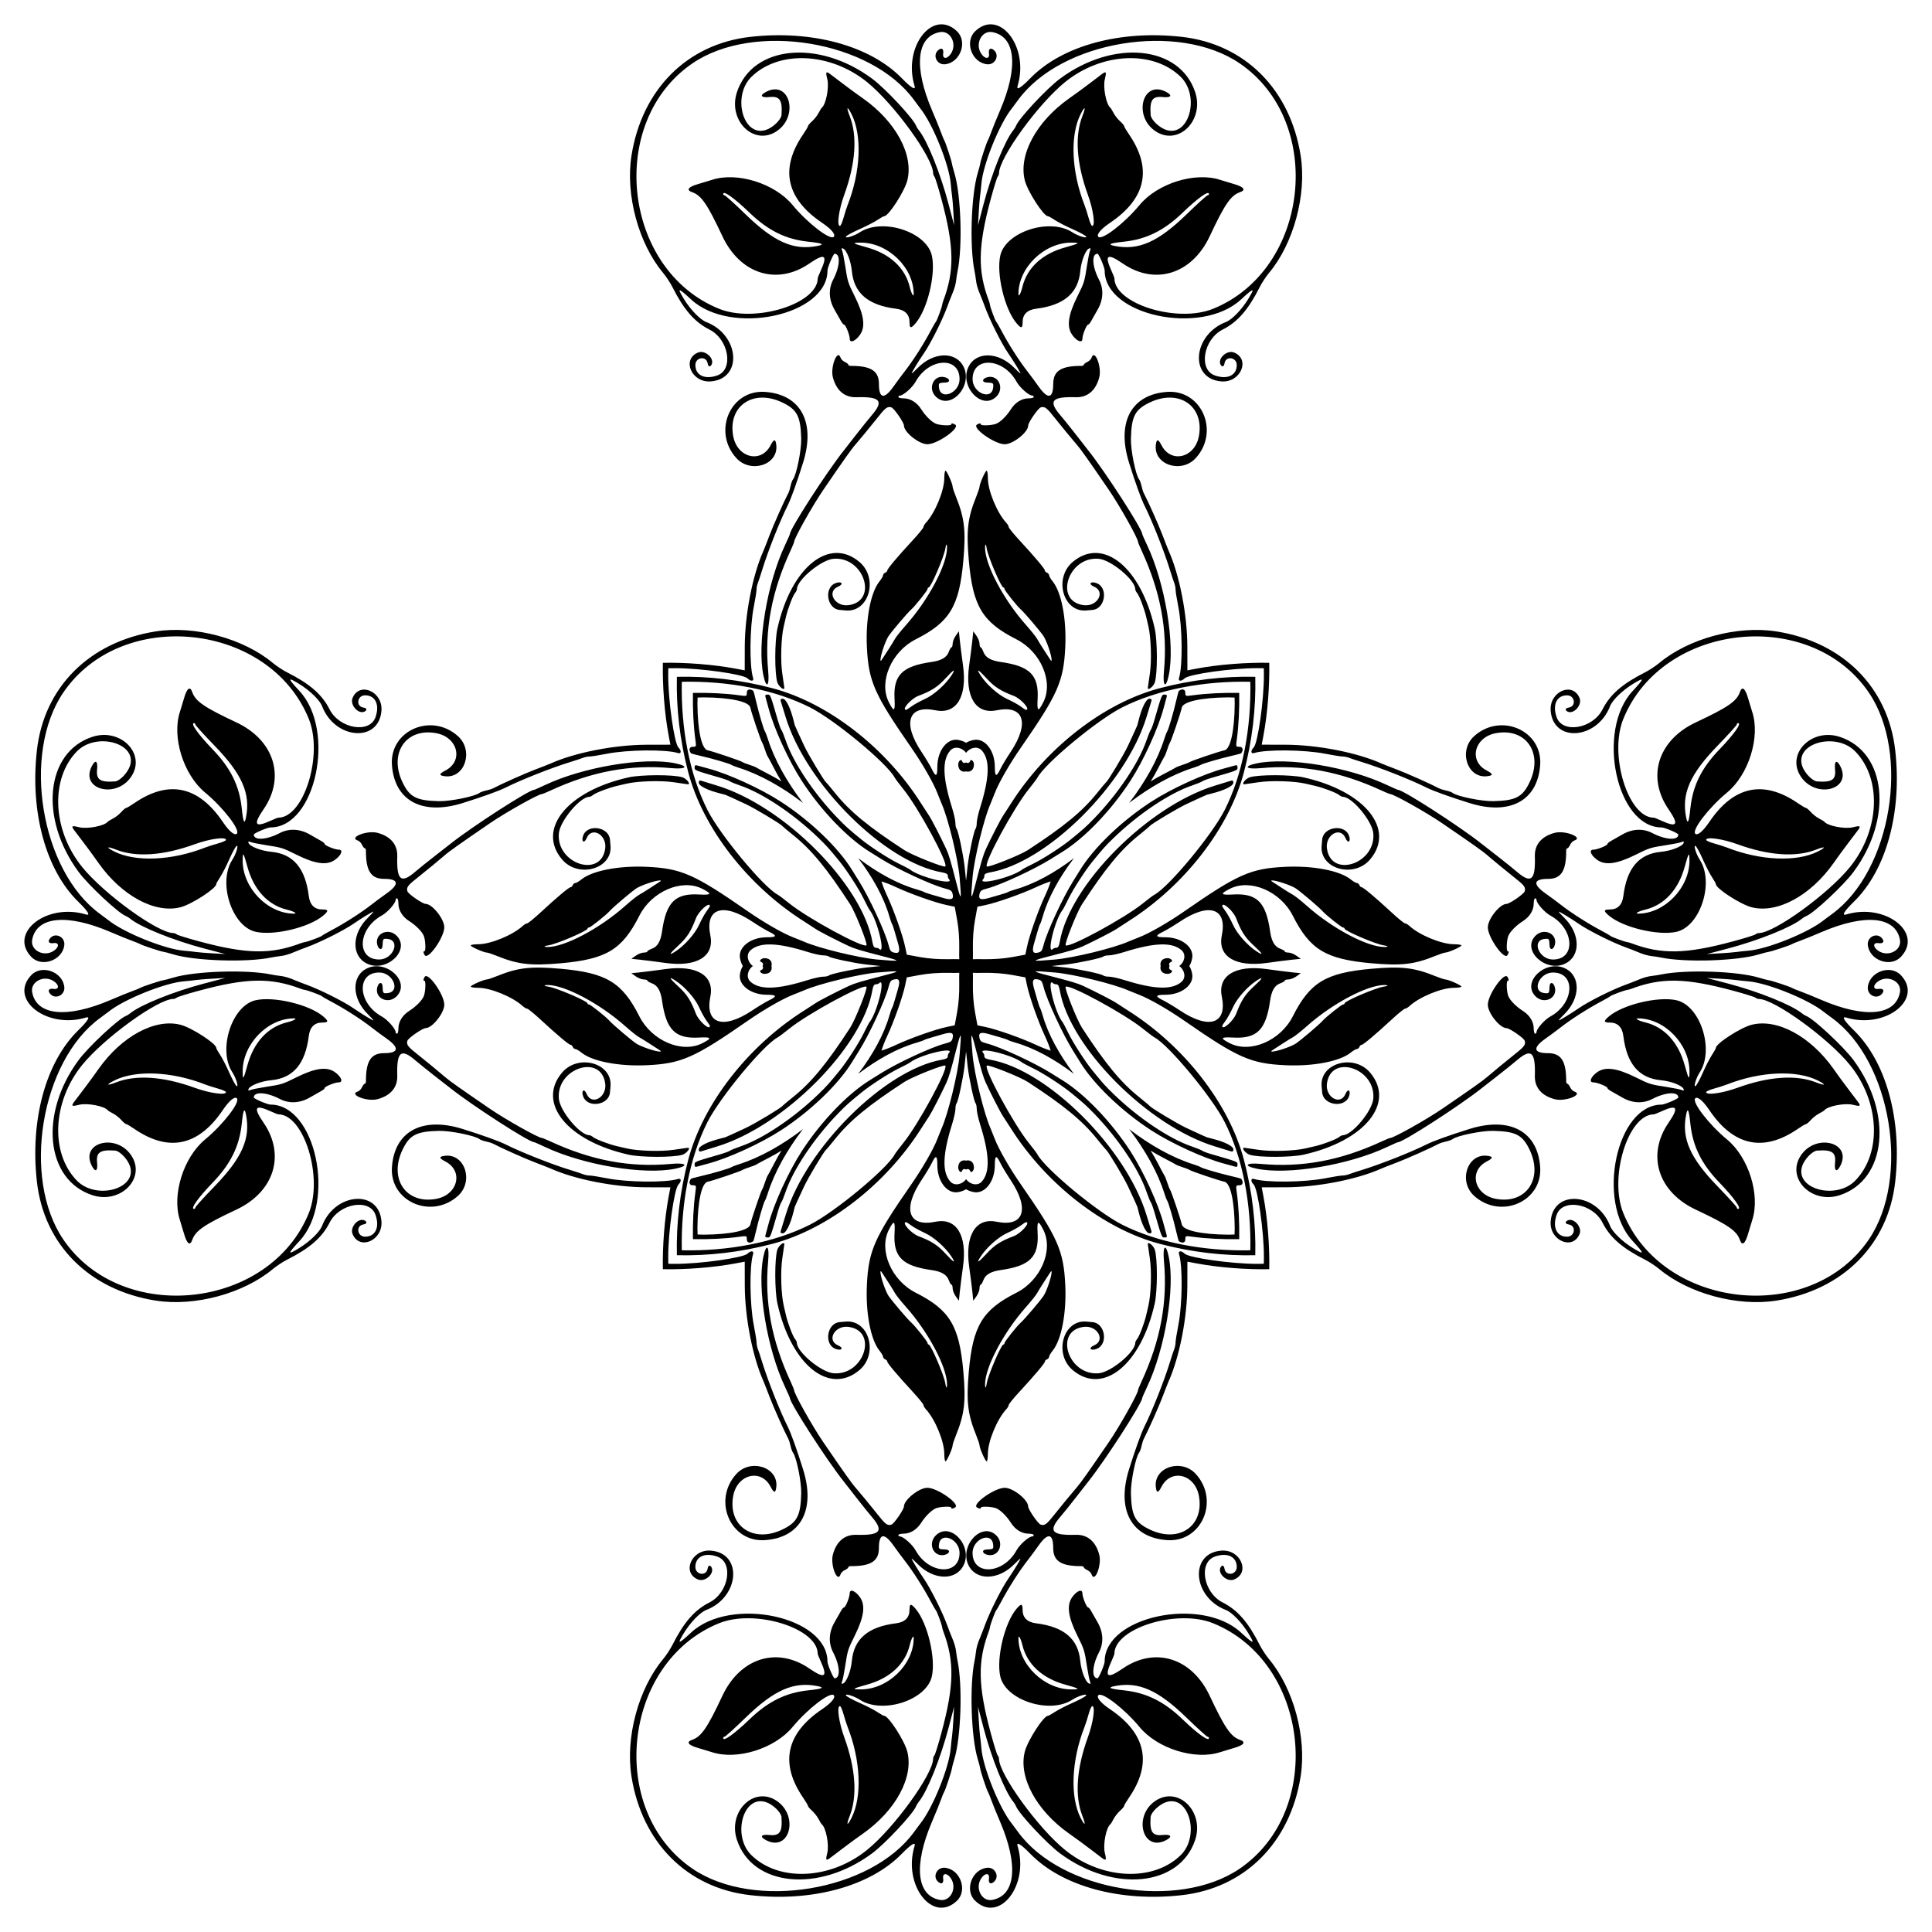
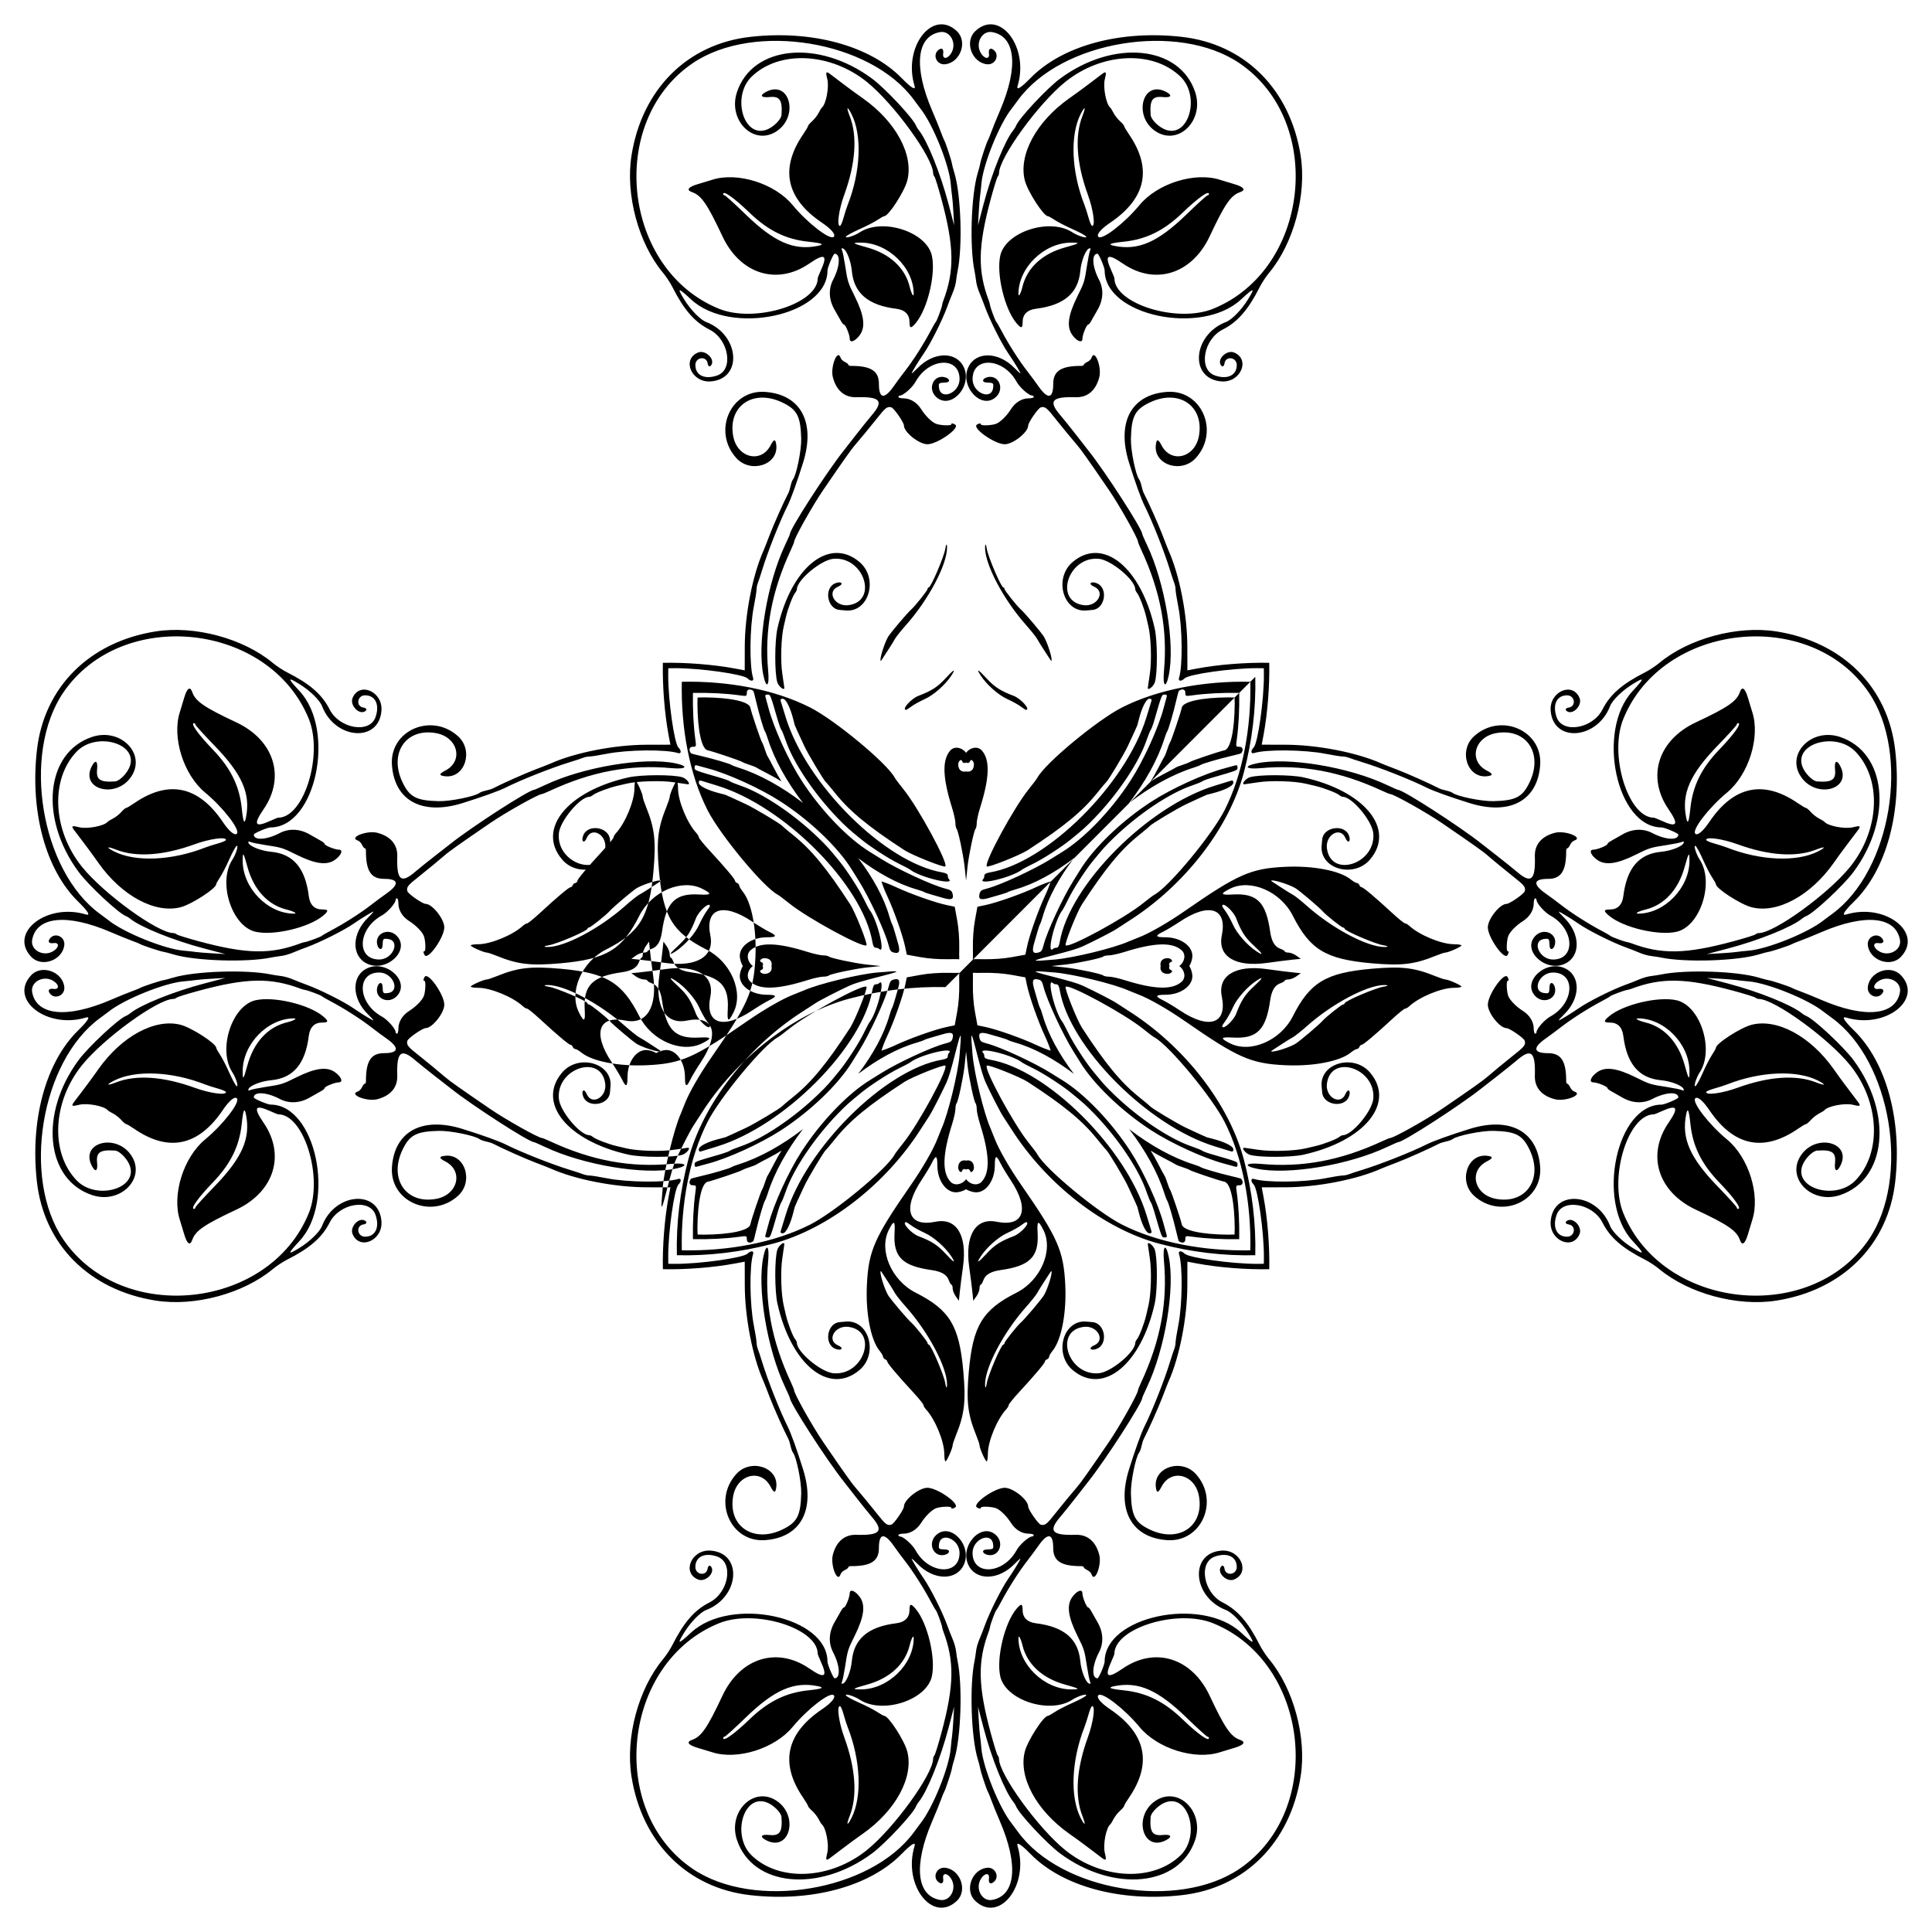
<svg xmlns="http://www.w3.org/2000/svg" enable-background="new 0 0 1641.307 1641.307" version="1.1" viewBox="0 0 1641.3 1641.3" xml:space="preserve">
-   <path d="m1081.3 749.35c1.232 0.774 4.953 3.189 8.269 5.367 3.317 2.178 7.359 4.667 8.983 5.532 1.624 0.864 6.94 5.11 11.813 9.434 21.557 19.129 51.203 34.825 65.779 34.825 3.757 0 3.267-0.86-0.827-1.45-6.709-0.968-33.056-12.241-33.056-14.144 0-0.52-0.555-0.945-1.233-0.945-1.303 0-14.656-10.644-17.668-14.083-2.6-2.968-17.665-15.788-22.348-19.016-3.788-2.611-16.25-6.88-20.181-6.913-1.306-0.011-1.183 0.354 0.469 1.393zm-331.92-189.31c0.774-1.232 3.189-4.953 5.367-8.269 2.178-3.317 4.667-7.359 5.532-8.983 0.864-1.624 5.11-6.94 9.434-11.813 19.129-21.557 34.825-51.203 34.825-65.779 0-3.757-0.86-3.267-1.45 0.827-0.968 6.709-12.241 33.056-14.144 33.056-0.52 0-0.945 0.555-0.945 1.233 0 1.303-10.644 14.656-14.083 17.668-2.968 2.6-15.788 17.665-19.016 22.348-2.611 3.788-6.88 16.25-6.913 20.181-0.011 1.307 0.354 1.184 1.393-0.469zm-189.31 331.92c-1.232-0.774-4.953-3.189-8.269-5.367s-7.359-4.667-8.983-5.532-6.94-5.11-11.813-9.434c-21.557-19.13-51.203-34.825-65.779-34.825-3.757 0-3.267 0.86 0.827 1.45 6.709 0.968 33.056 12.241 33.056 14.144 0 0.52 0.555 0.945 1.233 0.945 1.303 0 14.656 10.644 17.668 14.083 2.6 2.969 17.665 15.788 22.348 19.016 3.788 2.611 16.25 6.88 20.181 6.913 1.307 0.01 1.184-0.354-0.469-1.393zm331.92 189.31c-0.774 1.232-3.189 4.953-5.367 8.269-2.178 3.317-4.667 7.359-5.532 8.983s-5.11 6.94-9.434 11.813c-19.13 21.557-34.825 51.203-34.825 65.779 0 3.757 0.86 3.267 1.45-0.827 0.968-6.709 12.241-33.056 14.144-33.056 0.52 0 0.945-0.555 0.945-1.233 0-1.303 10.644-14.656 14.083-17.668 2.969-2.6 15.788-17.665 19.016-22.348 2.611-3.788 6.88-16.25 6.913-20.181 0.01-1.306-0.354-1.183-1.393 0.469zm188.84-187.92c3.931-0.033 16.393-4.301 20.181-6.913 4.683-3.228 19.748-16.048 22.348-19.016 3.012-3.44 16.365-14.083 17.668-14.083 0.678 0 1.233-0.425 1.233-0.945 0-1.903 26.347-13.176 33.056-14.144 4.093-0.591 4.583-1.45 0.827-1.45-14.576 0-44.222 15.695-65.779 34.825-4.873 4.324-10.189 8.57-11.813 9.434s-5.667 3.354-8.983 5.532c-3.317 2.178-7.038 4.593-8.269 5.367-1.654 1.039-1.777 1.403-0.469 1.393zm-187.45-332.84c-0.033-3.931-4.301-16.393-6.913-20.181-3.228-4.683-16.048-19.748-19.016-22.348-3.44-3.012-14.083-16.365-14.083-17.668 0-0.678-0.425-1.233-0.945-1.233-1.903 0-13.176-26.347-14.144-33.056-0.591-4.093-1.45-4.583-1.45-0.827 0 14.576 15.695 44.222 34.825 65.779 4.324 4.873 8.57 10.189 9.434 11.813s3.354 5.667 5.532 8.983 4.593 7.038 5.367 8.269c1.039 1.654 1.403 1.777 1.393 0.469zm-332.84 187.45c-3.931 0.033-16.393 4.301-20.181 6.913-4.683 3.228-19.748 16.048-22.348 19.016-3.012 3.44-16.365 14.083-17.668 14.083-0.678 0-1.233 0.425-1.233 0.945 0 1.903-26.347 13.176-33.056 14.144-4.093 0.591-4.583 1.45-0.827 1.45 14.576 0 44.222-15.695 65.779-34.825 4.873-4.324 10.189-8.57 11.813-9.434 1.624-0.865 5.667-3.354 8.983-5.532 3.317-2.178 7.038-4.593 8.269-5.367 1.654-1.039 1.777-1.404 0.469-1.393zm187.45 332.84c0.033 3.931 4.301 16.393 6.913 20.181 3.228 4.683 16.048 19.748 19.016 22.348 3.44 3.012 14.083 16.365 14.083 17.668 0 0.678 0.425 1.233 0.945 1.233 1.903 0 13.176 26.347 14.144 33.056 0.591 4.093 1.45 4.583 1.45 0.827 0-14.576-15.695-44.222-34.825-65.779-4.324-4.873-8.57-10.189-9.434-11.813-0.865-1.624-3.354-5.667-5.532-8.983-2.178-3.317-4.593-7.038-5.367-8.269-1.039-1.654-1.404-1.777-1.393-0.469zm290.32-311.06c0 0.368 1.275 2.362 2.834 4.43s4.404 7.216 6.323 11.439c3.454 7.602 12.077 17.375 19.855 22.502 6.501 4.285 5.609 2.324-2.196-4.827-7.334-6.72-10.671-11.883-14.926-23.091-2.387-6.288-11.89-14.643-11.89-10.453zm-268.54-166.7c0.368 0 2.362-1.275 4.43-2.834s7.216-4.404 11.439-6.323c7.602-3.454 17.375-12.077 22.502-19.855 4.285-6.501 2.324-5.609-4.827 2.196-6.72 7.334-11.883 10.671-23.091 14.926-6.288 2.387-14.643 11.89-10.453 11.89zm-166.7 268.54c0-0.368-1.275-2.362-2.834-4.43s-4.404-7.216-6.323-11.439c-3.454-7.602-12.077-17.375-19.855-22.502-6.501-4.285-5.609-2.324 2.196 4.827 7.334 6.72 10.671 11.883 14.926 23.091 2.387 6.289 11.89 14.643 11.89 10.453zm268.54 166.7c-0.368 0-2.362 1.275-4.43 2.834s-7.216 4.404-11.439 6.323c-7.602 3.454-17.375 12.077-22.502 19.855-4.285 6.501-2.324 5.609 4.827-2.196 6.72-7.334 11.883-10.671 23.091-14.926 6.289-2.387 14.643-11.89 10.453-11.89zm178.59-177.15c4.254-11.208 7.592-16.371 14.926-23.091 7.805-7.151 8.697-9.112 2.196-4.827-7.778 5.127-16.401 14.9-19.855 22.502-1.919 4.223-4.764 9.371-6.323 11.439s-2.834 4.062-2.834 4.43c0 4.189 9.503-4.165 11.89-10.453zm-189.04-269.97c-11.208-4.254-16.371-7.592-23.091-14.926-7.151-7.805-9.112-8.697-4.827-2.196 5.127 7.778 14.9 16.401 22.502 19.855 4.223 1.919 9.371 4.764 11.439 6.323s4.062 2.834 4.43 2.834c4.189 0-4.165-9.503-10.453-11.89zm-269.97 189.04c-4.254 11.208-7.592 16.371-14.926 23.091-7.805 7.151-8.697 9.112-2.196 4.827 7.778-5.127 16.401-14.9 19.855-22.502 1.919-4.223 4.764-9.371 6.323-11.439s2.834-4.062 2.834-4.43c0-4.19-9.503 4.165-11.89 10.453zm189.04 269.97c11.208 4.254 16.371 7.592 23.091 14.926 7.151 7.805 9.112 8.697 4.827 2.196-5.127-7.778-14.9-16.401-22.502-19.855-4.223-1.919-9.371-4.764-11.439-6.323s-4.062-2.834-4.43-2.834c-4.19 0 4.165 9.503 10.453 11.89zm298.04-487.08c0.402 19.312-1.405 43.098-4.949 61.861l-1.45 7.679 20.14 0.04c27.199 0.054 60.869 6.629 81.57 15.929 1.299 0.584 7.147 2.874 12.995 5.09 8.782 3.328 28.597 12.164 36.07 16.084 0.996 0.522 3.654 1.345 5.907 1.827s4.705 1.366 5.449 1.964c3.72 2.989 24.879 7.286 34.678 7.044 19.073-0.472 24.789-3.467 30.812-16.144 11.74-24.71-3.053-46.277-28.561-41.64-18.537 3.369-23.56 23.674-7.862 31.783 5.531 2.857 5.608 4.207 0.272 4.83-16.894 1.972-24.588-21.793-11.017-34.031 22.591-20.372 58.193-4.84 56.111 24.479-2.153 30.333-25.707 43.047-59.965 32.367-16.727-5.214-30.918-10.318-36.557-13.147-13.235-6.64-39.251-16.929-54.871-21.7-4.548-1.389-9.49-3.023-10.983-3.631-1.492-0.607-3.979-1.104-5.525-1.104s-8.128-1.048-14.627-2.329c-17.713-3.491-50.344-3.822-60.455-0.613-2.916 0.926-3.164-1.959-0.405-4.718 3.549-3.549 8.728-40.202 8.682-61.449-4e-3 -1.983-0.025-3.939-0.062-5.869-1.931-0.037-3.887-0.058-5.869-0.062-21.247-0.046-57.9 5.133-61.449 8.682-2.759 2.759-5.643 2.511-4.718-0.405 3.209-10.111 2.878-42.742-0.613-60.455-1.281-6.499-2.329-13.081-2.329-14.628s-0.497-4.032-1.104-5.525c-0.607-1.492-2.241-6.435-3.631-10.983-4.772-15.619-15.061-41.636-21.7-54.871-2.829-5.639-7.932-19.829-13.147-36.557-10.679-34.258 2.034-57.812 32.367-59.965 29.32-2.081 44.852 33.521 24.479 56.112-12.238 13.571-36.003 5.878-34.031-11.017 0.623-5.335 1.973-5.259 4.83 0.272 8.109 15.698 28.414 10.675 31.783-7.862 4.636-25.508-16.93-40.301-41.64-28.561-12.677 6.023-15.672 11.739-16.144 30.811-0.242 9.799 4.055 30.958 7.044 34.678 0.598 0.744 1.482 3.196 1.964 5.449 0.483 2.253 1.305 4.911 1.827 5.907 3.92 7.472 12.757 27.288 16.084 36.07 2.216 5.848 4.507 11.695 5.09 12.995 9.3 20.701 15.875 54.371 15.929 81.57l0.04 20.14 7.679-1.451c18.764-3.542 42.55-5.348 61.862-4.946zm0 515.14c-19.312 0.402-43.098-1.405-61.861-4.949l-7.679-1.45-0.04 20.14c-0.054 27.199-6.629 60.869-15.929 81.57-0.584 1.299-2.874 7.147-5.09 12.995-3.328 8.782-12.164 28.597-16.084 36.07-0.523 0.996-1.345 3.654-1.827 5.907s-1.366 4.705-1.964 5.449c-2.989 3.72-7.286 24.879-7.044 34.678 0.472 19.073 3.467 24.789 16.144 30.812 24.71 11.74 46.277-3.053 41.64-28.561-3.369-18.537-23.674-23.56-31.783-7.862-2.857 5.531-4.207 5.608-4.83 0.272-1.972-16.894 21.793-24.588 34.031-11.017 20.372 22.591 4.84 58.193-24.479 56.111-30.333-2.153-43.047-25.707-32.367-59.965 5.214-16.727 10.318-30.918 13.147-36.557 6.64-13.235 16.929-39.251 21.7-54.871 1.389-4.548 3.023-9.49 3.631-10.983 0.607-1.492 1.104-3.979 1.104-5.525s1.048-8.128 2.329-14.627c3.491-17.713 3.822-50.344 0.613-60.455-0.926-2.916 1.959-3.164 4.718-0.405 3.549 3.549 40.202 8.728 61.449 8.682 1.983-4e-3 3.939-0.025 5.869-0.062 0.037-1.931 0.058-3.887 0.062-5.869 0.046-21.247-5.133-57.9-8.682-61.449-2.759-2.759-2.511-5.643 0.405-4.718 10.111 3.209 42.742 2.878 60.455-0.613 6.499-1.281 13.081-2.329 14.627-2.329s4.032-0.497 5.525-1.104 6.435-2.241 10.983-3.631c15.62-4.772 41.636-15.061 54.871-21.7 5.639-2.829 19.829-7.932 36.557-13.147 34.258-10.679 57.812 2.034 59.965 32.367 2.081 29.32-33.521 44.852-56.111 24.479-13.571-12.238-5.878-36.003 11.017-34.031 5.335 0.623 5.259 1.973-0.272 4.83-15.698 8.109-10.675 28.414 7.862 31.783 25.508 4.636 40.301-16.93 28.561-41.64-6.023-12.677-11.739-15.672-30.812-16.144-9.799-0.242-30.958 4.055-34.678 7.044-0.744 0.598-3.196 1.482-5.449 1.964-2.253 0.483-4.911 1.305-5.907 1.827-7.472 3.92-27.288 12.757-36.07 16.084-5.848 2.216-11.695 4.507-12.995 5.09-20.701 9.3-54.371 15.875-81.57 15.929l-20.14 0.04 1.45 7.679c3.543 18.764 5.35 42.55 4.948 61.862zm-515.14 0c-0.402-19.312 1.405-43.098 4.949-61.861l1.451-7.679-20.14-0.04c-27.199-0.054-60.869-6.629-81.57-15.929-1.299-0.584-7.147-2.874-12.995-5.09-8.782-3.328-28.597-12.164-36.07-16.084-0.996-0.523-3.654-1.345-5.907-1.827s-4.705-1.366-5.449-1.964c-3.72-2.989-24.879-7.286-34.678-7.044-19.073 0.472-24.789 3.467-30.811 16.144-11.74 24.71 3.053 46.277 28.561 41.64 18.537-3.369 23.56-23.674 7.862-31.783-5.532-2.857-5.608-4.207-0.272-4.83 16.894-1.972 24.588 21.793 11.017 34.031-22.591 20.372-58.193 4.84-56.112-24.479 2.153-30.333 25.707-43.047 59.965-32.367 16.727 5.214 30.918 10.318 36.557 13.147 13.235 6.64 39.251 16.929 54.871 21.7 4.548 1.389 9.491 3.023 10.983 3.631 1.492 0.607 3.979 1.104 5.525 1.104s8.128 1.048 14.628 2.329c17.713 3.491 50.344 3.822 60.455 0.613 2.916-0.926 3.164 1.959 0.405 4.718-3.549 3.549-8.728 40.202-8.682 61.449 4e-3 1.983 0.025 3.939 0.062 5.869 1.931 0.037 3.887 0.058 5.869 0.062 21.247 0.046 57.9-5.133 61.449-8.682 2.759-2.759 5.643-2.511 4.718 0.405-3.209 10.111-2.878 42.742 0.613 60.455 1.281 6.499 2.329 13.081 2.329 14.627s0.497 4.032 1.104 5.525 2.241 6.435 3.631 10.983c4.772 15.62 15.061 41.636 21.7 54.871 2.829 5.639 7.932 19.829 13.147 36.557 10.679 34.258-2.034 57.812-32.367 59.965-29.32 2.081-44.851-33.521-24.479-56.111 12.238-13.571 36.003-5.878 34.031 11.017-0.623 5.335-1.973 5.259-4.83-0.272-8.109-15.698-28.414-10.675-31.783 7.862-4.636 25.508 16.93 40.301 41.64 28.561 12.677-6.023 15.672-11.739 16.144-30.812 0.243-9.799-4.055-30.958-7.044-34.678-0.598-0.744-1.481-3.196-1.964-5.449s-1.305-4.911-1.827-5.907c-3.92-7.472-12.757-27.288-16.084-36.07-2.216-5.848-4.507-11.695-5.09-12.995-9.3-20.701-15.875-54.371-15.929-81.57l-0.04-20.14-7.679 1.45c-18.767 3.543-42.552 5.35-61.864 4.948zm0-515.14c19.312-0.402 43.098 1.405 61.861 4.949l7.679 1.451 0.04-20.14c0.054-27.199 6.629-60.869 15.929-81.57 0.584-1.299 2.874-7.147 5.09-12.995 3.328-8.782 12.164-28.597 16.084-36.07 0.522-0.996 1.345-3.654 1.827-5.907s1.366-4.705 1.964-5.449c2.989-3.72 7.286-24.879 7.044-34.678-0.472-19.073-3.467-24.789-16.144-30.811-24.71-11.74-46.277 3.053-41.64 28.561 3.369 18.537 23.674 23.56 31.783 7.862 2.857-5.532 4.207-5.608 4.83-0.272 1.972 16.894-21.793 24.588-34.031 11.017-20.372-22.591-4.84-58.193 24.479-56.112 30.333 2.153 43.047 25.707 32.367 59.965-5.214 16.727-10.318 30.918-13.147 36.557-6.64 13.235-16.929 39.251-21.7 54.871-1.389 4.548-3.023 9.491-3.631 10.983-0.607 1.492-1.104 3.979-1.104 5.525s-1.048 8.128-2.329 14.628c-3.491 17.713-3.822 50.344-0.613 60.455 0.926 2.916-1.959 3.164-4.718 0.405-3.549-3.549-40.202-8.728-61.449-8.682-1.983 4e-3 -3.939 0.025-5.869 0.062-0.037 1.931-0.058 3.887-0.062 5.869-0.046 21.247 5.133 57.9 8.682 61.449 2.759 2.759 2.511 5.643-0.405 4.718-10.111-3.209-42.742-2.878-60.455 0.613-6.499 1.281-13.081 2.329-14.628 2.329s-4.032 0.497-5.525 1.104c-1.492 0.607-6.435 2.241-10.983 3.631-15.619 4.772-41.636 15.061-54.871 21.7-5.639 2.829-19.829 7.932-36.557 13.147-34.258 10.679-57.812-2.034-59.965-32.367-2.081-29.32 33.521-44.851 56.112-24.479 13.571 12.238 5.878 36.003-11.017 34.031-5.335-0.623-5.259-1.973 0.272-4.83 15.698-8.109 10.675-28.414-7.862-31.783-25.508-4.636-40.301 16.93-28.561 41.64 6.023 12.677 11.739 15.672 30.811 16.144 9.799 0.243 30.958-4.055 34.678-7.044 0.744-0.598 3.196-1.481 5.449-1.964s4.911-1.305 5.907-1.827c7.472-3.92 27.288-12.757 36.07-16.084 5.848-2.216 11.695-4.507 12.995-5.09 20.701-9.3 54.371-15.875 81.57-15.929l20.14-0.04-1.451-7.679c-3.542-18.767-5.348-42.552-4.946-61.864zm945.86-26.692c56.45 8.868 94.989 47.367 101.06 100.96 5.939 52.419-7.505 101.7-35.101 128.67-8.36 8.169-10.736 12.139-6.499 10.854 33.112-10.042 65.943 15.473 46.376 36.042-8.825 9.277-26.591 2.936-28.05-10.01-0.809-7.178 7.982-11.173 12.258-5.57 2.088 2.736 0.695 4.445-3.163 3.879-5.074-0.745-4.854 3.689 0.341 6.856 8.325 5.076 19.464-0.93 17.871-9.636-3.65-19.94-29.653-22.502-66.722-6.573-6.756 2.903-14.942 6.232-18.191 7.397s-6.438 2.47-7.088 2.9c-1.545 1.022-17.203 6.191-19.492 6.435-0.975 0.104-4.696 1.078-8.269 2.164-18.463 5.614-62.493 7.039-83.285 2.695-1.949-0.407-5.139-0.912-7.088-1.121-4.125-0.443-8.032-1.558-12.995-3.71-1.949-0.845-6.468-2.599-10.041-3.898-11.489-4.176-31.582-14.256-39.831-19.982-6.45-4.478-16.873-10.799-16.873-10.233 0 0.362 2.013 2.609 4.474 4.995 13.935 13.511 14.418 32.615 0.989 39.116-16.245 7.864-36.907-10.926-25.612-23.293 7.078-7.749 19.409-2.306 16.797 7.415-1.161 4.32-4.275 4.733-4.454 0.591-0.256-5.914-0.368-6.066-4.183-5.686-11.415 1.136-4.849 17.482 7.028 17.495 19.693 0.022 18.202-26.156-2.126-37.336-4.978-2.738-11.813-10.463-11.813-13.351 0-0.708-0.532-1.288-1.181-1.288-0.65 0-1.183 1.994-1.186 4.43-6e-3 5.669-3.433 11.262-9.108 14.864-5.783 3.67-10.93 8.876-12.462 12.602-1.432 3.484-1.853 12.992-0.576 12.994 1.166 1e-3 1.095 1.385-0.174 3.388-2.829 4.466-16.661-15.158-16.661-23.639 0-7.083 10.224-19.914 15.867-19.914 2.567 0 14.728-8.392 15.447-10.66 0.964-3.037-0.227-4.912-6.11-9.62-10.144-8.119-22.364-18.165-25.595-21.042-3.534-3.147-12.575-9.554-38.549-27.316-13.359-9.135-41.075-24.679-44.017-24.686-0.469-1e-3 -3.659-1.301-7.088-2.888-35.159-16.277-67.819-22.351-102.81-19.12-12.846 1.186-15.277-1.598-3.544-4.059 26.574-5.575 78.423 3.066 110.97 18.496 4.671 2.214 8.809 4.025 9.196 4.025 4.257 0 52.765 31.307 70.913 45.767 0.65 0.518 6.497 5.076 12.995 10.129 6.497 5.053 14.079 11.145 16.848 13.537 12.28 10.61 16.043 7.46 15.429-12.917-0.302-10.007 5.581-16.999 16.834-20.009 8.827-2.361 24.841 3.95 16.633 6.555-1.201 0.381-2.784 2.012-3.519 3.624-0.734 1.612-1.788 2.931-2.34 2.931-0.553 0-1.001 0.93-0.996 2.067 0.075 17.153-4.273 23.922-15.368 23.922-12.537 0-13.322 4.542-2.145 12.404 3.695 2.599 9.453 6.86 12.795 9.47 9.148 7.143 23.115 16.056 35.02 22.349 3.574 1.889 6.763 3.742 7.088 4.118 0.719 0.832 11.707 4.952 14.176 5.315 0.975 0.143 2.569 0.563 3.544 0.933 25.714 9.755 46.317 9.385 86.829-1.558 9.746-2.633 18.225-5.276 18.842-5.873 0.617-0.598 1.946-1.099 2.953-1.114 13.277-0.198 59.055-33.424 77.437-56.205 25.207-31.239 27.173-74.724 4.434-98.088-16.259-16.707-51.371-7.264-45.181 12.151 1.893 5.936 8.707 13.041 12.785 13.332 12.588 0.896 16.096-1.459 15.194-10.199-0.753-7.297 1.43-8.658 4.468-2.783 10.273 19.866-20.598 28.093-33.468 8.919-12.99-19.353 9.076-41.796 33.2-33.768 39.559 13.164 45.156 69.134 11.473 114.73-8.308 11.246-33.834 35.077-40.117 37.453-0.975 0.369-2.569 1.334-3.544 2.146-8.608 7.168-36.938 18.591-63.202 25.484l-17.72 4.651 10.632-0.587c5.848-0.323 12.227-0.837 14.176-1.142s6.734-0.822 10.632-1.148c16.222-1.359 50.926-15.418 63.792-25.843 0.65-0.526 3.917-2.955 7.26-5.396 50.236-36.683 66.64-135.84 31.11-188.05-49.717-73.06-175.26-59.558-208.57 22.433-12.388 30.488 4.142 83.888 25.968 83.888 0.456 0 3.324 1.138 6.375 2.528 13.501 6.154 15.149 3.526 6.078-9.693-18.808-27.411-8.97-58.727 23.187-73.81 27.282-12.796 34.697-17.889 37.421-25.702 1.859-5.333 4.47-3.42 6.932 5.081 1.224 4.223 2.821 9.495 3.55 11.716 7.011 21.351-2.981 53.336-21.416 68.551-15.24 12.579-30.083 31.805-26.963 34.925 1.884 1.884 6.596-2.04 11.906-9.913 20.689-30.68 46.109-36.061 75.347-15.948 3.195 2.198 6.265 3.996 6.823 3.996s2.417 1.573 4.13 3.497c1.714 1.923 4.858 4.389 6.988 5.481 2.13 1.091 4.138 2.32 4.463 2.73 2.851 3.597 17.491 6.402 24.371 4.67 6.689-1.684 7.119-1.142 3.111 3.923-1.795 2.269-4.327 5.607-5.627 7.418s-3.459 4.689-4.799 6.394-5.434 7.353-9.097 12.551c-19.681 27.925-48.049 43.255-69.748 37.691-9.399-2.41-30.355-15.96-30.355-19.627 0-0.542-1.462-3.171-3.249-5.843-1.787-2.671-5.375-9.661-7.974-15.532s-5.381-10.892-6.182-11.158c-1.72-0.569 0.724 7.216 3.684 11.733 12.606 19.239 0.49 56.774-19.781 61.286-15.576 3.467-45.359-3.658-57.303-13.708-4.86-4.089-4.67-5.267 0.851-5.267 6.479 0 10.409-3.944 11.332-11.375 2.955-23.793 13.221-35.857 32.01-37.618 8.712-0.816 18.237-4.585 19.221-7.605 0.403-1.237-0.03-1.418-1.686-0.704-1.226 0.529-6.747 1.658-12.27 2.51-14.469 2.231-14.88 2.358-26.767 8.261-15.913 7.902-25.781 9.252-32.612 4.461-5.58-3.914-7.421-8.728-3.338-8.728 3.165 0 11.919-3.518 11.919-4.789 0-0.544 1.288-1.682 2.863-2.53 1.574-0.848 5.96-3.34 9.746-5.538 8.505-4.939 17.686-5.378 25.618-1.225 11.149 5.837 22.022 6.446 22.022 1.232 0-1.08-11.694-6.052-14.233-6.052-38.282 0-55.801-82.126-24.693-115.75 10.353-11.191 10.431-12.297 0.439-6.192-8.982 5.489-17.543 13.782-19.51 18.9-10.955 28.507-48.469 31.296-50.462 3.752-1.169-16.164 18.695-24.789 24.548-10.658 2.518 6.078-5.379 14.534-10.573 11.323-2.004-1.238-1.357-2.781 1.333-3.181 6.651-0.99 5.377-10.419-1.408-10.419-8.769 0-12.57 8.019-8.824 18.616 4.994 14.128 30.69 9.744 38.969-6.648 6.391-12.654 16.818-21.736 36.164-31.497 3.518-1.775 8.928-5.339 12.022-7.919 25.022-20.867 66.383-32.036 99.416-26.847zm-972.55-404.02c8.868-56.45 47.367-94.989 100.96-101.06 52.419-5.939 101.7 7.505 128.67 35.101 8.169 8.36 12.139 10.737 10.854 6.499-10.042-33.112 15.473-65.943 36.042-46.376 9.277 8.825 2.936 26.591-10.01 28.05-7.178 0.809-11.173-7.982-5.57-12.258 2.736-2.088 4.445-0.695 3.879 3.163-0.745 5.074 3.689 4.854 6.856-0.341 5.076-8.325-0.93-19.464-9.636-17.871-19.94 3.65-22.502 29.653-6.573 66.722 2.903 6.756 6.232 14.942 7.397 18.191s2.47 6.438 2.9 7.088c1.022 1.545 6.191 17.203 6.435 19.492 0.104 0.975 1.078 4.696 2.164 8.269 5.614 18.463 7.039 62.493 2.695 83.285-0.407 1.949-0.912 5.139-1.121 7.088-0.443 4.125-1.558 8.032-3.71 12.995-0.845 1.949-2.599 6.468-3.898 10.041-4.176 11.489-14.256 31.582-19.982 39.831-4.478 6.45-10.799 16.873-10.233 16.873 0.362 0 2.609-2.013 4.995-4.474 13.511-13.935 32.615-14.418 39.116-0.989 7.864 16.246-10.926 36.907-23.293 25.612-7.749-7.078-2.306-19.409 7.415-16.797 4.32 1.161 4.733 4.275 0.591 4.454-5.914 0.257-6.066 0.368-5.686 4.183 1.136 11.415 17.482 4.849 17.495-7.028 0.022-19.693-26.156-18.202-37.336 2.126-2.738 4.978-10.463 11.813-13.351 11.813-0.708 0-1.288 0.532-1.288 1.181 0 0.65 1.994 1.183 4.43 1.186 5.669 6e-3 11.262 3.433 14.864 9.108 3.67 5.783 8.876 10.93 12.602 12.462 3.484 1.432 12.992 1.853 12.994 0.576 1e-3 -1.166 1.385-1.095 3.388 0.174 4.466 2.829-15.158 16.661-23.639 16.661-7.083 0-19.914-10.224-19.914-15.867 0-2.567-8.392-14.727-10.66-15.447-3.037-0.964-4.912 0.227-9.62 6.11-8.119 10.144-18.165 22.364-21.042 25.595-3.147 3.534-9.554 12.575-27.316 38.549-9.135 13.359-24.679 41.075-24.686 44.017-1e-3 0.47-1.301 3.659-2.888 7.088-16.277 35.159-22.351 67.819-19.12 102.81 1.186 12.846-1.598 15.277-4.059 3.544-5.575-26.574 3.066-78.423 18.496-110.97 2.214-4.671 4.025-8.809 4.025-9.196 0-4.257 31.307-52.765 45.767-70.913 0.518-0.65 5.076-6.497 10.129-12.995 5.053-6.497 11.145-14.079 13.537-16.848 10.61-12.28 7.46-16.043-12.917-15.429-10.007 0.302-16.999-5.581-20.009-16.834-2.361-8.827 3.95-24.841 6.555-16.633 0.381 1.201 2.012 2.784 3.624 3.519 1.612 0.734 2.931 1.788 2.931 2.34 0 0.553 0.93 1.001 2.067 0.996 17.153-0.075 23.922 4.273 23.922 15.368 0 12.537 4.542 13.322 12.404 2.145 2.599-3.695 6.86-9.453 9.47-12.795 7.143-9.148 16.056-23.115 22.349-35.02 1.889-3.574 3.742-6.763 4.118-7.088 0.832-0.719 4.952-11.707 5.315-14.176 0.143-0.975 0.563-2.569 0.933-3.544 9.755-25.714 9.385-46.317-1.558-86.829-2.633-9.746-5.276-18.225-5.873-18.842-0.598-0.617-1.099-1.946-1.114-2.953-0.198-13.277-33.424-59.055-56.205-77.437-31.239-25.207-74.724-27.173-98.088-4.434-16.707 16.259-7.264 51.371 12.151 45.181 5.936-1.893 13.041-8.707 13.332-12.785 0.896-12.588-1.459-16.096-10.199-15.194-7.297 0.753-8.658-1.43-2.783-4.468 19.866-10.273 28.093 20.598 8.919 33.468-19.353 12.99-41.796-9.076-33.768-33.2 13.164-39.559 69.134-45.156 114.73-11.473 11.246 8.308 35.077 33.834 37.453 40.117 0.369 0.975 1.334 2.569 2.146 3.544 7.168 8.608 18.591 36.939 25.484 63.202l4.651 17.72-0.587-10.632c-0.323-5.848-0.837-12.227-1.142-14.176s-0.822-6.734-1.148-10.632c-1.359-16.222-15.418-50.926-25.843-63.793-0.526-0.65-2.955-3.917-5.396-7.26-36.683-50.236-135.84-66.64-188.05-31.11-73.06 49.717-59.558 175.26 22.433 208.57 30.488 12.388 83.888-4.142 83.888-25.968 0-0.456 1.138-3.324 2.528-6.375 6.154-13.501 3.526-15.149-9.693-6.079-27.411 18.808-58.727 8.97-73.81-23.187-12.796-27.282-17.889-34.697-25.702-37.421-5.333-1.859-3.42-4.47 5.081-6.932 4.223-1.224 9.495-2.821 11.716-3.55 21.351-7.011 53.336 2.981 68.551 21.416 12.579 15.24 31.805 30.083 34.925 26.963 1.884-1.884-2.04-6.596-9.913-11.906-30.68-20.689-36.061-46.109-15.948-75.347 2.198-3.195 3.996-6.265 3.996-6.823s1.573-2.416 3.497-4.13c1.923-1.713 4.389-4.858 5.481-6.988 1.091-2.13 2.32-4.138 2.73-4.463 3.597-2.851 6.402-17.491 4.67-24.371-1.684-6.689-1.142-7.119 3.923-3.111 2.269 1.795 5.607 4.327 7.418 5.627s4.689 3.459 6.394 4.799 7.353 5.434 12.551 9.097c27.925 19.681 43.255 48.049 37.691 69.748-2.41 9.399-15.96 30.355-19.627 30.355-0.542 0-3.171 1.462-5.843 3.249-2.671 1.787-9.661 5.375-15.532 7.974s-10.892 5.381-11.158 6.182c-0.569 1.72 7.216-0.724 11.733-3.684 19.239-12.606 56.774-0.49 61.286 19.781 3.467 15.576-3.658 45.359-13.708 57.303-4.089 4.86-5.267 4.67-5.267-0.851 0-6.479-3.944-10.409-11.375-11.332-23.793-2.955-35.857-13.221-37.618-32.01-0.816-8.712-4.585-18.237-7.605-19.221-1.237-0.403-1.418 0.03-0.704 1.686 0.529 1.226 1.658 6.747 2.51 12.27 2.231 14.469 2.358 14.88 8.261 26.767 7.902 15.914 9.252 25.781 4.461 32.612-3.914 5.58-8.728 7.421-8.728 3.338 0-3.165-3.518-11.919-4.789-11.919-0.544 0-1.682-1.288-2.53-2.863-0.848-1.574-3.34-5.96-5.538-9.746-4.939-8.505-5.378-17.686-1.225-25.618 5.837-11.149 6.446-22.022 1.232-22.022-1.08 0-6.052 11.694-6.052 14.233 0 38.282-82.126 55.801-115.75 24.693-11.191-10.353-12.297-10.431-6.192-0.439 5.489 8.982 13.782 17.543 18.9 19.51 28.507 10.955 31.296 48.469 3.752 50.462-16.164 1.169-24.789-18.695-10.658-24.548 6.078-2.517 14.534 5.379 11.323 10.573-1.238 2.004-2.781 1.357-3.181-1.333-0.99-6.651-10.419-5.377-10.419 1.408 0 8.769 8.019 12.57 18.616 8.824 14.128-4.994 9.744-30.69-6.648-38.969-12.654-6.391-21.736-16.818-31.497-36.164-1.775-3.518-5.339-8.928-7.919-12.022-20.867-25.019-32.036-66.38-26.847-99.414zm-404.02 972.55c-56.45-8.868-94.989-47.367-101.06-100.96-5.939-52.419 7.505-101.7 35.101-128.67 8.36-8.169 10.737-12.139 6.499-10.854-33.112 10.042-65.943-15.473-46.376-36.042 8.825-9.277 26.591-2.937 28.05 10.01 0.809 7.178-7.982 11.173-12.258 5.57-2.088-2.736-0.695-4.445 3.163-3.879 5.074 0.745 4.854-3.689-0.341-6.856-8.325-5.076-19.464 0.93-17.871 9.636 3.65 19.94 29.653 22.502 66.722 6.573 6.756-2.903 14.942-6.232 18.191-7.397s6.438-2.47 7.088-2.9c1.545-1.022 17.203-6.191 19.492-6.435 0.975-0.104 4.696-1.077 8.269-2.164 18.463-5.614 62.493-7.039 83.285-2.695 1.949 0.407 5.139 0.912 7.088 1.121 4.125 0.443 8.032 1.559 12.995 3.71 1.949 0.845 6.468 2.599 10.041 3.898 11.489 4.176 31.582 14.256 39.831 19.982 6.45 4.478 16.873 10.799 16.873 10.233 0-0.362-2.013-2.609-4.474-4.995-13.935-13.511-14.418-32.615-0.989-39.116 16.246-7.864 36.907 10.926 25.612 23.293-7.078 7.749-19.409 2.306-16.797-7.415 1.161-4.32 4.275-4.733 4.454-0.591 0.257 5.914 0.368 6.066 4.183 5.686 11.415-1.136 4.849-17.482-7.028-17.495-19.693-0.022-18.202 26.156 2.126 37.336 4.978 2.738 11.813 10.463 11.813 13.351 0 0.708 0.532 1.288 1.181 1.288 0.65 0 1.183-1.994 1.186-4.43 6e-3 -5.669 3.433-11.262 9.108-14.864 5.783-3.67 10.93-8.876 12.462-12.602 1.432-3.484 1.853-12.992 0.576-12.994-1.166-1e-3 -1.095-1.385 0.174-3.388 2.829-4.466 16.661 15.158 16.661 23.639 0 7.083-10.224 19.914-15.867 19.914-2.567 0-14.727 8.392-15.447 10.66-0.964 3.037 0.227 4.912 6.11 9.62 10.144 8.119 22.364 18.165 25.595 21.042 3.534 3.147 12.575 9.554 38.549 27.316 13.359 9.135 41.075 24.679 44.017 24.686 0.47 1e-3 3.659 1.301 7.088 2.888 35.159 16.277 67.819 22.351 102.81 19.12 12.846-1.186 15.277 1.598 3.544 4.059-26.574 5.575-78.423-3.066-110.97-18.496-4.671-2.214-8.809-4.025-9.196-4.025-4.257 0-52.765-31.307-70.913-45.767-0.65-0.518-6.497-5.076-12.995-10.129-6.497-5.053-14.079-11.145-16.848-13.537-12.28-10.61-16.043-7.46-15.429 12.917 0.302 10.007-5.581 16.999-16.834 20.009-8.827 2.361-24.841-3.95-16.633-6.555 1.201-0.381 2.784-2.012 3.519-3.624 0.734-1.612 1.788-2.931 2.34-2.931 0.553 0 1.001-0.93 0.996-2.067-0.075-17.153 4.273-23.922 15.368-23.922 12.537 0 13.322-4.542 2.145-12.404-3.695-2.599-9.453-6.86-12.795-9.47-9.148-7.143-23.115-16.056-35.02-22.35-3.574-1.889-6.763-3.742-7.088-4.118-0.719-0.832-11.707-4.952-14.176-5.315-0.975-0.143-2.569-0.563-3.544-0.933-25.714-9.755-46.317-9.385-86.829 1.558-9.746 2.633-18.225 5.276-18.842 5.873s-1.946 1.099-2.953 1.114c-13.277 0.198-59.055 33.424-77.437 56.205-25.207 31.239-27.173 74.724-4.434 98.088 16.259 16.707 51.371 7.264 45.181-12.151-1.893-5.936-8.707-13.041-12.785-13.332-12.588-0.896-16.096 1.459-15.194 10.199 0.753 7.297-1.43 8.658-4.468 2.783-10.273-19.866 20.598-28.093 33.468-8.919 12.99 19.353-9.076 41.796-33.2 33.768-39.559-13.164-45.156-69.134-11.473-114.73 8.308-11.246 33.834-35.077 40.117-37.453 0.975-0.369 2.569-1.334 3.544-2.146 8.608-7.168 36.939-18.591 63.202-25.484l17.72-4.651-10.632 0.587c-5.848 0.323-12.227 0.837-14.176 1.142s-6.734 0.822-10.632 1.148c-16.222 1.359-50.926 15.418-63.793 25.843-0.65 0.526-3.917 2.955-7.26 5.396-50.236 36.683-66.64 135.84-31.11 188.05 49.717 73.06 175.26 59.558 208.57-22.433 12.388-30.488-4.142-83.888-25.968-83.888-0.456 0-3.324-1.138-6.375-2.528-13.501-6.154-15.149-3.526-6.079 9.693 18.808 27.411 8.97 58.727-23.187 73.81-27.282 12.796-34.697 17.889-37.421 25.702-1.859 5.333-4.47 3.42-6.932-5.081-1.224-4.223-2.821-9.495-3.55-11.716-7.011-21.351 2.981-53.336 21.416-68.551 15.24-12.579 30.083-31.805 26.963-34.925-1.884-1.884-6.596 2.04-11.906 9.913-20.689 30.68-46.109 36.061-75.347 15.948-3.195-2.198-6.265-3.996-6.823-3.996s-2.416-1.573-4.13-3.497c-1.713-1.923-4.858-4.389-6.988-5.481-2.13-1.091-4.138-2.32-4.463-2.73-2.851-3.597-17.491-6.402-24.371-4.67-6.689 1.684-7.119 1.142-3.111-3.923 1.795-2.269 4.327-5.607 5.627-7.418 1.299-1.811 3.459-4.689 4.799-6.394s5.434-7.353 9.097-12.551c19.681-27.925 48.049-43.255 69.748-37.691 9.399 2.41 30.355 15.96 30.355 19.627 0 0.542 1.462 3.171 3.249 5.843 1.787 2.671 5.375 9.661 7.974 15.532s5.381 10.892 6.182 11.157c1.72 0.57-0.724-7.216-3.684-11.733-12.606-19.239-0.49-56.774 19.781-61.286 15.576-3.467 45.359 3.658 57.303 13.708 4.86 4.089 4.67 5.268-0.851 5.268-6.479 0-10.409 3.944-11.332 11.375-2.955 23.793-13.221 35.857-32.01 37.618-8.712 0.816-18.237 4.585-19.221 7.605-0.403 1.237 0.03 1.418 1.686 0.704 1.226-0.529 6.747-1.658 12.27-2.51 14.469-2.231 14.88-2.358 26.767-8.261 15.914-7.902 25.781-9.252 32.612-4.461 5.58 3.914 7.421 8.728 3.338 8.728-3.165 0-11.919 3.518-11.919 4.789 0 0.544-1.288 1.682-2.863 2.53-1.574 0.848-5.96 3.34-9.746 5.538-8.505 4.939-17.686 5.378-25.618 1.225-11.149-5.837-22.022-6.446-22.022-1.232 0 1.08 11.694 6.052 14.233 6.052 38.282 0 55.801 82.126 24.693 115.75-10.353 11.191-10.431 12.297-0.439 6.192 8.982-5.489 17.543-13.782 19.51-18.9 10.955-28.507 48.469-31.296 50.462-3.752 1.169 16.165-18.695 24.789-24.548 10.658-2.517-6.078 5.379-14.534 10.573-11.323 2.004 1.238 1.357 2.781-1.333 3.181-6.651 0.99-5.377 10.419 1.408 10.419 8.769 0 12.57-8.019 8.824-18.616-4.994-14.128-30.69-9.744-38.969 6.649-6.391 12.654-16.818 21.736-36.164 31.497-3.518 1.775-8.928 5.339-12.022 7.919-25.019 20.867-66.38 32.036-99.414 26.847zm972.55 404.02c-8.868 56.45-47.367 94.989-100.96 101.06-52.419 5.939-101.7-7.505-128.67-35.101-8.169-8.36-12.139-10.736-10.854-6.499 10.042 33.112-15.473 65.943-36.042 46.376-9.277-8.825-2.937-26.591 10.01-28.05 7.178-0.809 11.173 7.982 5.57 12.258-2.736 2.088-4.445 0.695-3.879-3.163 0.745-5.074-3.689-4.854-6.856 0.341-5.076 8.325 0.93 19.464 9.636 17.871 19.94-3.65 22.502-29.653 6.573-66.722-2.903-6.756-6.232-14.942-7.397-18.191s-2.47-6.438-2.9-7.088c-1.022-1.545-6.191-17.203-6.435-19.492-0.104-0.975-1.077-4.696-2.164-8.269-5.614-18.463-7.039-62.493-2.695-83.285 0.407-1.949 0.912-5.139 1.121-7.088 0.443-4.125 1.559-8.032 3.71-12.995 0.845-1.949 2.599-6.468 3.898-10.041 4.176-11.489 14.256-31.582 19.982-39.831 4.478-6.45 10.799-16.873 10.233-16.873-0.362 0-2.609 2.013-4.995 4.474-13.511 13.935-32.615 14.418-39.116 0.989-7.864-16.245 10.926-36.907 23.293-25.612 7.749 7.078 2.306 19.409-7.415 16.797-4.32-1.161-4.733-4.275-0.591-4.454 5.914-0.256 6.066-0.368 5.686-4.183-1.136-11.415-17.482-4.849-17.495 7.028-0.022 19.693 26.156 18.202 37.336-2.126 2.738-4.978 10.463-11.813 13.351-11.813 0.708 0 1.288-0.532 1.288-1.181 0-0.65-1.994-1.183-4.43-1.186-5.669-6e-3 -11.262-3.433-14.864-9.108-3.67-5.783-8.876-10.93-12.602-12.462-3.484-1.432-12.992-1.853-12.994-0.576-1e-3 1.166-1.385 1.095-3.388-0.174-4.466-2.829 15.158-16.661 23.639-16.661 7.083 0 19.914 10.224 19.914 15.867 0 2.567 8.392 14.728 10.66 15.447 3.037 0.964 4.912-0.227 9.62-6.11 8.119-10.144 18.165-22.364 21.042-25.595 3.147-3.534 9.554-12.575 27.316-38.549 9.135-13.359 24.679-41.075 24.686-44.017 1e-3 -0.469 1.301-3.659 2.888-7.088 16.277-35.159 22.351-67.819 19.12-102.81-1.186-12.846 1.598-15.277 4.059-3.544 5.575 26.574-3.066 78.423-18.496 110.97-2.214 4.671-4.025 8.809-4.025 9.196 0 4.257-31.307 52.765-45.767 70.913-0.518 0.65-5.076 6.497-10.129 12.995-5.053 6.497-11.145 14.079-13.537 16.848-10.61 12.28-7.46 16.043 12.917 15.429 10.007-0.302 16.999 5.581 20.009 16.834 2.361 8.827-3.95 24.841-6.555 16.633-0.381-1.201-2.012-2.784-3.624-3.519-1.612-0.734-2.931-1.788-2.931-2.34 0-0.553-0.93-1.001-2.067-0.996-17.153 0.075-23.922-4.273-23.922-15.368 0-12.537-4.542-13.322-12.404-2.145-2.599 3.695-6.86 9.453-9.47 12.795-7.143 9.148-16.056 23.115-22.35 35.02-1.889 3.574-3.742 6.763-4.118 7.088-0.832 0.719-4.952 11.707-5.315 14.176-0.143 0.975-0.563 2.569-0.933 3.544-9.755 25.714-9.385 46.317 1.558 86.829 2.633 9.746 5.276 18.225 5.873 18.842s1.099 1.946 1.114 2.953c0.198 13.277 33.424 59.055 56.205 77.437 31.239 25.207 74.724 27.173 98.088 4.434 16.707-16.259 7.264-51.371-12.151-45.181-5.936 1.893-13.041 8.707-13.332 12.785-0.896 12.588 1.459 16.096 10.199 15.194 7.297-0.753 8.658 1.43 2.783 4.468-19.866 10.273-28.093-20.598-8.919-33.468 19.353-12.99 41.796 9.076 33.768 33.2-13.164 39.559-69.134 45.156-114.73 11.473-11.246-8.308-35.077-33.834-37.453-40.117-0.369-0.975-1.334-2.569-2.146-3.544-7.168-8.608-18.591-36.938-25.484-63.202l-4.651-17.72 0.587 10.632c0.323 5.848 0.837 12.227 1.142 14.176s0.822 6.734 1.148 10.632c1.359 16.222 15.418 50.926 25.843 63.792 0.526 0.65 2.955 3.917 5.396 7.26 36.683 50.236 135.84 66.64 188.05 31.11 73.06-49.717 59.558-175.26-22.433-208.57-30.488-12.388-83.888 4.142-83.888 25.968 0 0.456-1.138 3.324-2.528 6.375-6.154 13.501-3.526 15.149 9.693 6.078 27.411-18.808 58.727-8.97 73.81 23.187 12.796 27.282 17.889 34.697 25.702 37.421 5.333 1.859 3.42 4.47-5.081 6.932-4.223 1.224-9.495 2.821-11.716 3.55-21.351 7.011-53.336-2.981-68.551-21.416-12.579-15.24-31.805-30.083-34.925-26.963-1.884 1.884 2.04 6.596 9.913 11.906 30.68 20.689 36.061 46.109 15.948 75.347-2.198 3.195-3.996 6.265-3.996 6.823s-1.573 2.417-3.497 4.13c-1.923 1.714-4.389 4.858-5.481 6.988-1.091 2.13-2.32 4.138-2.73 4.463-3.597 2.851-6.402 17.491-4.67 24.371 1.684 6.689 1.142 7.119-3.923 3.111-2.269-1.795-5.607-4.327-7.418-5.627-1.811-1.299-4.689-3.459-6.394-4.799s-7.353-5.434-12.551-9.097c-27.925-19.681-43.255-48.049-37.691-69.748 2.41-9.399 15.96-30.355 19.627-30.355 0.542 0 3.171-1.462 5.843-3.249s9.661-5.375 15.532-7.974 10.892-5.381 11.157-6.182c0.57-1.72-7.216 0.724-11.733 3.684-19.239 12.606-56.774 0.49-61.286-19.781-3.467-15.576 3.658-45.359 13.708-57.303 4.089-4.86 5.268-4.67 5.268 0.851 0 6.479 3.944 10.409 11.375 11.332 23.793 2.955 35.857 13.221 37.618 32.01 0.816 8.712 4.585 18.237 7.605 19.221 1.237 0.403 1.418-0.03 0.704-1.686-0.529-1.226-1.658-6.747-2.51-12.27-2.231-14.469-2.358-14.88-8.261-26.767-7.902-15.913-9.252-25.781-4.461-32.612 3.914-5.58 8.728-7.421 8.728-3.338 0 3.165 3.518 11.919 4.789 11.919 0.544 0 1.682 1.288 2.53 2.863 0.848 1.574 3.34 5.96 5.538 9.746 4.939 8.505 5.378 17.686 1.225 25.618-5.837 11.149-6.446 22.022-1.232 22.022 1.08 0 6.052-11.694 6.052-14.233 0-38.282 82.126-55.801 115.75-24.693 11.191 10.353 12.297 10.431 6.192 0.439-5.489-8.982-13.782-17.543-18.9-19.51-28.507-10.955-31.296-48.469-3.752-50.462 16.165-1.169 24.789 18.695 10.658 24.548-6.078 2.518-14.534-5.379-11.323-10.573 1.238-2.004 2.781-1.357 3.181 1.333 0.99 6.651 10.419 5.377 10.419-1.408 0-8.769-8.019-12.57-18.616-8.824-14.128 4.994-9.744 30.69 6.649 38.969 12.654 6.391 21.736 16.818 31.497 36.164 1.775 3.518 5.339 8.928 7.919 12.022 20.867 25.022 32.036 66.383 26.847 99.416zm404.02-404.02c-33.034 5.189-74.395-5.98-99.415-26.846-3.094-2.58-8.504-6.144-12.022-7.919-19.346-9.762-29.773-18.843-36.164-31.497-8.279-16.393-33.974-20.777-38.969-6.649-3.746 10.598 0.055 18.616 8.824 18.616 6.785 0 8.06-9.429 1.408-10.419-2.69-0.4-3.337-1.943-1.333-3.181 5.195-3.211 13.091 5.245 10.573 11.323-5.853 14.131-25.717 5.507-24.548-10.658 1.992-27.544 39.507-24.755 50.462 3.752 1.967 5.119 10.528 13.412 19.51 18.9 9.992 6.106 9.914 4.999-0.439-6.192-31.108-33.628-13.589-115.75 24.693-115.75 2.54 0 14.233-4.972 14.233-6.052 0-5.213-10.873-4.605-22.022 1.232-7.932 4.153-17.113 3.714-25.618-1.225-3.786-2.198-8.172-4.691-9.746-5.538-1.574-0.848-2.863-1.986-2.863-2.53 0-1.272-8.755-4.789-11.919-4.789-4.083 0-2.242-4.814 3.338-8.728 6.831-4.791 16.698-3.442 32.612 4.461 11.887 5.903 12.298 6.03 26.767 8.261 5.523 0.852 11.044 1.981 12.27 2.51 1.656 0.714 2.089 0.533 1.686-0.704-0.984-3.02-10.51-6.789-19.221-7.605-18.79-1.761-29.055-13.824-32.01-37.618-0.923-7.43-4.852-11.375-11.332-11.375-5.521 0-5.711-1.178-0.851-5.268 11.944-10.05 41.728-17.175 57.303-13.708 20.272 4.512 32.387 42.048 19.781 61.286-2.959 4.517-5.404 12.302-3.684 11.733 0.801-0.265 3.583-5.286 6.182-11.157s6.187-12.861 7.974-15.532 3.249-5.301 3.249-5.843c0-3.667 20.956-17.217 30.355-19.627 21.699-5.564 50.067 9.766 69.748 37.691 3.663 5.198 7.757 10.846 9.097 12.551s3.5 4.582 4.799 6.394c1.299 1.811 3.831 5.15 5.627 7.418 4.008 5.065 3.578 5.607-3.111 3.923-6.879-1.732-21.52 1.073-24.371 4.67-0.325 0.41-2.333 1.638-4.463 2.73-2.13 1.091-5.275 3.558-6.988 5.481s-3.572 3.497-4.13 3.497-3.628 1.798-6.823 3.996c-29.238 20.112-54.658 14.732-75.347-15.948-5.309-7.874-10.022-11.797-11.906-9.913-3.12 3.12 11.723 22.346 26.963 34.925 18.434 15.216 28.427 47.201 21.416 68.551-0.729 2.22-2.327 7.492-3.55 11.716-2.463 8.501-5.073 10.414-6.932 5.081-2.724-7.812-10.139-12.905-37.421-25.702-32.157-15.083-41.995-46.399-23.187-73.81 9.071-13.219 7.422-15.848-6.078-9.693-3.051 1.391-5.919 2.528-6.375 2.528-21.826 0-38.357 53.4-25.968 83.888 33.316 81.991 158.85 95.493 208.57 22.433 35.53-52.212 19.126-151.37-31.11-188.05-3.344-2.441-6.611-4.87-7.26-5.396-12.866-10.425-47.571-24.484-63.792-25.843-3.898-0.327-8.683-0.843-10.632-1.148s-8.328-0.819-14.176-1.142l-10.632-0.587 17.72 4.651c26.263 6.893 54.594 18.316 63.202 25.484 0.975 0.812 2.569 1.777 3.544 2.146 6.283 2.376 31.809 26.207 40.117 37.453 33.683 45.594 28.086 101.56-11.473 114.73-24.124 8.028-46.19-14.415-33.2-33.768 12.87-19.174 43.741-10.947 33.468 8.919-3.038 5.874-5.221 4.514-4.468-2.783 0.902-8.74-2.606-11.095-15.194-10.199-4.079 0.29-10.893 7.395-12.785 13.332-6.19 19.415 28.922 28.857 45.181 12.151 22.739-23.364 20.773-66.849-4.434-98.088-18.382-22.781-64.16-56.007-77.437-56.205-1.007-0.015-2.336-0.516-2.953-1.114s-9.096-3.24-18.842-5.873c-40.512-10.944-61.115-11.314-86.829-1.558-0.975 0.37-2.569 0.79-3.544 0.933-2.469 0.363-13.457 4.484-14.176 5.315-0.325 0.376-3.514 2.229-7.088 4.118-11.905 6.294-25.872 15.207-35.02 22.35-3.342 2.61-9.1 6.871-12.795 9.47-11.177 7.862-10.392 12.404 2.145 12.404 11.095 0 15.443 6.769 15.368 23.922-5e-3 1.137 0.443 2.067 0.996 2.067s1.606 1.319 2.34 2.931 2.318 3.243 3.519 3.624c8.207 2.605-7.807 8.916-16.633 6.555-11.252-3.01-17.135-10.002-16.834-20.009 0.614-20.376-3.149-23.526-15.429-12.917-2.769 2.392-10.35 8.484-16.848 13.537-6.497 5.053-12.345 9.611-12.995 10.129-18.148 14.46-66.656 45.767-70.913 45.767-0.387 0-4.525 1.811-9.196 4.025-32.551 15.43-84.399 24.072-110.97 18.496-11.733-2.462-9.302-5.245 3.544-4.059 34.991 3.231 67.651-2.843 102.81-19.12 3.429-1.587 6.619-2.887 7.088-2.888 2.943-7e-3 30.659-15.55 44.017-24.686 25.974-17.762 35.015-24.169 38.549-27.316 3.231-2.878 15.451-12.924 25.595-21.042 5.883-4.708 7.074-6.583 6.11-9.62-0.72-2.268-12.88-10.66-15.447-10.66-5.643 0-15.867-12.832-15.867-19.914 0-8.481 13.831-28.105 16.661-23.639 1.269 2.003 1.34 3.387 0.174 3.388-1.278 1e-3 -0.856 9.51 0.576 12.994 1.532 3.727 6.679 8.932 12.462 12.602 5.675 3.602 9.102 9.195 9.108 14.864 2e-3 2.437 0.536 4.43 1.186 4.43s1.181-0.58 1.181-1.288c0-2.888 6.835-10.613 11.813-13.351 20.328-11.18 21.819-37.358 2.126-37.336-11.877 0.013-18.443 16.359-7.028 17.495 3.815 0.38 3.926 0.228 4.183-5.686 0.18-4.142 3.294-3.729 4.454 0.591 2.612 9.721-9.719 15.165-16.797 7.415-11.295-12.367 9.367-31.157 25.612-23.293 13.429 6.501 12.946 25.605-0.989 39.116-2.46 2.386-4.474 4.633-4.474 4.995 0 0.566 10.423-5.755 16.873-10.233 8.249-5.726 28.342-15.806 39.831-19.982 3.573-1.299 8.092-3.053 10.041-3.898 4.963-2.152 8.87-3.268 12.995-3.71 1.949-0.209 5.139-0.714 7.088-1.121 20.792-4.344 64.822-2.919 83.285 2.695 3.573 1.087 7.295 2.06 8.269 2.164 2.29 0.243 17.947 5.413 19.492 6.435 0.65 0.43 3.839 1.735 7.088 2.9s11.434 4.493 18.191 7.397c37.069 15.929 63.072 13.367 66.722-6.573 1.593-8.706-9.546-14.712-17.871-9.636-5.194 3.167-5.415 7.6-0.341 6.856 3.858-0.566 5.251 1.143 3.163 3.879-4.276 5.602-13.067 1.607-12.258-5.57 1.459-12.947 19.225-19.287 28.05-10.01 19.566 20.568-13.265 46.083-46.376 36.042-4.237-1.285-1.861 2.684 6.499 10.854 27.595 26.967 41.04 76.249 35.101 128.67-6.072 53.589-44.612 92.088-101.06 100.96zm-404.02-972.55c5.189 33.034-5.98 74.395-26.846 99.415-2.58 3.094-6.144 8.504-7.919 12.022-9.762 19.346-18.843 29.773-31.497 36.164-16.393 8.279-20.777 33.974-6.649 38.969 10.598 3.746 18.616-0.055 18.616-8.824 0-6.785-9.429-8.06-10.419-1.408-0.4 2.69-1.943 3.337-3.181 1.333-3.211-5.195 5.245-13.091 11.323-10.573 14.131 5.853 5.507 25.717-10.658 24.548-27.544-1.992-24.755-39.507 3.752-50.462 5.119-1.967 13.412-10.528 18.9-19.51 6.106-9.992 4.999-9.914-6.192 0.439-33.628 31.108-115.75 13.589-115.75-24.693 0-2.54-4.972-14.233-6.052-14.233-5.213 0-4.605 10.873 1.232 22.022 4.153 7.932 3.714 17.113-1.225 25.618-2.198 3.786-4.691 8.172-5.538 9.746-0.848 1.574-1.986 2.863-2.53 2.863-1.272 0-4.789 8.755-4.789 11.919 0 4.083-4.814 2.242-8.728-3.338-4.791-6.831-3.442-16.698 4.461-32.612 5.903-11.887 6.03-12.298 8.261-26.767 0.852-5.523 1.981-11.044 2.51-12.27 0.714-1.656 0.533-2.089-0.704-1.686-3.02 0.984-6.789 10.509-7.605 19.221-1.761 18.79-13.824 29.055-37.618 32.01-7.43 0.923-11.375 4.852-11.375 11.332 0 5.521-1.178 5.711-5.268 0.851-10.05-11.944-17.175-41.728-13.708-57.303 4.512-20.272 42.048-32.387 61.286-19.781 4.517 2.959 12.302 5.404 11.733 3.684-0.265-0.801-5.286-3.583-11.157-6.182s-12.861-6.187-15.532-7.974-5.301-3.249-5.843-3.249c-3.667 0-17.217-20.956-19.627-30.355-5.564-21.699 9.766-50.067 37.691-69.748 5.198-3.663 10.846-7.757 12.551-9.097s4.582-3.5 6.394-4.799c1.811-1.299 5.15-3.831 7.418-5.627 5.065-4.008 5.607-3.578 3.923 3.111-1.732 6.879 1.073 21.52 4.67 24.371 0.41 0.325 1.638 2.333 2.73 4.463 1.091 2.13 3.558 5.275 5.481 6.988s3.497 3.572 3.497 4.13 1.798 3.628 3.996 6.823c20.112 29.238 14.732 54.658-15.948 75.347-7.874 5.31-11.797 10.022-9.913 11.906 3.12 3.12 22.346-11.723 34.925-26.963 15.216-18.434 47.201-28.427 68.551-21.416 2.22 0.729 7.492 2.327 11.716 3.55 8.501 2.463 10.414 5.073 5.081 6.932-7.812 2.724-12.905 10.139-25.702 37.421-15.083 32.157-46.399 41.995-73.81 23.187-13.219-9.071-15.848-7.422-9.693 6.079 1.391 3.051 2.528 5.919 2.528 6.375 0 21.826 53.4 38.357 83.888 25.968 81.991-33.316 95.493-158.85 22.433-208.57-52.212-35.53-151.37-19.126-188.05 31.11-2.441 3.343-4.87 6.611-5.396 7.26-10.425 12.866-24.484 47.571-25.843 63.793-0.327 3.898-0.843 8.683-1.148 10.632s-0.819 8.328-1.142 14.176l-0.587 10.632 4.651-17.72c6.893-26.263 18.316-54.594 25.484-63.202 0.812-0.975 1.777-2.569 2.146-3.544 2.376-6.283 26.207-31.809 37.453-40.117 45.594-33.683 101.56-28.086 114.73 11.473 8.028 24.124-14.415 46.19-33.768 33.2-19.174-12.87-10.947-43.741 8.919-33.468 5.874 3.038 4.514 5.221-2.783 4.468-8.74-0.902-11.095 2.606-10.199 15.194 0.29 4.079 7.395 10.893 13.332 12.785 19.415 6.19 28.857-28.922 12.151-45.181-23.364-22.739-66.849-20.773-98.088 4.434-22.781 18.382-56.007 64.16-56.205 77.437-0.015 1.007-0.516 2.336-1.114 2.953s-3.24 9.096-5.873 18.842c-10.944 40.512-11.314 61.115-1.558 86.829 0.37 0.975 0.79 2.569 0.933 3.544 0.363 2.469 4.484 13.457 5.315 14.176 0.376 0.325 2.229 3.514 4.118 7.088 6.294 11.905 15.207 25.872 22.35 35.02 2.61 3.342 6.871 9.1 9.47 12.795 7.862 11.177 12.404 10.392 12.404-2.145 0-11.095 6.769-15.443 23.922-15.368 1.137 5e-3 2.067-0.443 2.067-0.996s1.319-1.606 2.931-2.34 3.243-2.318 3.624-3.519c2.605-8.207 8.916 7.807 6.555 16.633-3.01 11.253-10.002 17.135-20.009 16.834-20.376-0.614-23.526 3.149-12.917 15.429 2.392 2.769 8.484 10.35 13.537 16.848 5.053 6.497 9.611 12.345 10.129 12.995 14.46 18.148 45.767 66.656 45.767 70.913 0 0.387 1.811 4.525 4.025 9.196 15.43 32.551 24.072 84.399 18.496 110.97-2.462 11.733-5.245 9.302-4.059-3.544 3.231-34.991-2.843-67.651-19.12-102.81-1.587-3.429-2.887-6.619-2.888-7.088-7e-3 -2.943-15.55-30.659-24.686-44.017-17.762-25.974-24.169-35.015-27.316-38.549-2.878-3.231-12.924-15.451-21.042-25.595-4.708-5.883-6.583-7.074-9.62-6.11-2.268 0.72-10.66 12.88-10.66 15.447 0 5.643-12.832 15.867-19.914 15.867-8.481 0-28.105-13.831-23.639-16.661 2.003-1.269 3.387-1.34 3.388-0.174 1e-3 1.278 9.51 0.856 12.994-0.576 3.727-1.532 8.932-6.679 12.602-12.462 3.602-5.675 9.195-9.102 14.864-9.108 2.437-2e-3 4.43-0.536 4.43-1.186s-0.58-1.181-1.288-1.181c-2.888 0-10.613-6.835-13.351-11.813-11.18-20.328-37.358-21.819-37.336-2.126 0.013 11.877 16.359 18.443 17.495 7.028 0.38-3.815 0.228-3.926-5.686-4.183-4.142-0.18-3.729-3.294 0.591-4.454 9.721-2.612 15.165 9.719 7.415 16.797-12.367 11.295-31.157-9.367-23.293-25.612 6.501-13.429 25.605-12.946 39.116 0.989 2.386 2.46 4.633 4.474 4.995 4.474 0.566 0-5.755-10.423-10.233-16.873-5.726-8.249-15.806-28.342-19.982-39.831-1.299-3.574-3.053-8.092-3.898-10.041-2.152-4.963-3.268-8.87-3.71-12.995-0.209-1.949-0.714-5.139-1.121-7.088-4.344-20.792-2.919-64.822 2.695-83.285 1.087-3.574 2.06-7.295 2.164-8.269 0.243-2.29 5.413-17.947 6.435-19.492 0.43-0.65 1.735-3.839 2.9-7.088s4.493-11.434 7.397-18.191c15.929-37.069 13.367-63.072-6.573-66.722-8.706-1.593-14.712 9.546-9.636 17.871 3.167 5.194 7.6 5.415 6.856 0.341-0.566-3.858 1.143-5.251 3.879-3.163 5.602 4.276 1.607 13.067-5.57 12.258-12.947-1.459-19.287-19.226-10.01-28.05 20.568-19.566 46.083 13.265 36.042 46.376-1.285 4.237 2.684 1.861 10.854-6.499 26.967-27.595 76.249-41.039 128.67-35.101 53.589 6.071 92.088 44.61 100.96 101.06zm-972.55 404.02c33.034-5.189 74.395 5.98 99.415 26.846 3.094 2.58 8.504 6.144 12.022 7.919 19.346 9.762 29.773 18.843 36.164 31.497 8.279 16.393 33.974 20.777 38.969 6.648 3.746-10.597-0.055-18.616-8.824-18.616-6.785 0-8.06 9.429-1.408 10.419 2.69 0.4 3.337 1.943 1.333 3.181-5.195 3.211-13.091-5.245-10.573-11.323 5.853-14.131 25.717-5.507 24.548 10.658-1.992 27.544-39.507 24.755-50.462-3.752-1.967-5.119-10.528-13.412-19.51-18.9-9.992-6.106-9.914-4.999 0.439 6.192 31.108 33.628 13.589 115.75-24.693 115.75-2.54 0-14.233 4.972-14.233 6.052 0 5.213 10.873 4.605 22.022-1.232 7.932-4.153 17.113-3.714 25.618 1.225 3.786 2.199 8.172 4.691 9.746 5.538 1.574 0.848 2.863 1.986 2.863 2.53 0 1.272 8.755 4.789 11.919 4.789 4.083 0 2.242 4.814-3.338 8.728-6.831 4.791-16.698 3.442-32.612-4.461-11.887-5.903-12.298-6.03-26.767-8.261-5.523-0.852-11.044-1.981-12.27-2.51-1.656-0.714-2.089-0.534-1.686 0.704 0.984 3.02 10.509 6.789 19.221 7.605 18.79 1.761 29.055 13.824 32.01 37.618 0.923 7.43 4.852 11.375 11.332 11.375 5.521 0 5.711 1.178 0.851 5.267-11.944 10.05-41.728 17.175-57.303 13.708-20.272-4.512-32.387-42.048-19.781-61.286 2.959-4.517 5.404-12.302 3.684-11.733-0.801 0.265-3.583 5.286-6.182 11.158s-6.187 12.861-7.974 15.532-3.249 5.301-3.249 5.843c0 3.667-20.956 17.217-30.355 19.627-21.699 5.564-50.067-9.766-69.748-37.691-3.663-5.198-7.757-10.846-9.097-12.551s-3.5-4.582-4.799-6.394-3.831-5.15-5.627-7.418c-4.008-5.065-3.578-5.607 3.111-3.923 6.879 1.732 21.52-1.073 24.371-4.67 0.325-0.41 2.333-1.638 4.463-2.73 2.13-1.091 5.275-3.558 6.988-5.481s3.572-3.497 4.13-3.497 3.628-1.798 6.823-3.996c29.238-20.112 54.658-14.732 75.347 15.948 5.31 7.874 10.022 11.797 11.906 9.913 3.12-3.12-11.723-22.346-26.963-34.925-18.434-15.216-28.427-47.201-21.416-68.551 0.729-2.22 2.327-7.492 3.55-11.716 2.463-8.501 5.073-10.414 6.932-5.081 2.724 7.812 10.139 12.905 37.421 25.702 32.157 15.083 41.995 46.399 23.187 73.81-9.071 13.219-7.422 15.847 6.079 9.693 3.051-1.391 5.919-2.528 6.375-2.528 21.826 0 38.357-53.4 25.968-83.888-33.316-81.991-158.85-95.493-208.57-22.433-35.53 52.212-19.126 151.37 31.11 188.05 3.343 2.441 6.611 4.87 7.26 5.396 12.866 10.425 47.571 24.484 63.793 25.843 3.898 0.327 8.683 0.843 10.632 1.148s8.328 0.819 14.176 1.142l10.632 0.587-17.72-4.651c-26.263-6.893-54.594-18.316-63.202-25.484-0.975-0.812-2.569-1.777-3.544-2.146-6.283-2.376-31.809-26.207-40.117-37.453-33.683-45.594-28.086-101.56 11.473-114.73 24.124-8.028 46.19 14.415 33.2 33.768-12.87 19.174-43.741 10.947-33.468-8.919 3.038-5.874 5.221-4.514 4.468 2.783-0.902 8.74 2.606 11.095 15.194 10.199 4.079-0.29 10.893-7.395 12.785-13.332 6.19-19.414-28.922-28.857-45.181-12.151-22.739 23.364-20.773 66.849 4.434 98.088 18.382 22.781 64.16 56.007 77.437 56.205 1.007 0.015 2.336 0.516 2.953 1.114 0.617 0.597 9.096 3.24 18.842 5.873 40.512 10.944 61.115 11.314 86.829 1.558 0.975-0.37 2.569-0.79 3.544-0.933 2.469-0.363 13.457-4.484 14.176-5.315 0.325-0.376 3.514-2.229 7.088-4.118 11.905-6.294 25.872-15.207 35.02-22.349 3.342-2.61 9.1-6.871 12.795-9.47 11.177-7.862 10.392-12.404-2.145-12.404-11.095 0-15.443-6.769-15.368-23.922 5e-3 -1.137-0.443-2.067-0.996-2.067s-1.606-1.319-2.34-2.931-2.318-3.242-3.519-3.624c-8.207-2.605 7.807-8.915 16.633-6.555 11.253 3.01 17.135 10.002 16.834 20.009-0.614 20.376 3.149 23.526 15.429 12.917 2.769-2.392 10.35-8.484 16.848-13.537 6.497-5.053 12.345-9.611 12.995-10.129 18.148-14.46 66.656-45.767 70.913-45.767 0.387 0 4.525-1.811 9.196-4.025 32.551-15.43 84.399-24.072 110.97-18.496 11.733 2.462 9.302 5.245-3.544 4.059-34.991-3.231-67.651 2.843-102.81 19.12-3.429 1.587-6.619 2.887-7.088 2.888-2.943 7e-3 -30.659 15.55-44.017 24.686-25.974 17.762-35.015 24.169-38.549 27.316-3.231 2.878-15.451 12.924-25.595 21.042-5.883 4.708-7.074 6.583-6.11 9.62 0.72 2.268 12.88 10.66 15.447 10.66 5.643 0 15.867 12.832 15.867 19.914 0 8.481-13.831 28.105-16.661 23.639-1.269-2.003-1.34-3.387-0.174-3.388 1.278-1e-3 0.856-9.51-0.576-12.994-1.532-3.726-6.679-8.932-12.462-12.602-5.675-3.602-9.102-9.195-9.108-14.864-2e-3 -2.437-0.536-4.43-1.186-4.43s-1.181 0.58-1.181 1.288c0 2.888-6.835 10.613-11.813 13.351-20.328 11.18-21.819 37.358-2.126 37.336 11.877-0.013 18.443-16.359 7.028-17.495-3.815-0.38-3.926-0.228-4.183 5.686-0.18 4.142-3.294 3.729-4.454-0.591-2.612-9.721 9.719-15.165 16.797-7.415 11.295 12.367-9.367 31.157-25.612 23.293-13.429-6.501-12.946-25.605 0.989-39.116 2.46-2.386 4.474-4.633 4.474-4.995 0-0.566-10.423 5.755-16.873 10.233-8.249 5.726-28.342 15.806-39.831 19.982-3.574 1.299-8.092 3.053-10.041 3.898-4.963 2.152-8.87 3.268-12.995 3.71-1.949 0.209-5.139 0.714-7.088 1.121-20.792 4.344-64.822 2.919-83.285-2.695-3.574-1.087-7.295-2.06-8.269-2.164-2.29-0.243-17.947-5.412-19.492-6.435-0.65-0.43-3.839-1.735-7.088-2.9s-11.434-4.493-18.191-7.397c-37.069-15.929-63.072-13.367-66.722 6.573-1.593 8.706 9.546 14.712 17.871 9.636 5.194-3.167 5.415-7.6 0.341-6.856-3.858 0.566-5.251-1.143-3.163-3.879 4.276-5.602 13.067-1.607 12.258 5.57-1.459 12.947-19.226 19.287-28.05 10.01-19.566-20.568 13.265-46.083 46.376-36.042 4.237 1.285 1.861-2.684-6.499-10.854-27.595-26.967-41.039-76.249-35.101-128.67 6.071-53.589 44.61-92.089 101.06-100.96zm404.02 972.55c-5.189-33.034 5.98-74.395 26.846-99.415 2.58-3.094 6.144-8.504 7.919-12.022 9.762-19.346 18.843-29.773 31.497-36.164 16.393-8.279 20.777-33.974 6.648-38.969-10.597-3.746-18.616 0.055-18.616 8.824 0 6.785 9.429 8.06 10.419 1.408 0.4-2.69 1.943-3.337 3.181-1.333 3.211 5.195-5.245 13.091-11.323 10.573-14.131-5.853-5.507-25.717 10.658-24.548 27.544 1.992 24.755 39.507-3.752 50.462-5.119 1.967-13.412 10.528-18.9 19.51-6.106 9.992-4.999 9.914 6.192-0.439 33.628-31.108 115.75-13.589 115.75 24.693 0 2.54 4.972 14.233 6.052 14.233 5.213 0 4.605-10.873-1.232-22.022-4.153-7.932-3.714-17.113 1.225-25.618 2.199-3.786 4.691-8.172 5.538-9.746 0.848-1.574 1.986-2.863 2.53-2.863 1.272 0 4.789-8.755 4.789-11.919 0-4.083 4.814-2.242 8.728 3.338 4.791 6.831 3.442 16.698-4.461 32.612-5.903 11.887-6.03 12.298-8.261 26.767-0.852 5.523-1.981 11.044-2.51 12.27-0.714 1.656-0.534 2.089 0.704 1.686 3.02-0.984 6.789-10.51 7.605-19.221 1.761-18.79 13.824-29.055 37.618-32.01 7.43-0.923 11.375-4.852 11.375-11.332 0-5.521 1.178-5.711 5.267-0.851 10.05 11.944 17.175 41.728 13.708 57.303-4.512 20.272-42.048 32.387-61.286 19.781-4.517-2.959-12.302-5.404-11.733-3.684 0.265 0.801 5.286 3.583 11.158 6.182 5.871 2.599 12.861 6.187 15.532 7.974s5.301 3.249 5.843 3.249c3.667 0 17.217 20.956 19.627 30.355 5.564 21.699-9.766 50.067-37.691 69.748-5.198 3.663-10.846 7.757-12.551 9.097s-4.582 3.5-6.394 4.799-5.15 3.831-7.418 5.627c-5.065 4.008-5.607 3.578-3.923-3.111 1.732-6.879-1.073-21.52-4.67-24.371-0.41-0.325-1.638-2.333-2.73-4.463-1.091-2.13-3.558-5.275-5.481-6.988s-3.497-3.572-3.497-4.13-1.798-3.628-3.996-6.823c-20.112-29.238-14.732-54.658 15.948-75.347 7.874-5.309 11.797-10.022 9.913-11.906-3.12-3.12-22.346 11.723-34.925 26.963-15.216 18.434-47.201 28.427-68.551 21.416-2.22-0.729-7.492-2.327-11.716-3.55-8.501-2.463-10.414-5.073-5.081-6.932 7.812-2.724 12.905-10.139 25.702-37.421 15.083-32.157 46.399-41.995 73.81-23.187 13.219 9.071 15.847 7.422 9.693-6.078-1.391-3.051-2.528-5.919-2.528-6.375 0-21.826-53.4-38.357-83.888-25.968-81.991 33.316-95.493 158.85-22.433 208.57 52.212 35.53 151.37 19.126 188.05-31.11 2.441-3.344 4.87-6.611 5.396-7.26 10.425-12.866 24.484-47.571 25.843-63.792 0.327-3.898 0.843-8.683 1.148-10.632s0.819-8.328 1.142-14.176l0.587-10.632-4.651 17.72c-6.893 26.263-18.316 54.594-25.484 63.202-0.812 0.975-1.777 2.569-2.146 3.544-2.376 6.283-26.207 31.809-37.453 40.117-45.594 33.683-101.56 28.086-114.73-11.473-8.028-24.124 14.415-46.19 33.768-33.2 19.174 12.87 10.947 43.741-8.919 33.468-5.874-3.038-4.514-5.221 2.783-4.468 8.74 0.902 11.095-2.606 10.199-15.194-0.29-4.079-7.395-10.893-13.332-12.785-19.414-6.19-28.857 28.922-12.151 45.181 23.364 22.739 66.849 20.773 98.088-4.434 22.781-18.382 56.007-64.16 56.205-77.437 0.015-1.007 0.516-2.336 1.114-2.953 0.597-0.617 3.24-9.096 5.873-18.842 10.944-40.512 11.314-61.115 1.558-86.829-0.37-0.975-0.79-2.569-0.933-3.544-0.363-2.469-4.484-13.457-5.315-14.176-0.376-0.325-2.229-3.514-4.118-7.088-6.294-11.905-15.207-25.872-22.349-35.02-2.61-3.342-6.871-9.1-9.47-12.795-7.862-11.177-12.404-10.392-12.404 2.145 0 11.095-6.769 15.443-23.922 15.368-1.137-5e-3 -2.067 0.443-2.067 0.996s-1.319 1.606-2.931 2.34-3.242 2.318-3.624 3.519c-2.605 8.207-8.915-7.807-6.555-16.633 3.01-11.252 10.002-17.135 20.009-16.834 20.376 0.614 23.526-3.149 12.917-15.429-2.392-2.769-8.484-10.35-13.537-16.848-5.053-6.497-9.611-12.345-10.129-12.995-14.46-18.148-45.767-66.656-45.767-70.913 0-0.387-1.811-4.525-4.025-9.196-15.43-32.551-24.072-84.399-18.496-110.97 2.462-11.733 5.245-9.302 4.059 3.544-3.231 34.991 2.843 67.651 19.12 102.81 1.587 3.429 2.887 6.619 2.888 7.088 7e-3 2.943 15.55 30.659 24.686 44.017 17.762 25.974 24.169 35.015 27.316 38.549 2.878 3.231 12.924 15.451 21.042 25.595 4.708 5.883 6.583 7.074 9.62 6.11 2.268-0.72 10.66-12.88 10.66-15.447 0-5.643 12.832-15.867 19.914-15.867 8.481 0 28.105 13.831 23.639 16.661-2.003 1.269-3.387 1.34-3.388 0.174-1e-3 -1.278-9.51-0.856-12.994 0.576-3.726 1.532-8.932 6.679-12.602 12.462-3.602 5.675-9.195 9.102-14.864 9.108-2.437 2e-3 -4.43 0.536-4.43 1.186s0.58 1.181 1.288 1.181c2.888 0 10.613 6.835 13.351 11.813 11.18 20.328 37.358 21.819 37.336 2.126-0.013-11.877-16.359-18.443-17.495-7.028-0.38 3.815-0.228 3.926 5.686 4.183 4.142 0.18 3.729 3.294-0.591 4.454-9.721 2.612-15.165-9.719-7.415-16.797 12.367-11.295 31.157 9.367 23.293 25.612-6.501 13.429-25.605 12.946-39.116-0.989-2.386-2.46-4.633-4.474-4.995-4.474-0.566 0 5.755 10.423 10.233 16.873 5.726 8.249 15.806 28.342 19.982 39.831 1.299 3.573 3.053 8.092 3.898 10.041 2.152 4.963 3.268 8.87 3.71 12.995 0.209 1.949 0.714 5.139 1.121 7.088 4.344 20.792 2.919 64.822-2.695 83.285-1.087 3.573-2.06 7.295-2.164 8.269-0.243 2.29-5.412 17.947-6.435 19.492-0.43 0.65-1.735 3.839-2.9 7.088s-4.493 11.434-7.397 18.191c-15.929 37.069-13.367 63.072 6.573 66.722 8.706 1.593 14.712-9.546 9.636-17.871-3.167-5.194-7.6-5.415-6.856-0.341 0.566 3.858-1.143 5.251-3.879 3.163-5.602-4.276-1.607-13.067 5.57-12.258 12.947 1.459 19.287 19.225 10.01 28.05-20.568 19.566-46.083-13.265-36.042-46.376 1.285-4.237-2.684-1.861-10.854 6.499-26.967 27.595-76.249 41.04-128.67 35.101-53.589-6.072-92.089-44.612-100.96-101.06zm938.98-893.43c0 0.658-7.193 8.603-15.984 17.656-23.749 24.455-31.046 41.038-26.987 61.331 1.281 6.404 2.356 4.061 3.591-7.826 1.98-19.055 9.409-34.134 24.59-49.912 12.479-12.969 19.222-22.446 15.971-22.446-0.65 0-1.181 0.538-1.181 1.197zm-859.86-449.57c0.658 0 8.603 7.193 17.656 15.984 24.455 23.749 41.038 31.046 61.331 26.987 6.404-1.281 4.061-2.356-7.826-3.591-19.055-1.98-34.134-9.409-49.912-24.59-12.969-12.479-22.446-19.222-22.446-15.971 0 0.649 0.538 1.181 1.197 1.181zm-449.57 859.86c0-0.658 7.193-8.603 15.984-17.656 23.749-24.455 31.046-41.038 26.987-61.331-1.281-6.404-2.356-4.061-3.591 7.826-1.98 19.055-9.409 34.134-24.59 49.912-12.479 12.969-19.222 22.446-15.971 22.446 0.649 0 1.181-0.539 1.181-1.197zm859.86 449.57c-0.658 0-8.603-7.193-17.656-15.984-24.455-23.749-41.038-31.046-61.331-26.987-6.404 1.281-4.061 2.356 7.826 3.591 19.055 1.98 34.134 9.409 49.912 24.59 12.969 12.479 22.446 19.222 22.446 15.971 0-0.65-0.539-1.181-1.197-1.181zm450.75-448.37c3.25 0-3.492-9.476-15.971-22.446-15.181-15.778-22.611-30.857-24.59-49.912-1.235-11.887-2.31-14.23-3.591-7.826-4.059 20.293 3.238 36.875 26.987 61.331 8.791 9.053 15.984 16.998 15.984 17.656s0.531 1.197 1.181 1.197zm-449.55-862.24c0-3.25-9.476 3.492-22.446 15.971-15.778 15.181-30.857 22.61-49.912 24.59-11.887 1.235-14.23 2.31-7.826 3.591 20.293 4.059 36.875-3.238 61.331-26.987 9.053-8.791 16.998-15.984 17.656-15.984s1.197-0.532 1.197-1.181zm-862.24 449.55c-3.25 0 3.492 9.476 15.971 22.446 15.181 15.778 22.61 30.857 24.59 49.912 1.235 11.887 2.31 14.23 3.591 7.826 4.059-20.293-3.238-36.875-26.987-61.331-8.791-9.053-15.984-16.998-15.984-17.656s-0.532-1.197-1.181-1.197zm449.55 862.24c0 3.25 9.476-3.492 22.446-15.971 15.778-15.181 30.857-22.611 49.912-24.59 11.887-1.235 14.23-2.31 7.826-3.591-20.293-4.059-36.875 3.238-61.331 26.987-9.053 8.791-16.998 15.984-17.656 15.984s-1.197 0.531-1.197 1.181zm835.07-763.04c0 0.632 3.057 1.991 6.793 3.021s8.653 2.604 10.927 3.498c28.246 11.106 59.18 12.443 77.2 3.338 7.381-3.73 6.424-4.715-1.533-1.579-16.926 6.671-40.274 5.071-66.807-4.581-12.785-4.65-26.58-6.569-26.58-3.697zm-735.87-521.58c0.632 0 1.991-3.057 3.021-6.793s2.604-8.653 3.498-10.927c11.106-28.246 12.443-59.18 3.338-77.2-3.73-7.381-4.715-6.424-1.579 1.533 6.671 16.926 5.071 40.274-4.581 66.807-4.65 12.785-6.569 26.58-3.697 26.58zm-521.58 735.87c0-0.632-3.057-1.991-6.793-3.021s-8.653-2.604-10.927-3.498c-28.246-11.106-59.18-12.443-77.2-3.338-7.381 3.73-6.424 4.715 1.533 1.579 16.926-6.672 40.274-5.071 66.807 4.581 12.785 4.65 26.58 6.569 26.58 3.697zm735.87 521.58c-0.632 0-1.991 3.057-3.021 6.793s-2.604 8.653-3.498 10.927c-11.106 28.246-12.443 59.18-3.338 77.2 3.73 7.381 4.715 6.424 1.579-1.533-6.672-16.926-5.071-40.274 4.581-66.807 4.65-12.785 6.569-26.58 3.697-26.58zm548.16-525.28c26.533-9.651 49.881-11.252 66.807-4.581 7.958 3.137 8.915 2.151 1.533-1.579-18.02-9.105-48.954-7.768-77.2 3.338-2.274 0.894-7.191 2.468-10.927 3.498s-6.793 2.389-6.793 3.021c0 2.873 13.795 0.954 26.58-3.697zm-551.86-758.75c-9.651-26.533-11.252-49.881-4.581-66.807 3.137-7.957 2.151-8.914-1.579-1.533-9.105 18.02-7.768 48.954 3.338 77.2 0.894 2.274 2.468 7.191 3.498 10.927s2.389 6.793 3.021 6.793c2.873 1e-3 0.954-13.794-3.697-26.58zm-758.75 551.86c-26.533 9.651-49.881 11.252-66.807 4.581-7.957-3.137-8.914-2.151-1.533 1.579 18.02 9.105 48.954 7.768 77.2-3.338 2.274-0.894 7.191-2.468 10.927-3.498s6.793-2.389 6.793-3.021c1e-3 -2.872-13.794-0.953-26.58 3.697zm551.86 758.75c9.651 26.533 11.252 49.881 4.581 66.807-3.137 7.958-2.151 8.915 1.579 1.533 9.105-18.02 7.768-48.954-3.338-77.2-0.894-2.274-2.468-7.191-3.498-10.927s-2.389-6.793-3.021-6.793c-2.872 0-0.953 13.795 3.697 26.58zm713.94-739.54c-5.353 19.455-17.327 32.434-33.543 36.359-5.66 1.37-9.227 3.377-6.003 3.377 22.403 0 43.604-21.867 43.604-44.974 0-8.017-0.637-7.195-4.058 5.238zm-694.73-526.26c19.455 5.353 32.434 17.327 36.359 33.543 1.37 5.659 3.377 9.227 3.377 6.003 0-22.403-21.867-43.603-44.974-43.603-8.017 0-7.195 0.637 5.238 4.057zm-526.26 694.73c5.353-19.455 17.327-32.434 33.543-36.359 5.659-1.37 9.227-3.377 6.003-3.377-22.403 0-43.603 21.867-43.603 44.974 0 8.017 0.637 7.194 4.057-5.238zm694.73 526.26c-19.455-5.353-32.434-17.327-36.359-33.543-1.37-5.66-3.377-9.227-3.377-6.003 0 22.403 21.867 43.604 44.974 43.604 8.017 0 7.194-0.637-5.238-4.058zm530.32-521.02c0-23.108-21.2-44.974-43.604-44.974-3.225 0 0.343 2.007 6.003 3.377 16.216 3.925 28.191 16.904 33.543 36.359 3.421 12.432 4.058 13.255 4.058 5.238zm-525.08-704.02c-23.108 0-44.974 21.2-44.974 43.603 0 3.225 2.007-0.343 3.377-6.003 3.925-16.216 16.904-28.191 36.359-33.543 12.432-3.42 13.255-4.057 5.238-4.057zm-704.02 525.08c0 23.108 21.2 44.974 43.603 44.974 3.225 0-0.343-2.007-6.003-3.377-16.216-3.925-28.191-16.904-33.543-36.359-3.42-12.432-4.057-13.254-4.057-5.238zm525.08 704.02c23.108 0 44.974-21.2 44.974-43.604 0-3.225-2.007 0.343-3.377 6.003-3.925 16.216-16.904 28.191-36.359 33.543-12.432 3.421-13.254 4.058-5.238 4.058zm376.2-774.81c51.983 11.62 78.218 43.91 56.575 69.632-13.889 16.506-43.208 8.116-41.219-11.796 0.16-1.6 0.358-3.822 0.441-4.936 0.807-10.845 18.878-13.66 22.726-3.54 1.973 5.19-0.787 7.335-2.907 2.26-4.269-10.216-17.347-2.906-15.775 8.817 3.427 25.546 41.702 13.026 39.385-12.883-0.941-10.529-18.044-31.021-25.89-31.021-0.69 0-2.093-0.69-3.119-1.532-2.367-1.945-13.248-6.107-20.176-7.718-2.924-0.68-6.645-1.547-8.269-1.927-9.595-2.246-29.442-2.843-40.166-1.208-6.172 0.941-11.572 1.721-11.998 1.732-2.783 0.076 1.146-4.881 4.748-5.989 7.611-2.344 34.966-2.278 45.644 0.109zm-446.99-126.46c11.62-51.982 43.91-78.218 69.632-56.575 16.506 13.889 8.116 43.208-11.796 41.219-1.6-0.16-3.822-0.358-4.936-0.441-10.845-0.807-13.66-18.878-3.54-22.726 5.19-1.973 7.335 0.787 2.26 2.907-10.216 4.269-2.906 17.347 8.817 15.775 25.546-3.427 13.026-41.702-12.883-39.386-10.529 0.941-31.021 18.044-31.021 25.891 0 0.69-0.69 2.093-1.532 3.119-1.945 2.367-6.107 13.248-7.718 20.176-0.68 2.924-1.547 6.645-1.927 8.269-2.246 9.595-2.843 29.442-1.208 40.166 0.941 6.172 1.721 11.572 1.732 11.998 0.076 2.783-4.881-1.146-5.989-4.748-2.344-7.611-2.278-34.965 0.109-45.644zm-126.46 446.99c-51.982-11.62-78.218-43.91-56.575-69.632 13.889-16.506 43.208-8.116 41.219 11.796-0.16 1.6-0.358 3.822-0.441 4.936-0.807 10.845-18.878 13.66-22.726 3.54-1.973-5.19 0.787-7.335 2.907-2.26 4.269 10.216 17.347 2.906 15.775-8.817-3.427-25.546-41.702-13.027-39.386 12.883 0.941 10.529 18.044 31.021 25.891 31.021 0.69 0 2.093 0.69 3.119 1.532 2.367 1.945 13.248 6.107 20.176 7.718 2.924 0.68 6.645 1.547 8.269 1.927 9.595 2.246 29.442 2.843 40.166 1.208 6.172-0.941 11.572-1.721 11.998-1.732 2.783-0.076-1.146 4.881-4.748 5.989-7.611 2.343-34.965 2.278-45.644-0.109zm446.99 126.46c-11.62 51.983-43.91 78.218-69.632 56.575-16.506-13.889-8.116-43.208 11.796-41.219 1.6 0.16 3.822 0.358 4.936 0.441 10.845 0.807 13.66 18.878 3.54 22.726-5.19 1.973-7.335-0.787-2.26-2.907 10.216-4.269 2.906-17.347-8.817-15.775-25.546 3.427-13.027 41.702 12.883 39.385 10.529-0.941 31.021-18.044 31.021-25.89 0-0.69 0.69-2.093 1.532-3.119 1.945-2.367 6.107-13.248 7.718-20.176 0.68-2.924 1.547-6.645 1.927-8.269 2.246-9.595 2.843-29.442 1.208-40.166-0.941-6.172-1.721-11.572-1.732-11.998-0.076-2.783 4.881 1.146 5.989 4.748 2.343 7.611 2.278 34.966-0.109 45.644zm126.46-126.46c-10.678 2.387-38.033 2.453-45.644 0.109-3.602-1.109-7.531-6.065-4.748-5.989 0.427 0.012 5.826 0.791 11.998 1.732 10.724 1.635 30.571 1.038 40.166-1.208 1.624-0.38 5.346-1.248 8.269-1.927 6.928-1.611 17.809-5.773 20.176-7.718 1.026-0.843 2.429-1.532 3.119-1.532 7.847 0 24.949-20.492 25.89-31.021 2.316-25.91-35.959-38.43-39.385-12.883-1.572 11.723 11.506 19.033 15.775 8.817 2.121-5.075 4.88-2.929 2.907 2.26-3.848 10.12-21.919 7.305-22.726-3.54-0.083-1.114-0.282-3.336-0.441-4.936-1.989-19.911 27.33-28.302 41.219-11.796 21.644 25.721-4.592 58.012-56.575 69.632zm-126.46-446.99c2.387 10.678 2.453 38.033 0.109 45.644-1.109 3.602-6.065 7.531-5.989 4.748 0.012-0.427 0.791-5.826 1.732-11.998 1.635-10.724 1.038-30.571-1.208-40.166-0.38-1.624-1.248-5.346-1.927-8.269-1.611-6.928-5.773-17.809-7.718-20.176-0.843-1.026-1.532-2.429-1.532-3.119 0-7.847-20.492-24.949-31.021-25.891-25.91-2.316-38.43 35.959-12.883 39.386 11.723 1.572 19.033-11.506 8.817-15.775-5.075-2.121-2.929-4.88 2.26-2.907 10.12 3.848 7.305 21.919-3.54 22.726-1.114 0.083-3.336 0.282-4.936 0.441-19.911 1.989-28.302-27.33-11.796-41.219 25.721-21.643 58.012 4.593 69.632 56.575zm-446.99 126.46c10.678-2.387 38.033-2.453 45.644-0.109 3.602 1.109 7.531 6.065 4.748 5.989-0.427-0.012-5.826-0.791-11.998-1.732-10.724-1.635-30.571-1.038-40.166 1.208-1.624 0.38-5.346 1.248-8.269 1.927-6.928 1.611-17.809 5.773-20.176 7.718-1.026 0.843-2.429 1.532-3.119 1.532-7.847 0-24.949 20.492-25.891 31.021-2.316 25.91 35.959 38.43 39.386 12.883 1.572-11.723-11.506-19.033-15.775-8.817-2.121 5.075-4.88 2.929-2.907-2.26 3.848-10.12 21.919-7.305 22.726 3.54 0.083 1.114 0.282 3.336 0.441 4.936 1.989 19.911-27.33 28.302-41.219 11.796-21.643-25.722 4.593-58.013 56.575-69.632zm126.46 446.99c-2.387-10.678-2.453-38.033-0.109-45.644 1.109-3.602 6.065-7.531 5.989-4.748-0.012 0.427-0.791 5.826-1.732 11.998-1.635 10.724-1.038 30.571 1.208 40.166 0.38 1.624 1.248 5.346 1.927 8.269 1.611 6.928 5.773 17.809 7.718 20.176 0.843 1.026 1.532 2.429 1.532 3.119 0 7.847 20.492 24.949 31.021 25.89 25.91 2.316 38.43-35.959 12.883-39.385-11.723-1.572-19.033 11.506-8.817 15.775 5.075 2.121 2.929 4.88-2.26 2.907-10.12-3.848-7.305-21.919 3.54-22.726 1.114-0.083 3.336-0.282 4.936-0.441 19.911-1.989 28.302 27.33 11.796 41.219-25.722 21.644-58.013-4.592-69.632-56.575zm405.96-532.42c0.633 26.511-2.536 54.157-9.715 81.29-12.515 47.299-50.559 96.306-98.101 126.37-3.898 2.466-8.491 5.446-10.205 6.624-2.925 2.01-18.754 10.16-28.353 14.598-4.569 2.113-10.241 3.807-28.058 8.383-16.918 4.344-16.437 4.697 4.005 2.933 15.953-1.377 50.334-9.762 62.611-15.27 1.299-0.583 5.409-2.233 9.133-3.666 8.82-3.395 24.658-12.5 38.711-22.254 45.145-31.335 56.158-36.189 85.259-37.581 23.919-1.143 46.687 3.252 55.911 10.793 1.949 1.594 4.225 2.916 5.058 2.94s1.82 0.84 2.194 1.815 1.215 1.772 1.87 1.772c1.393 0 11.633 8.613 25.607 21.539 5.456 5.047 10.539 9.176 11.295 9.176s2.406 0.951 3.666 2.113c8.535 7.875 27.325 15.607 37.925 15.607 3.466 0 6.302 0.461 6.302 1.024 0 1.112-11.16 6.064-13.665 6.064-0.845 0-4.628 1.255-8.407 2.788-17.951 7.285-28.785 8.549-54.124 6.316-39.026-3.439-52.437-11.529-67.068-40.46-10.443-20.649-36.021-31.622-53.344-22.884-8.694 4.385-8.114 5.502 2.54 4.89 20.4-1.171 28.049 6.47 31.585 31.554 1.149 8.149 3.865 12.801 8.438 14.455 2.209 0.799 4.016 1.877 4.016 2.396s1.38 0.944 3.066 0.944c1.687 0 4.743 1.196 6.793 2.658l3.726 2.658-7.088 0.714c-3.898 0.393-13.71 1.639-21.804 2.771-26.689 3.731-41.863-5.542-38.214-23.355 4.75-23.185-10.738-28.321-35.547-11.789-5.13 3.419-11.642 7.336-14.471 8.706-6.999 3.388-6.464 4.642 1.982 4.642 13.751 0 24.503 8.318 22.871 17.692-0.442 2.539-1.28 4.799-2.44 6.723 1.16 1.925 1.998 4.184 2.44 6.723 1.631 9.375-9.121 17.692-22.871 17.692-8.446 0-8.981 1.254-1.982 4.642 2.829 1.37 9.341 5.287 14.471 8.706 24.809 16.533 40.297 11.396 35.547-11.789-3.649-17.812 11.525-27.086 38.214-23.355 8.094 1.132 17.906 2.378 21.804 2.771l7.088 0.714-3.726 2.658c-2.049 1.462-5.106 2.658-6.793 2.658-1.686 0-3.066 0.425-3.066 0.944s-1.807 1.597-4.016 2.396c-4.573 1.654-7.289 6.306-8.438 14.455-3.536 25.084-11.185 32.725-31.585 31.554-10.654-0.611-11.234 0.505-2.54 4.89 17.323 8.738 42.902-2.235 53.344-22.884 14.631-28.931 28.042-37.021 67.068-40.46 25.339-2.233 36.173-0.968 54.124 6.316 3.779 1.534 7.562 2.788 8.407 2.788 2.505 0 13.665 4.953 13.665 6.064 0 0.563-2.836 1.024-6.302 1.024-10.6 0-29.39 7.733-37.925 15.607-1.26 1.162-2.909 2.113-3.666 2.113s-5.839 4.129-11.295 9.176c-13.973 12.925-24.213 21.539-25.607 21.539-0.654 0-1.496 0.797-1.87 1.772s-1.361 1.791-2.194 1.814-3.109 1.346-5.058 2.94c-9.224 7.541-31.992 11.936-55.911 10.793-29.101-1.391-40.114-6.246-85.259-37.581-14.053-9.754-29.892-18.859-38.711-22.254-3.724-1.433-7.834-3.083-9.133-3.666-12.277-5.508-46.658-13.893-62.611-15.27-20.441-1.764-20.923-1.411-4.005 2.933 17.817 4.575 23.489 6.27 28.058 8.383 9.599 4.439 25.427 12.589 28.353 14.598 1.714 1.178 6.307 4.159 10.205 6.624 47.542 30.068 85.586 79.075 98.101 126.37 7.179 27.133 10.349 54.779 9.715 81.29-26.511 0.633-54.157-2.536-81.29-9.715-47.299-12.515-96.306-50.559-126.37-98.101-2.466-3.898-5.446-8.491-6.624-10.205-2.01-2.925-10.16-18.754-14.598-28.353-2.113-4.569-3.807-10.241-8.383-28.058-4.344-16.918-4.697-16.437-2.933 4.005 1.377 15.953 9.762 50.334 15.27 62.611 0.583 1.299 2.233 5.409 3.666 9.133 3.395 8.82 12.5 24.658 22.254 38.711 31.335 45.145 36.189 56.158 37.581 85.259 1.143 23.919-3.251 46.687-10.793 55.911-1.594 1.949-2.917 4.225-2.94 5.058s-0.84 1.82-1.814 2.194c-0.975 0.374-1.772 1.215-1.772 1.87 0 1.393-8.613 11.633-21.539 25.607-5.047 5.456-9.176 10.539-9.176 11.295s-0.951 2.406-2.113 3.666c-7.875 8.535-15.607 27.325-15.607 37.925 0 3.466-0.461 6.302-1.024 6.302-1.112 0-6.064-11.16-6.064-13.665 0-0.845-1.255-4.628-2.788-8.407-7.285-17.951-8.549-28.785-6.316-54.124 3.439-39.026 11.529-52.437 40.46-67.068 20.649-10.443 31.622-36.021 22.884-53.344-4.385-8.694-5.502-8.114-4.89 2.54 1.171 20.4-6.47 28.049-31.554 31.585-8.149 1.149-12.801 3.865-14.455 8.438-0.799 2.209-1.877 4.016-2.396 4.016s-0.944 1.38-0.944 3.066c0 1.687-1.196 4.743-2.658 6.793l-2.658 3.726-0.714-7.088c-0.393-3.898-1.639-13.71-2.771-21.804-3.731-26.689 5.542-41.863 23.355-38.214 23.185 4.75 28.321-10.738 11.789-35.547-3.419-5.13-7.336-11.642-8.706-14.471-3.388-6.999-4.642-6.464-4.642 1.982 0 13.751-8.317 24.503-17.692 22.871-2.539-0.442-4.799-1.28-6.723-2.44-1.925 1.16-4.184 1.998-6.723 2.44-9.375 1.631-17.692-9.121-17.692-22.871 0-8.446-1.254-8.981-4.642-1.982-1.37 2.829-5.287 9.341-8.706 14.471-16.533 24.809-11.396 40.297 11.789 35.547 17.812-3.649 27.086 11.525 23.355 38.214-1.132 8.094-2.378 17.906-2.771 21.804l-0.714 7.088-2.658-3.726c-1.462-2.049-2.658-5.106-2.658-6.793 0-1.686-0.425-3.066-0.944-3.066s-1.598-1.807-2.396-4.016c-1.654-4.573-6.306-7.289-14.455-8.438-25.084-3.536-32.725-11.185-31.554-31.585 0.611-10.654-0.505-11.234-4.89-2.54-8.738 17.323 2.235 42.902 22.884 53.344 28.931 14.631 37.021 28.042 40.46 67.068 2.233 25.339 0.968 36.173-6.316 54.124-1.534 3.779-2.788 7.562-2.788 8.407 0 2.505-4.953 13.665-6.064 13.665-0.563 0-1.024-2.836-1.024-6.302 0-10.6-7.732-29.39-15.607-37.925-1.162-1.26-2.113-2.909-2.113-3.666s-4.129-5.839-9.176-11.295c-12.925-13.973-21.539-24.213-21.539-25.607 0-0.654-0.797-1.496-1.772-1.87s-1.791-1.361-1.815-2.194-1.346-3.109-2.94-5.058c-7.541-9.224-11.936-31.992-10.793-55.911 1.391-29.101 6.246-40.114 37.581-85.259 9.754-14.053 18.859-29.892 22.254-38.711 1.433-3.724 3.083-7.834 3.666-9.133 5.508-12.277 13.893-46.658 15.27-62.611 1.764-20.441 1.411-20.923-2.933-4.005-4.575 17.817-6.27 23.489-8.383 28.058-4.439 9.599-12.589 25.427-14.598 28.353-1.178 1.714-4.159 6.307-6.624 10.205-30.068 47.542-79.075 85.586-126.37 98.101-27.133 7.179-54.779 10.349-81.29 9.715-0.633-26.511 2.536-54.157 9.716-81.29 12.515-47.299 50.559-96.306 98.101-126.37 3.898-2.466 8.491-5.446 10.205-6.624 2.925-2.01 18.754-10.16 28.353-14.598 4.569-2.113 10.241-3.807 28.058-8.383 16.918-4.344 16.437-4.697-4.005-2.933-15.953 1.377-50.334 9.762-62.611 15.27-1.299 0.583-5.409 2.233-9.133 3.666-8.82 3.395-24.658 12.5-38.711 22.254-45.145 31.335-56.158 36.189-85.259 37.581-23.919 1.143-46.687-3.251-55.911-10.793-1.949-1.594-4.225-2.917-5.058-2.94s-1.82-0.84-2.194-1.814c-0.374-0.975-1.215-1.772-1.87-1.772-1.393 0-11.633-8.613-25.607-21.539-5.456-5.047-10.539-9.176-11.295-9.176-0.757 0-2.406-0.951-3.666-2.113-8.535-7.875-27.325-15.607-37.925-15.607-3.466 0-6.302-0.461-6.302-1.024 0-1.112 11.16-6.064 13.665-6.064 0.845 0 4.628-1.255 8.407-2.788 17.951-7.285 28.785-8.549 54.124-6.316 39.026 3.439 52.437 11.529 67.068 40.46 10.443 20.649 36.021 31.622 53.344 22.884 8.694-4.385 8.114-5.502-2.54-4.89-20.4 1.171-28.049-6.47-31.585-31.554-1.149-8.149-3.865-12.801-8.438-14.455-2.209-0.799-4.016-1.877-4.016-2.396s-1.38-0.944-3.066-0.944c-1.687 0-4.743-1.196-6.793-2.658l-3.726-2.658 7.088-0.714c3.898-0.393 13.71-1.639 21.804-2.771 26.689-3.731 41.863 5.542 38.214 23.355-4.749 23.185 10.738 28.321 35.547 11.789 5.13-3.419 11.642-7.336 14.471-8.706 6.999-3.388 6.464-4.642-1.982-4.642-13.751 0-24.503-8.317-22.871-17.692 0.442-2.539 1.28-4.799 2.44-6.723-1.16-1.925-1.998-4.184-2.44-6.723-1.631-9.375 9.121-17.692 22.871-17.692 8.446 0 8.981-1.254 1.982-4.642-2.829-1.37-9.341-5.287-14.471-8.706-24.809-16.533-40.297-11.396-35.547 11.789 3.649 17.812-11.525 27.086-38.214 23.355-8.094-1.132-17.906-2.378-21.804-2.771l-7.088-0.714 3.726-2.658c2.049-1.462 5.106-2.658 6.793-2.658 1.686 0 3.066-0.425 3.066-0.944s1.807-1.598 4.016-2.396c4.573-1.654 7.289-6.306 8.438-14.455 3.536-25.084 11.185-32.725 31.585-31.554 10.654 0.611 11.234-0.505 2.54-4.89-17.323-8.738-42.902 2.235-53.344 22.884-14.631 28.931-28.042 37.021-67.068 40.46-25.339 2.233-36.173 0.968-54.124-6.316-3.779-1.534-7.562-2.788-8.407-2.788-2.505 0-13.665-4.953-13.665-6.064 0-0.563 2.836-1.024 6.302-1.024 10.6 0 29.39-7.732 37.925-15.607 1.26-1.162 2.909-2.113 3.666-2.113s5.839-4.129 11.295-9.176c13.973-12.925 24.213-21.539 25.607-21.539 0.654 0 1.496-0.797 1.87-1.772s1.361-1.791 2.194-1.815c0.833-0.023 3.109-1.346 5.058-2.94 9.225-7.541 31.992-11.936 55.911-10.793 29.101 1.391 40.114 6.246 85.259 37.581 14.053 9.754 29.892 18.859 38.711 22.254 3.724 1.433 7.834 3.083 9.133 3.666 12.277 5.508 46.658 13.893 62.611 15.27 20.441 1.764 20.923 1.411 4.005-2.933-17.817-4.575-23.489-6.27-28.058-8.383-9.599-4.439-25.427-12.589-28.353-14.598-1.714-1.178-6.307-4.159-10.205-6.624-47.542-30.068-85.586-79.075-98.101-126.37-7.179-27.133-10.349-54.779-9.716-81.29 26.511-0.633 54.157 2.536 81.29 9.716 47.299 12.515 96.306 50.559 126.37 98.101 2.466 3.898 5.446 8.491 6.624 10.205 2.01 2.925 10.16 18.754 14.598 28.353 2.113 4.569 3.807 10.241 8.383 28.058 4.344 16.918 4.697 16.437 2.933-4.005-1.377-15.953-9.762-50.334-15.27-62.611-0.583-1.299-2.233-5.409-3.666-9.133-3.395-8.82-12.5-24.658-22.254-38.711-31.335-45.145-36.189-56.158-37.581-85.259-1.143-23.919 3.252-46.687 10.793-55.911 1.594-1.949 2.916-4.225 2.94-5.058 0.023-0.833 0.84-1.82 1.815-2.194s1.772-1.215 1.772-1.87c0-1.393 8.613-11.633 21.539-25.607 5.047-5.456 9.176-10.539 9.176-11.295 0-0.757 0.951-2.406 2.113-3.666 7.875-8.535 15.607-27.325 15.607-37.925 0-3.466 0.461-6.302 1.024-6.302 1.112 0 6.064 11.16 6.064 13.665 0 0.845 1.255 4.628 2.788 8.407 7.285 17.951 8.549 28.785 6.316 54.124-3.439 39.026-11.529 52.437-40.46 67.068-20.649 10.443-31.622 36.021-22.884 53.344 4.385 8.694 5.502 8.114 4.89-2.54-1.171-20.4 6.47-28.049 31.554-31.585 8.149-1.149 12.801-3.865 14.455-8.438 0.799-2.209 1.877-4.016 2.396-4.016s0.944-1.38 0.944-3.066c0-1.687 1.196-4.743 2.658-6.793l2.658-3.726 0.714 7.088c0.393 3.898 1.639 13.71 2.771 21.804 3.731 26.689-5.542 41.863-23.355 38.214-23.185-4.749-28.321 10.738-11.789 35.547 3.419 5.13 7.336 11.642 8.706 14.471 3.388 6.999 4.642 6.464 4.642-1.982 0-13.751 8.318-24.503 17.692-22.871 2.539 0.442 4.799 1.28 6.723 2.44 1.925-1.16 4.184-1.998 6.723-2.44 9.375-1.631 17.692 9.121 17.692 22.871 0 8.446 1.254 8.981 4.642 1.982 1.37-2.829 5.287-9.341 8.706-14.471 16.533-24.809 11.396-40.297-11.789-35.547-17.812 3.649-27.086-11.525-23.355-38.214 1.132-8.094 2.378-17.906 2.771-21.804l0.714-7.088 2.658 3.726c1.462 2.049 2.658 5.106 2.658 6.793 0 1.686 0.425 3.066 0.944 3.066s1.597 1.807 2.396 4.016c1.654 4.573 6.306 7.289 14.455 8.438 25.084 3.536 32.725 11.185 31.554 31.585-0.611 10.654 0.505 11.234 4.89 2.54 8.738-17.323-2.235-42.902-22.884-53.344-28.931-14.631-37.021-28.042-40.46-67.068-2.233-25.339-0.968-36.173 6.316-54.124 1.534-3.779 2.788-7.562 2.788-8.407 0-2.505 4.953-13.665 6.064-13.665 0.563 0 1.024 2.836 1.024 6.302 0 10.6 7.733 29.39 15.607 37.925 1.162 1.26 2.113 2.909 2.113 3.666s4.129 5.839 9.176 11.295c12.925 13.973 21.539 24.213 21.539 25.607 0 0.654 0.797 1.496 1.772 1.87s1.791 1.361 1.814 2.194 1.346 3.109 2.94 5.058c7.541 9.225 11.936 31.992 10.793 55.911-1.391 29.101-6.246 40.114-37.581 85.259-9.754 14.053-18.859 29.892-22.254 38.711-1.433 3.724-3.083 7.834-3.666 9.133-5.508 12.277-13.893 46.658-15.27 62.611-1.764 20.441-1.411 20.923 2.933 4.005 4.575-17.817 6.27-23.489 8.383-28.058 4.439-9.599 12.589-25.427 14.598-28.353 1.178-1.714 4.159-6.307 6.624-10.205 30.068-47.542 79.075-85.586 126.37-98.101 27.133-7.18 54.779-10.349 81.29-9.716zm-80.388 245.69c-0.82-3.365 0.961-6.643 5.874-6.677 2.854-0.02 5.146 2.523 2.937 3.259-1.783 0.594-1.995 2.189-1.177 3.418-0.818 1.229-0.606 2.824 1.177 3.418 2.209 0.736-0.083 3.279-2.937 3.259-4.913-0.033-6.694-3.312-5.874-6.677zm-165.31-165.31c-3.365 0.82-6.643-0.961-6.677-5.874-0.02-2.854 2.523-5.146 3.259-2.937 0.594 1.783 2.189 1.995 3.418 1.177 1.229 0.818 2.824 0.606 3.418-1.177 0.736-2.209 3.279 0.083 3.259 2.937-0.033 4.914-3.312 6.695-6.677 5.874zm-165.31 165.31c0.82 3.365-0.961 6.643-5.874 6.677-2.854 0.02-5.146-2.523-2.937-3.259 1.783-0.594 1.995-2.189 1.177-3.418 0.818-1.229 0.606-2.824-1.177-3.418-2.209-0.736 0.083-3.279 2.937-3.259 4.914 0.034 6.695 3.313 5.874 6.677zm165.31 165.31c3.365-0.82 6.643 0.961 6.677 5.874 0.02 2.854-2.523 5.146-3.259 2.937-0.594-1.783-2.189-1.995-3.418-1.177-1.229-0.818-2.824-0.606-3.418 1.177-0.736 2.209-3.279-0.083-3.259-2.937 0.034-4.913 3.313-6.694 6.677-5.874zm181.08-165.31c4.401-3.023 6.143-9.665 2.092-13.325-7.879-7.119-22.901-6.694-48.599 1.373-5.069 1.591-10.943 2.893-13.054 2.893s-4.343 0.45-4.96 1c-1.529 1.362-21.015 5.516-31.837 6.787-4.022 0.472-8.061 0.895-12.185 1.271 4.124 0.377 8.163 0.799 12.185 1.271 10.822 1.271 30.309 5.425 31.837 6.787 0.617 0.55 2.849 1 4.96 1s7.985 1.302 13.054 2.893c25.698 8.067 40.72 8.492 48.599 1.373 4.051-3.658 2.308-10.3-2.092-13.323zm-181.08-181.08c-3.023-4.401-9.665-6.143-13.325-2.092-7.119 7.879-6.694 22.901 1.373 48.599 1.591 5.069 2.893 10.943 2.893 13.054s0.45 4.343 1 4.96c1.362 1.529 5.516 21.015 6.787 31.837 0.472 4.022 0.895 8.061 1.271 12.185 0.377-4.124 0.799-8.163 1.271-12.185 1.271-10.822 5.425-30.309 6.787-31.837 0.55-0.617 1-2.849 1-4.96s1.302-7.985 2.893-13.054c8.067-25.698 8.492-40.72 1.373-48.599-3.658-4.051-10.3-2.308-13.323 2.092zm-181.08 181.08c-4.401 3.023-6.143 9.665-2.092 13.325 7.879 7.119 22.901 6.694 48.599-1.373 5.069-1.591 10.943-2.893 13.054-2.893s4.343-0.45 4.96-1c1.529-1.362 21.015-5.516 31.837-6.787 4.022-0.472 8.061-0.895 12.185-1.271-4.124-0.377-8.163-0.799-12.185-1.271-10.822-1.271-30.309-5.425-31.837-6.787-0.617-0.55-2.849-1-4.96-1s-7.985-1.302-13.054-2.893c-25.698-8.067-40.72-8.492-48.599-1.373-4.051 3.659-2.308 10.301 2.092 13.323zm181.08 181.08c3.023 4.401 9.665 6.143 13.325 2.092 7.119-7.879 6.694-22.901-1.373-48.599-1.591-5.069-2.893-10.943-2.893-13.054s-0.45-4.343-1-4.96c-1.362-1.529-5.516-21.015-6.787-31.837-0.472-4.022-0.895-8.061-1.271-12.185-0.377 4.124-0.799 8.163-1.271 12.185-1.271 10.822-5.425 30.309-6.787 31.837-0.55 0.617-1 2.849-1 4.96s-1.302 7.985-2.893 13.054c-8.067 25.698-8.492 40.72-1.373 48.599 3.659 4.051 10.301 2.308 13.323-2.092zm5.766-186.84c2.178-0.118 5.077-0.103 8.895-0.034 8.587 0.156 17.342-0.487 24.53-1.803l11.177-2.047 1.351-6.497c2.069-9.954 9.586-31.234 15.406-43.617 1.929-4.104 3.517-8.17 4.776-12.136-3.966 1.259-8.032 2.847-12.136 4.776-12.384 5.82-33.664 13.337-43.618 15.407l-6.497 1.351-2.047 11.177c-1.316 7.188-1.96 15.943-1.803 24.53 0.069 3.816 0.084 6.715-0.034 8.893zm-11.531 0c-0.118-2.178-0.103-5.077-0.034-8.895 0.156-8.587-0.487-17.342-1.803-24.53l-2.047-11.177-6.497-1.351c-9.954-2.07-31.234-9.586-43.617-15.407-4.104-1.929-8.17-3.517-12.136-4.776 1.259 3.966 2.847 8.032 4.776 12.136 5.82 12.383 13.337 33.664 15.407 43.617l1.351 6.497 11.177 2.047c7.188 1.316 15.943 1.96 24.53 1.803 3.816-0.067 6.715-0.082 8.893 0.036zm0 11.531c-2.178 0.118-5.077 0.103-8.895 0.034-8.587-0.156-17.342 0.487-24.53 1.803l-11.177 2.047-1.351 6.497c-2.07 9.954-9.586 31.234-15.407 43.618-1.929 4.104-3.517 8.17-4.776 12.136 3.966-1.259 8.032-2.847 12.136-4.776 12.383-5.82 33.664-13.337 43.617-15.406l6.497-1.351 2.047-11.177c1.316-7.188 1.96-15.943 1.803-24.53-0.067-3.819-0.082-6.717 0.036-8.895zm11.531 0c0.118 2.178 0.103 5.077 0.034 8.895-0.156 8.587 0.487 17.342 1.803 24.53l2.047 11.177 6.497 1.351c9.954 2.069 31.234 9.586 43.618 15.406 4.104 1.929 8.17 3.517 12.136 4.776-1.259-3.966-2.847-8.032-4.776-12.136-5.82-12.384-13.337-33.664-15.406-43.618l-1.351-6.497-11.177-2.047c-7.188-1.316-15.943-1.96-24.53-1.803-3.819 0.069-6.717 0.084-8.895-0.034zm151.02-162.55c2.582-1.677 7.163-4.288 11.219-6.368 4.873-2.499 9.392-4.93 10.041-5.403 0.65-0.472 3.308-1.529 5.907-2.348s5.257-1.868 5.907-2.332c1.612-1.15 25.109-9.092 29.654-10.023 5.116-1.049 8.553-16.682 8.711-39.625 0.012-1.749-0.037-3.482-0.143-5.197-1.715-0.107-3.448-0.155-5.197-0.143-22.943 0.158-38.576 3.595-39.625 8.711-0.931 4.544-8.873 28.041-10.023 29.654-0.463 0.65-1.512 3.308-2.332 5.907s-1.876 5.257-2.348 5.907-2.904 5.168-5.403 10.041c-2.08 4.056-4.691 8.637-6.368 11.219zm-313.57 0c-1.677-2.582-4.288-7.163-6.368-11.219-2.499-4.873-4.93-9.392-5.403-10.041-0.472-0.65-1.529-3.308-2.348-5.907s-1.868-5.257-2.332-5.907c-1.15-1.612-9.092-25.109-10.023-29.654-1.049-5.116-16.682-8.553-39.625-8.711-1.749-0.012-3.482 0.037-5.197 0.143-0.107 1.715-0.155 3.448-0.143 5.197 0.158 22.943 3.595 38.576 8.711 39.625 4.544 0.931 28.041 8.873 29.654 10.023 0.65 0.463 3.308 1.513 5.907 2.332s5.257 1.876 5.907 2.348 5.168 2.904 10.041 5.403c4.056 2.08 8.637 4.691 11.219 6.368zm0 313.57c-2.582 1.677-7.163 4.288-11.219 6.368-4.873 2.499-9.392 4.93-10.041 5.403-0.65 0.472-3.308 1.529-5.907 2.348s-5.257 1.868-5.907 2.332c-1.612 1.15-25.109 9.092-29.654 10.023-5.116 1.049-8.553 16.682-8.711 39.625-0.012 1.749 0.037 3.482 0.143 5.197 1.715 0.107 3.448 0.155 5.197 0.143 22.943-0.158 38.576-3.595 39.625-8.711 0.931-4.544 8.873-28.041 10.023-29.654 0.463-0.65 1.513-3.308 2.332-5.907s1.876-5.257 2.348-5.907 2.904-5.168 5.403-10.041c2.08-4.056 4.691-8.637 6.368-11.219zm313.57 0c1.677 2.582 4.288 7.163 6.368 11.219 2.499 4.873 4.93 9.392 5.403 10.041 0.472 0.65 1.529 3.308 2.348 5.907s1.868 5.257 2.332 5.907c1.15 1.612 9.092 25.109 10.023 29.654 1.049 5.116 16.682 8.553 39.625 8.711 1.749 0.012 3.482-0.037 5.197-0.143 0.107-1.715 0.155-3.448 0.143-5.197-0.158-22.943-3.595-38.576-8.711-39.625-4.544-0.931-28.041-8.873-29.654-10.023-0.65-0.463-3.308-1.512-5.907-2.332-2.599-0.819-5.257-1.876-5.907-2.348s-5.168-2.904-10.041-5.403c-4.056-2.08-8.637-4.691-11.219-6.368zm75.264-388.83c0.21 14.048-0.449 27.845-2.063 39.586-0.847 6.158-0.831 6.202 2.33 6.202 2.855 0 3.538 2.935 1.304 5.609-0.135 0.161-3.923 1.149-8.418 2.196-10.415 2.425-24.361 6.515-25.893 7.594-0.65 0.457-3.308 1.5-5.907 2.316-18.122 5.692-37.117 16.392-54.854 29.998 13.606-17.737 24.306-36.732 29.998-54.854 0.816-2.599 1.858-5.257 2.316-5.907 1.079-1.533 5.169-15.479 7.594-25.893 1.047-4.495 2.035-8.283 2.196-8.418 2.674-2.233 5.609-1.551 5.609 1.304 0 3.161 0.044 3.177 6.202 2.33 11.741-1.615 25.538-2.273 39.586-2.063zm-464.1 0c14.048-0.21 27.845 0.449 39.586 2.063 6.158 0.847 6.202 0.831 6.202-2.33 0-2.855 2.935-3.538 5.609-1.304 0.161 0.135 1.149 3.923 2.196 8.418 2.425 10.415 6.515 24.361 7.594 25.893 0.457 0.65 1.5 3.308 2.316 5.907 5.692 18.122 16.392 37.117 29.998 54.854-17.737-13.606-36.732-24.306-54.854-29.998-2.599-0.816-5.257-1.858-5.907-2.316-1.533-1.079-15.479-5.169-25.893-7.594-4.495-1.047-8.283-2.035-8.418-2.196-2.233-2.674-1.551-5.609 1.304-5.609 3.161 0 3.177-0.044 2.33-6.202-1.615-11.741-2.273-25.538-2.063-39.586zm0 464.1c-0.21-14.048 0.449-27.845 2.063-39.586 0.847-6.158 0.831-6.202-2.33-6.202-2.855 0-3.538-2.935-1.304-5.609 0.135-0.161 3.923-1.149 8.418-2.196 10.415-2.425 24.361-6.515 25.893-7.594 0.65-0.457 3.308-1.5 5.907-2.316 18.122-5.692 37.117-16.392 54.854-29.998-13.606 17.737-24.306 36.732-29.998 54.854-0.816 2.599-1.858 5.257-2.316 5.907-1.079 1.533-5.169 15.479-7.594 25.893-1.047 4.495-2.035 8.283-2.196 8.418-2.674 2.233-5.609 1.551-5.609-1.304 0-3.161-0.044-3.177-6.202-2.33-11.741 1.614-25.538 2.273-39.586 2.063zm464.1 0c-14.048 0.21-27.845-0.449-39.586-2.063-6.158-0.847-6.202-0.831-6.202 2.33 0 2.855-2.935 3.538-5.609 1.304-0.161-0.135-1.149-3.923-2.196-8.418-2.425-10.415-6.515-24.361-7.594-25.893-0.457-0.65-1.5-3.308-2.316-5.907-5.692-18.122-16.392-37.117-29.998-54.854 17.737 13.606 36.732 24.306 54.854 29.998 2.599 0.816 5.257 1.858 5.907 2.316 1.533 1.079 15.479 5.169 25.893 7.594 4.495 1.047 8.283 2.035 8.418 2.196 2.233 2.674 1.551 5.609-1.304 5.609-3.161 0-3.177 0.044-2.33 6.202 1.614 11.741 2.273 25.538 2.063 39.586zm-140.4-323.7c-12.473 16.397-21.921 33.536-26.53 49.628-0.82 2.861-1.833 5.734-2.252 6.384s-1.425 3.574-2.236 6.497c-0.811 2.924-1.97 6.949-2.576 8.944-2.247 7.401-1.557 9.752 2.609 8.9 3.272-0.669 3.888-1.454 5.216-6.643 2.873-11.223 16.308-40.209 25.178-54.32 2.042-3.249 4.64-7.419 5.773-9.268 11.644-19 35.394-41.793 60.536-58.098 17.243-11.182 45.033-23.854 61.988-28.266 3.88-1.01 8-2.136 9.155-2.503 1.54-0.489 2.1-0.029 2.1 1.726 0 2.465 0.322 2.337-22.302 8.885-3.495 1.012-6.95 2.309-7.679 2.882-0.729 0.574-4.762 2.216-8.963 3.649-18.909 6.451-45.294 24.123-66.196 44.337-7.013 6.782-9.289 9.314-18.081 20.117-6.199 7.617-16.366 23.361-20.284 31.411-2.263 4.649-4.591 9.053-5.174 9.786-6.547 8.23-13.974 38.959-7.963 32.948 0.479-0.479 1.748-0.878 2.819-0.886 1.357-0.01 2.202-1.497 2.785-4.896 8.289-48.375 74.738-115.32 131.83-132.82 6.341-1.943 12.459-3.821 13.596-4.173 1.482-0.459 2.067 0.013 2.067 1.668 0 2.737-7.42 6.456-18.311 9.177-1.949 0.487-3.81 0.964-4.135 1.06-0.709 0.209-7.306 3.22-17.65 8.055-7.289 3.407-29.556 16.746-30.785 18.442-0.325 0.448-4.523 3.967-9.329 7.82-15.486 12.414-28.599 28.342-48.411 58.803-4.244 6.526-15.02 33.589-13.842 34.767 2.704 2.704 49.999-22.964 65.628-35.619 4.249-3.441 8.694-6.775 9.878-7.409 12.186-6.529 48.957-50.887 59.558-71.845 15.356-30.359 22.655-69.76 21.815-108.98-39.217-0.84-78.617 6.459-108.98 21.815-20.958 10.601-65.316 47.372-71.845 59.558-0.634 1.183-3.968 5.628-7.409 9.878-12.655 15.629-38.323 62.924-35.619 65.628 1.177 1.177 28.241-9.598 34.767-13.842 30.461-19.812 46.389-32.925 58.803-48.411 3.853-4.806 7.371-9.004 7.82-9.329 1.696-1.229 15.035-23.496 18.442-30.785 4.835-10.344 7.845-16.941 8.055-17.65 0.096-0.325 0.573-2.185 1.06-4.135 2.722-10.891 6.441-18.311 9.177-18.311 1.654 0 2.126 0.586 1.668 2.067-0.352 1.137-2.23 7.255-4.173 13.596-17.495 57.092-84.441 123.54-132.82 131.83-3.399 0.582-4.886 1.428-4.896 2.784-8e-3 1.072-0.407 2.34-0.886 2.819-6.011 6.011 24.718-1.416 32.948-7.963 0.733-0.583 5.136-2.911 9.786-5.174 8.049-3.917 23.794-14.085 31.411-20.284 10.803-8.792 13.335-11.068 20.117-18.081 20.213-20.902 37.885-47.287 44.337-66.196 1.433-4.201 3.075-8.234 3.649-8.963s1.871-4.184 2.882-7.679c6.549-22.625 6.42-22.302 8.885-22.302 1.755 0 2.215 0.559 1.726 2.1-0.367 1.155-1.493 5.275-2.503 9.155-4.412 16.955-17.085 44.745-28.266 61.988-16.304 25.142-39.098 48.892-58.098 60.537-1.849 1.133-6.02 3.731-9.268 5.773-14.111 8.87-43.097 22.305-54.32 25.178-5.19 1.328-5.974 1.944-6.644 5.217-0.852 4.166 1.5 4.855 8.9 2.609 1.995-0.606 6.02-1.765 8.944-2.576s5.848-1.817 6.497-2.236c0.65-0.419 3.522-1.432 6.383-2.252 16.094-4.609 33.234-14.057 49.631-26.53zm-183.3 0c16.397 12.473 33.536 21.921 49.628 26.53 2.861 0.819 5.734 1.833 6.384 2.252s3.574 1.425 6.497 2.236 6.949 1.97 8.944 2.576c7.401 2.247 9.752 1.557 8.9-2.609-0.669-3.272-1.454-3.888-6.643-5.217-11.223-2.873-40.209-16.308-54.32-25.178-3.249-2.042-7.419-4.64-9.268-5.773-19-11.644-41.793-35.394-58.098-60.537-11.182-17.243-23.854-45.033-28.266-61.988-1.01-3.881-2.136-8-2.503-9.155-0.489-1.54-0.029-2.1 1.726-2.1 2.465 0 2.337-0.322 8.885 22.302 1.012 3.495 2.309 6.95 2.882 7.679 0.574 0.729 2.216 4.762 3.649 8.963 6.451 18.909 24.123 45.294 44.337 66.196 6.782 7.013 9.314 9.289 20.117 18.081 7.617 6.199 23.361 16.366 31.411 20.284 4.649 2.263 9.053 4.591 9.786 5.174 8.23 6.548 38.959 13.974 32.948 7.963-0.479-0.479-0.878-1.748-0.886-2.819-0.01-1.357-1.497-2.202-4.896-2.784-48.375-8.289-115.32-74.739-132.82-131.83-1.943-6.341-3.821-12.459-4.173-13.596-0.459-1.482 0.013-2.067 1.668-2.067 2.737 0 6.456 7.42 9.177 18.311 0.487 1.949 0.964 3.81 1.06 4.135 0.209 0.709 3.22 7.306 8.055 17.65 3.407 7.289 16.746 29.556 18.442 30.785 0.448 0.325 3.967 4.523 7.82 9.329 12.414 15.486 28.342 28.599 58.803 48.411 6.526 4.244 33.589 15.02 34.767 13.842 2.704-2.704-22.964-49.999-35.619-65.628-3.441-4.249-6.775-8.694-7.409-9.878-6.529-12.186-50.887-48.957-71.845-59.558-30.359-15.356-69.76-22.655-108.98-21.815-0.84 39.217 6.459 78.617 21.815 108.98 10.601 20.958 47.372 65.316 59.558 71.845 1.183 0.634 5.628 3.968 9.878 7.409 15.629 12.655 62.924 38.323 65.628 35.619 1.177-1.177-9.598-28.241-13.842-34.767-19.812-30.461-32.925-46.389-48.411-58.803-4.806-3.853-9.004-7.371-9.329-7.82-1.229-1.696-23.496-15.035-30.785-18.442-10.344-4.835-16.941-7.845-17.65-8.055-0.325-0.096-2.185-0.573-4.135-1.06-10.891-2.722-18.311-6.441-18.311-9.177 0-1.654 0.586-2.126 2.067-1.668 1.137 0.352 7.255 2.23 13.596 4.173 57.092 17.495 123.54 84.442 131.83 132.82 0.582 3.399 1.428 4.886 2.784 4.896 1.072 8e-3 2.34 0.407 2.819 0.886 6.011 6.011-1.416-24.718-7.963-32.948-0.583-0.733-2.911-5.136-5.174-9.786-3.917-8.049-14.085-23.794-20.284-31.411-8.792-10.803-11.068-13.335-18.081-20.117-20.902-20.213-47.287-37.885-66.196-44.337-4.201-1.433-8.234-3.075-8.963-3.649s-4.184-1.871-7.679-2.882c-22.625-6.549-22.302-6.42-22.302-8.885 0-1.755 0.559-2.215 2.1-1.726 1.155 0.367 5.275 1.493 9.155 2.503 16.955 4.412 44.745 17.085 61.988 28.266 25.142 16.304 48.892 39.098 60.537 58.098 1.133 1.849 3.731 6.02 5.773 9.268 8.87 14.111 22.305 43.097 25.178 54.32 1.328 5.19 1.944 5.974 5.217 6.643 4.166 0.852 4.855-1.5 2.609-8.9-0.606-1.995-1.765-6.02-2.576-8.944s-1.817-5.848-2.236-6.497c-0.419-0.65-1.432-3.522-2.252-6.384-4.609-16.092-14.057-33.231-26.53-49.628zm0 183.3c12.473-16.397 21.921-33.536 26.53-49.628 0.819-2.861 1.833-5.734 2.252-6.383 0.419-0.65 1.425-3.574 2.236-6.497 0.811-2.924 1.97-6.949 2.576-8.944 2.247-7.401 1.557-9.752-2.609-8.9-3.272 0.669-3.888 1.454-5.217 6.644-2.873 11.223-16.308 40.209-25.178 54.32-2.042 3.249-4.64 7.419-5.773 9.268-11.644 19-35.394 41.793-60.537 58.098-17.243 11.182-45.033 23.854-61.988 28.266-3.881 1.01-8 2.136-9.155 2.503-1.54 0.489-2.1 0.029-2.1-1.726 0-2.465-0.322-2.337 22.302-8.885 3.495-1.012 6.95-2.309 7.679-2.882 0.729-0.574 4.762-2.216 8.963-3.649 18.909-6.451 45.294-24.123 66.196-44.337 7.013-6.782 9.289-9.314 18.081-20.117 6.199-7.616 16.366-23.361 20.284-31.411 2.263-4.649 4.591-9.053 5.174-9.786 6.548-8.23 13.974-38.959 7.963-32.948-0.479 0.479-1.748 0.878-2.819 0.886-1.357 0.01-2.202 1.497-2.784 4.896-8.289 48.375-74.739 115.32-131.83 132.82-6.341 1.943-12.459 3.821-13.596 4.173-1.482 0.459-2.067-0.013-2.067-1.668 0-2.737 7.42-6.456 18.311-9.177 1.949-0.487 3.81-0.964 4.135-1.06 0.709-0.209 7.306-3.22 17.65-8.055 7.289-3.407 29.556-16.746 30.785-18.442 0.325-0.448 4.523-3.967 9.329-7.82 15.486-12.414 28.599-28.342 48.411-58.803 4.244-6.526 15.02-33.589 13.842-34.767-2.704-2.704-49.999 22.964-65.628 35.619-4.249 3.441-8.694 6.775-9.878 7.409-12.186 6.529-48.957 50.887-59.558 71.845-15.356 30.359-22.655 69.76-21.815 108.98 39.217 0.84 78.617-6.459 108.98-21.815 20.958-10.601 65.316-47.372 71.845-59.558 0.634-1.183 3.968-5.628 7.409-9.878 12.655-15.629 38.323-62.924 35.619-65.628-1.177-1.177-28.241 9.598-34.767 13.842-30.461 19.812-46.389 32.925-58.803 48.411-3.853 4.806-7.371 9.004-7.82 9.329-1.696 1.229-15.035 23.496-18.442 30.785-4.835 10.344-7.845 16.941-8.055 17.65-0.096 0.325-0.573 2.185-1.06 4.135-2.722 10.891-6.441 18.311-9.177 18.311-1.654 0-2.126-0.586-1.668-2.067 0.352-1.137 2.23-7.255 4.173-13.596 17.495-57.092 84.442-123.54 132.82-131.83 3.399-0.582 4.886-1.428 4.896-2.785 8e-3 -1.072 0.407-2.34 0.886-2.819 6.011-6.011-24.718 1.416-32.948 7.963-0.733 0.583-5.136 2.911-9.786 5.174-8.049 3.917-23.794 14.085-31.411 20.284-10.803 8.792-13.335 11.068-20.117 18.081-20.213 20.902-37.885 47.287-44.337 66.196-1.433 4.201-3.075 8.234-3.649 8.963s-1.871 4.184-2.882 7.679c-6.549 22.625-6.42 22.302-8.885 22.302-1.755 0-2.215-0.559-1.726-2.1 0.367-1.155 1.493-5.275 2.503-9.155 4.412-16.955 17.085-44.745 28.266-61.988 16.304-25.142 39.098-48.892 58.098-60.536 1.849-1.133 6.02-3.731 9.268-5.773 14.111-8.87 43.097-22.305 54.32-25.178 5.19-1.328 5.974-1.944 6.643-5.216 0.852-4.166-1.5-4.856-8.9-2.609-1.995 0.606-6.02 1.765-8.944 2.576s-5.848 1.817-6.497 2.236c-0.65 0.419-3.522 1.432-6.384 2.252-16.092 4.606-33.231 14.054-49.628 26.527zm183.3 0c-16.397-12.473-33.536-21.921-49.628-26.53-2.861-0.82-5.734-1.833-6.383-2.252-0.65-0.419-3.574-1.425-6.497-2.236-2.924-0.811-6.949-1.97-8.944-2.576-7.401-2.247-9.752-1.557-8.9 2.609 0.669 3.272 1.454 3.888 6.644 5.216 11.223 2.873 40.209 16.308 54.32 25.178 3.249 2.042 7.419 4.64 9.268 5.773 19 11.644 41.793 35.394 58.098 60.536 11.182 17.243 23.854 45.033 28.266 61.988 1.01 3.88 2.136 8 2.503 9.155 0.489 1.54 0.029 2.1-1.726 2.1-2.465 0-2.337 0.322-8.885-22.302-1.012-3.495-2.309-6.95-2.882-7.679-0.574-0.729-2.216-4.762-3.649-8.963-6.451-18.909-24.123-45.294-44.337-66.196-6.782-7.013-9.314-9.289-20.117-18.081-7.616-6.199-23.361-16.366-31.411-20.284-4.649-2.263-9.053-4.591-9.786-5.174-8.23-6.547-38.959-13.974-32.948-7.963 0.479 0.479 0.878 1.748 0.886 2.819 0.01 1.357 1.497 2.202 4.896 2.785 48.375 8.289 115.32 74.738 132.82 131.83 1.943 6.341 3.821 12.459 4.173 13.596 0.459 1.482-0.013 2.067-1.668 2.067-2.737 0-6.456-7.42-9.177-18.311-0.487-1.949-0.964-3.81-1.06-4.135-0.209-0.709-3.22-7.306-8.055-17.65-3.407-7.289-16.746-29.556-18.442-30.785-0.448-0.325-3.967-4.523-7.82-9.329-12.414-15.486-28.342-28.599-58.803-48.411-6.526-4.244-33.589-15.02-34.767-13.842-2.704 2.704 22.964 49.999 35.619 65.628 3.441 4.249 6.775 8.694 7.409 9.878 6.529 12.186 50.887 48.957 71.845 59.558 30.359 15.356 69.76 22.655 108.98 21.815 0.84-39.217-6.459-78.617-21.815-108.98-10.601-20.958-47.372-65.316-59.558-71.845-1.183-0.634-5.628-3.968-9.878-7.409-15.629-12.655-62.924-38.323-65.628-35.619-1.177 1.177 9.598 28.241 13.842 34.767 19.812 30.461 32.925 46.389 48.411 58.803 4.806 3.853 9.004 7.371 9.329 7.82 1.229 1.696 23.496 15.035 30.785 18.442 10.344 4.835 16.941 7.845 17.65 8.055 0.325 0.096 2.185 0.573 4.135 1.06 10.891 2.722 18.311 6.441 18.311 9.177 0 1.654-0.586 2.126-2.067 1.668-1.137-0.352-7.255-2.23-13.596-4.173-57.092-17.495-123.54-84.441-131.83-132.82-0.582-3.399-1.428-4.886-2.785-4.896-1.072-8e-3 -2.34-0.407-2.819-0.886-6.011-6.011 1.416 24.718 7.963 32.948 0.583 0.733 2.911 5.136 5.174 9.786 3.917 8.049 14.085 23.794 20.284 31.411 8.792 10.803 11.068 13.335 18.081 20.117 20.902 20.213 47.287 37.885 66.196 44.337 4.201 1.433 8.234 3.075 8.963 3.649s4.184 1.871 7.679 2.882c22.625 6.549 22.302 6.42 22.302 8.885 0 1.755-0.559 2.215-2.1 1.726-1.155-0.367-5.275-1.493-9.155-2.503-16.955-4.412-44.745-17.085-61.988-28.266-25.142-16.304-48.892-39.098-60.536-58.098-1.133-1.849-3.731-6.02-5.773-9.268-8.87-14.111-22.305-43.097-25.178-54.32-1.328-5.19-1.944-5.974-5.216-6.644-4.166-0.852-4.856 1.5-2.609 8.9 0.606 1.995 1.765 6.02 2.576 8.944s1.817 5.848 2.236 6.497c0.419 0.65 1.432 3.522 2.252 6.383 4.606 16.094 14.054 33.234 26.527 49.631z" />
+   <path d="m1081.3 749.35c1.232 0.774 4.953 3.189 8.269 5.367 3.317 2.178 7.359 4.667 8.983 5.532 1.624 0.864 6.94 5.11 11.813 9.434 21.557 19.129 51.203 34.825 65.779 34.825 3.757 0 3.267-0.86-0.827-1.45-6.709-0.968-33.056-12.241-33.056-14.144 0-0.52-0.555-0.945-1.233-0.945-1.303 0-14.656-10.644-17.668-14.083-2.6-2.968-17.665-15.788-22.348-19.016-3.788-2.611-16.25-6.88-20.181-6.913-1.306-0.011-1.183 0.354 0.469 1.393zm-331.92-189.31c0.774-1.232 3.189-4.953 5.367-8.269 2.178-3.317 4.667-7.359 5.532-8.983 0.864-1.624 5.11-6.94 9.434-11.813 19.129-21.557 34.825-51.203 34.825-65.779 0-3.757-0.86-3.267-1.45 0.827-0.968 6.709-12.241 33.056-14.144 33.056-0.52 0-0.945 0.555-0.945 1.233 0 1.303-10.644 14.656-14.083 17.668-2.968 2.6-15.788 17.665-19.016 22.348-2.611 3.788-6.88 16.25-6.913 20.181-0.011 1.307 0.354 1.184 1.393-0.469zm-189.31 331.92c-1.232-0.774-4.953-3.189-8.269-5.367s-7.359-4.667-8.983-5.532-6.94-5.11-11.813-9.434c-21.557-19.13-51.203-34.825-65.779-34.825-3.757 0-3.267 0.86 0.827 1.45 6.709 0.968 33.056 12.241 33.056 14.144 0 0.52 0.555 0.945 1.233 0.945 1.303 0 14.656 10.644 17.668 14.083 2.6 2.969 17.665 15.788 22.348 19.016 3.788 2.611 16.25 6.88 20.181 6.913 1.307 0.01 1.184-0.354-0.469-1.393zm331.92 189.31c-0.774 1.232-3.189 4.953-5.367 8.269-2.178 3.317-4.667 7.359-5.532 8.983s-5.11 6.94-9.434 11.813c-19.13 21.557-34.825 51.203-34.825 65.779 0 3.757 0.86 3.267 1.45-0.827 0.968-6.709 12.241-33.056 14.144-33.056 0.52 0 0.945-0.555 0.945-1.233 0-1.303 10.644-14.656 14.083-17.668 2.969-2.6 15.788-17.665 19.016-22.348 2.611-3.788 6.88-16.25 6.913-20.181 0.01-1.306-0.354-1.183-1.393 0.469zm188.84-187.92c3.931-0.033 16.393-4.301 20.181-6.913 4.683-3.228 19.748-16.048 22.348-19.016 3.012-3.44 16.365-14.083 17.668-14.083 0.678 0 1.233-0.425 1.233-0.945 0-1.903 26.347-13.176 33.056-14.144 4.093-0.591 4.583-1.45 0.827-1.45-14.576 0-44.222 15.695-65.779 34.825-4.873 4.324-10.189 8.57-11.813 9.434s-5.667 3.354-8.983 5.532c-3.317 2.178-7.038 4.593-8.269 5.367-1.654 1.039-1.777 1.403-0.469 1.393zm-187.45-332.84c-0.033-3.931-4.301-16.393-6.913-20.181-3.228-4.683-16.048-19.748-19.016-22.348-3.44-3.012-14.083-16.365-14.083-17.668 0-0.678-0.425-1.233-0.945-1.233-1.903 0-13.176-26.347-14.144-33.056-0.591-4.093-1.45-4.583-1.45-0.827 0 14.576 15.695 44.222 34.825 65.779 4.324 4.873 8.57 10.189 9.434 11.813s3.354 5.667 5.532 8.983 4.593 7.038 5.367 8.269c1.039 1.654 1.403 1.777 1.393 0.469zm-332.84 187.45c-3.931 0.033-16.393 4.301-20.181 6.913-4.683 3.228-19.748 16.048-22.348 19.016-3.012 3.44-16.365 14.083-17.668 14.083-0.678 0-1.233 0.425-1.233 0.945 0 1.903-26.347 13.176-33.056 14.144-4.093 0.591-4.583 1.45-0.827 1.45 14.576 0 44.222-15.695 65.779-34.825 4.873-4.324 10.189-8.57 11.813-9.434 1.624-0.865 5.667-3.354 8.983-5.532 3.317-2.178 7.038-4.593 8.269-5.367 1.654-1.039 1.777-1.404 0.469-1.393zm187.45 332.84c0.033 3.931 4.301 16.393 6.913 20.181 3.228 4.683 16.048 19.748 19.016 22.348 3.44 3.012 14.083 16.365 14.083 17.668 0 0.678 0.425 1.233 0.945 1.233 1.903 0 13.176 26.347 14.144 33.056 0.591 4.093 1.45 4.583 1.45 0.827 0-14.576-15.695-44.222-34.825-65.779-4.324-4.873-8.57-10.189-9.434-11.813-0.865-1.624-3.354-5.667-5.532-8.983-2.178-3.317-4.593-7.038-5.367-8.269-1.039-1.654-1.404-1.777-1.393-0.469zm290.32-311.06c0 0.368 1.275 2.362 2.834 4.43s4.404 7.216 6.323 11.439c3.454 7.602 12.077 17.375 19.855 22.502 6.501 4.285 5.609 2.324-2.196-4.827-7.334-6.72-10.671-11.883-14.926-23.091-2.387-6.288-11.89-14.643-11.89-10.453zm-268.54-166.7c0.368 0 2.362-1.275 4.43-2.834s7.216-4.404 11.439-6.323c7.602-3.454 17.375-12.077 22.502-19.855 4.285-6.501 2.324-5.609-4.827 2.196-6.72 7.334-11.883 10.671-23.091 14.926-6.288 2.387-14.643 11.89-10.453 11.89zm-166.7 268.54c0-0.368-1.275-2.362-2.834-4.43s-4.404-7.216-6.323-11.439c-3.454-7.602-12.077-17.375-19.855-22.502-6.501-4.285-5.609-2.324 2.196 4.827 7.334 6.72 10.671 11.883 14.926 23.091 2.387 6.289 11.89 14.643 11.89 10.453zm268.54 166.7c-0.368 0-2.362 1.275-4.43 2.834s-7.216 4.404-11.439 6.323c-7.602 3.454-17.375 12.077-22.502 19.855-4.285 6.501-2.324 5.609 4.827-2.196 6.72-7.334 11.883-10.671 23.091-14.926 6.289-2.387 14.643-11.89 10.453-11.89zm178.59-177.15c4.254-11.208 7.592-16.371 14.926-23.091 7.805-7.151 8.697-9.112 2.196-4.827-7.778 5.127-16.401 14.9-19.855 22.502-1.919 4.223-4.764 9.371-6.323 11.439s-2.834 4.062-2.834 4.43c0 4.189 9.503-4.165 11.89-10.453zm-189.04-269.97c-11.208-4.254-16.371-7.592-23.091-14.926-7.151-7.805-9.112-8.697-4.827-2.196 5.127 7.778 14.9 16.401 22.502 19.855 4.223 1.919 9.371 4.764 11.439 6.323s4.062 2.834 4.43 2.834c4.189 0-4.165-9.503-10.453-11.89zm-269.97 189.04c-4.254 11.208-7.592 16.371-14.926 23.091-7.805 7.151-8.697 9.112-2.196 4.827 7.778-5.127 16.401-14.9 19.855-22.502 1.919-4.223 4.764-9.371 6.323-11.439s2.834-4.062 2.834-4.43c0-4.19-9.503 4.165-11.89 10.453zm189.04 269.97c11.208 4.254 16.371 7.592 23.091 14.926 7.151 7.805 9.112 8.697 4.827 2.196-5.127-7.778-14.9-16.401-22.502-19.855-4.223-1.919-9.371-4.764-11.439-6.323s-4.062-2.834-4.43-2.834c-4.19 0 4.165 9.503 10.453 11.89zm298.04-487.08c0.402 19.312-1.405 43.098-4.949 61.861l-1.45 7.679 20.14 0.04c27.199 0.054 60.869 6.629 81.57 15.929 1.299 0.584 7.147 2.874 12.995 5.09 8.782 3.328 28.597 12.164 36.07 16.084 0.996 0.522 3.654 1.345 5.907 1.827s4.705 1.366 5.449 1.964c3.72 2.989 24.879 7.286 34.678 7.044 19.073-0.472 24.789-3.467 30.812-16.144 11.74-24.71-3.053-46.277-28.561-41.64-18.537 3.369-23.56 23.674-7.862 31.783 5.531 2.857 5.608 4.207 0.272 4.83-16.894 1.972-24.588-21.793-11.017-34.031 22.591-20.372 58.193-4.84 56.111 24.479-2.153 30.333-25.707 43.047-59.965 32.367-16.727-5.214-30.918-10.318-36.557-13.147-13.235-6.64-39.251-16.929-54.871-21.7-4.548-1.389-9.49-3.023-10.983-3.631-1.492-0.607-3.979-1.104-5.525-1.104s-8.128-1.048-14.627-2.329c-17.713-3.491-50.344-3.822-60.455-0.613-2.916 0.926-3.164-1.959-0.405-4.718 3.549-3.549 8.728-40.202 8.682-61.449-4e-3 -1.983-0.025-3.939-0.062-5.869-1.931-0.037-3.887-0.058-5.869-0.062-21.247-0.046-57.9 5.133-61.449 8.682-2.759 2.759-5.643 2.511-4.718-0.405 3.209-10.111 2.878-42.742-0.613-60.455-1.281-6.499-2.329-13.081-2.329-14.628s-0.497-4.032-1.104-5.525c-0.607-1.492-2.241-6.435-3.631-10.983-4.772-15.619-15.061-41.636-21.7-54.871-2.829-5.639-7.932-19.829-13.147-36.557-10.679-34.258 2.034-57.812 32.367-59.965 29.32-2.081 44.852 33.521 24.479 56.112-12.238 13.571-36.003 5.878-34.031-11.017 0.623-5.335 1.973-5.259 4.83 0.272 8.109 15.698 28.414 10.675 31.783-7.862 4.636-25.508-16.93-40.301-41.64-28.561-12.677 6.023-15.672 11.739-16.144 30.811-0.242 9.799 4.055 30.958 7.044 34.678 0.598 0.744 1.482 3.196 1.964 5.449 0.483 2.253 1.305 4.911 1.827 5.907 3.92 7.472 12.757 27.288 16.084 36.07 2.216 5.848 4.507 11.695 5.09 12.995 9.3 20.701 15.875 54.371 15.929 81.57l0.04 20.14 7.679-1.451c18.764-3.542 42.55-5.348 61.862-4.946zm0 515.14c-19.312 0.402-43.098-1.405-61.861-4.949l-7.679-1.45-0.04 20.14c-0.054 27.199-6.629 60.869-15.929 81.57-0.584 1.299-2.874 7.147-5.09 12.995-3.328 8.782-12.164 28.597-16.084 36.07-0.523 0.996-1.345 3.654-1.827 5.907s-1.366 4.705-1.964 5.449c-2.989 3.72-7.286 24.879-7.044 34.678 0.472 19.073 3.467 24.789 16.144 30.812 24.71 11.74 46.277-3.053 41.64-28.561-3.369-18.537-23.674-23.56-31.783-7.862-2.857 5.531-4.207 5.608-4.83 0.272-1.972-16.894 21.793-24.588 34.031-11.017 20.372 22.591 4.84 58.193-24.479 56.111-30.333-2.153-43.047-25.707-32.367-59.965 5.214-16.727 10.318-30.918 13.147-36.557 6.64-13.235 16.929-39.251 21.7-54.871 1.389-4.548 3.023-9.49 3.631-10.983 0.607-1.492 1.104-3.979 1.104-5.525s1.048-8.128 2.329-14.627c3.491-17.713 3.822-50.344 0.613-60.455-0.926-2.916 1.959-3.164 4.718-0.405 3.549 3.549 40.202 8.728 61.449 8.682 1.983-4e-3 3.939-0.025 5.869-0.062 0.037-1.931 0.058-3.887 0.062-5.869 0.046-21.247-5.133-57.9-8.682-61.449-2.759-2.759-2.511-5.643 0.405-4.718 10.111 3.209 42.742 2.878 60.455-0.613 6.499-1.281 13.081-2.329 14.627-2.329s4.032-0.497 5.525-1.104 6.435-2.241 10.983-3.631c15.62-4.772 41.636-15.061 54.871-21.7 5.639-2.829 19.829-7.932 36.557-13.147 34.258-10.679 57.812 2.034 59.965 32.367 2.081 29.32-33.521 44.852-56.111 24.479-13.571-12.238-5.878-36.003 11.017-34.031 5.335 0.623 5.259 1.973-0.272 4.83-15.698 8.109-10.675 28.414 7.862 31.783 25.508 4.636 40.301-16.93 28.561-41.64-6.023-12.677-11.739-15.672-30.812-16.144-9.799-0.242-30.958 4.055-34.678 7.044-0.744 0.598-3.196 1.482-5.449 1.964-2.253 0.483-4.911 1.305-5.907 1.827-7.472 3.92-27.288 12.757-36.07 16.084-5.848 2.216-11.695 4.507-12.995 5.09-20.701 9.3-54.371 15.875-81.57 15.929l-20.14 0.04 1.45 7.679c3.543 18.764 5.35 42.55 4.948 61.862zm-515.14 0c-0.402-19.312 1.405-43.098 4.949-61.861l1.451-7.679-20.14-0.04c-27.199-0.054-60.869-6.629-81.57-15.929-1.299-0.584-7.147-2.874-12.995-5.09-8.782-3.328-28.597-12.164-36.07-16.084-0.996-0.523-3.654-1.345-5.907-1.827s-4.705-1.366-5.449-1.964c-3.72-2.989-24.879-7.286-34.678-7.044-19.073 0.472-24.789 3.467-30.811 16.144-11.74 24.71 3.053 46.277 28.561 41.64 18.537-3.369 23.56-23.674 7.862-31.783-5.532-2.857-5.608-4.207-0.272-4.83 16.894-1.972 24.588 21.793 11.017 34.031-22.591 20.372-58.193 4.84-56.112-24.479 2.153-30.333 25.707-43.047 59.965-32.367 16.727 5.214 30.918 10.318 36.557 13.147 13.235 6.64 39.251 16.929 54.871 21.7 4.548 1.389 9.491 3.023 10.983 3.631 1.492 0.607 3.979 1.104 5.525 1.104s8.128 1.048 14.628 2.329c17.713 3.491 50.344 3.822 60.455 0.613 2.916-0.926 3.164 1.959 0.405 4.718-3.549 3.549-8.728 40.202-8.682 61.449 4e-3 1.983 0.025 3.939 0.062 5.869 1.931 0.037 3.887 0.058 5.869 0.062 21.247 0.046 57.9-5.133 61.449-8.682 2.759-2.759 5.643-2.511 4.718 0.405-3.209 10.111-2.878 42.742 0.613 60.455 1.281 6.499 2.329 13.081 2.329 14.627s0.497 4.032 1.104 5.525 2.241 6.435 3.631 10.983c4.772 15.62 15.061 41.636 21.7 54.871 2.829 5.639 7.932 19.829 13.147 36.557 10.679 34.258-2.034 57.812-32.367 59.965-29.32 2.081-44.851-33.521-24.479-56.111 12.238-13.571 36.003-5.878 34.031 11.017-0.623 5.335-1.973 5.259-4.83-0.272-8.109-15.698-28.414-10.675-31.783 7.862-4.636 25.508 16.93 40.301 41.64 28.561 12.677-6.023 15.672-11.739 16.144-30.812 0.243-9.799-4.055-30.958-7.044-34.678-0.598-0.744-1.481-3.196-1.964-5.449s-1.305-4.911-1.827-5.907c-3.92-7.472-12.757-27.288-16.084-36.07-2.216-5.848-4.507-11.695-5.09-12.995-9.3-20.701-15.875-54.371-15.929-81.57l-0.04-20.14-7.679 1.45c-18.767 3.543-42.552 5.35-61.864 4.948zm0-515.14c19.312-0.402 43.098 1.405 61.861 4.949l7.679 1.451 0.04-20.14c0.054-27.199 6.629-60.869 15.929-81.57 0.584-1.299 2.874-7.147 5.09-12.995 3.328-8.782 12.164-28.597 16.084-36.07 0.522-0.996 1.345-3.654 1.827-5.907s1.366-4.705 1.964-5.449c2.989-3.72 7.286-24.879 7.044-34.678-0.472-19.073-3.467-24.789-16.144-30.811-24.71-11.74-46.277 3.053-41.64 28.561 3.369 18.537 23.674 23.56 31.783 7.862 2.857-5.532 4.207-5.608 4.83-0.272 1.972 16.894-21.793 24.588-34.031 11.017-20.372-22.591-4.84-58.193 24.479-56.112 30.333 2.153 43.047 25.707 32.367 59.965-5.214 16.727-10.318 30.918-13.147 36.557-6.64 13.235-16.929 39.251-21.7 54.871-1.389 4.548-3.023 9.491-3.631 10.983-0.607 1.492-1.104 3.979-1.104 5.525s-1.048 8.128-2.329 14.628c-3.491 17.713-3.822 50.344-0.613 60.455 0.926 2.916-1.959 3.164-4.718 0.405-3.549-3.549-40.202-8.728-61.449-8.682-1.983 4e-3 -3.939 0.025-5.869 0.062-0.037 1.931-0.058 3.887-0.062 5.869-0.046 21.247 5.133 57.9 8.682 61.449 2.759 2.759 2.511 5.643-0.405 4.718-10.111-3.209-42.742-2.878-60.455 0.613-6.499 1.281-13.081 2.329-14.628 2.329s-4.032 0.497-5.525 1.104c-1.492 0.607-6.435 2.241-10.983 3.631-15.619 4.772-41.636 15.061-54.871 21.7-5.639 2.829-19.829 7.932-36.557 13.147-34.258 10.679-57.812-2.034-59.965-32.367-2.081-29.32 33.521-44.851 56.112-24.479 13.571 12.238 5.878 36.003-11.017 34.031-5.335-0.623-5.259-1.973 0.272-4.83 15.698-8.109 10.675-28.414-7.862-31.783-25.508-4.636-40.301 16.93-28.561 41.64 6.023 12.677 11.739 15.672 30.811 16.144 9.799 0.243 30.958-4.055 34.678-7.044 0.744-0.598 3.196-1.481 5.449-1.964s4.911-1.305 5.907-1.827c7.472-3.92 27.288-12.757 36.07-16.084 5.848-2.216 11.695-4.507 12.995-5.09 20.701-9.3 54.371-15.875 81.57-15.929l20.14-0.04-1.451-7.679c-3.542-18.767-5.348-42.552-4.946-61.864zm945.86-26.692c56.45 8.868 94.989 47.367 101.06 100.96 5.939 52.419-7.505 101.7-35.101 128.67-8.36 8.169-10.736 12.139-6.499 10.854 33.112-10.042 65.943 15.473 46.376 36.042-8.825 9.277-26.591 2.936-28.05-10.01-0.809-7.178 7.982-11.173 12.258-5.57 2.088 2.736 0.695 4.445-3.163 3.879-5.074-0.745-4.854 3.689 0.341 6.856 8.325 5.076 19.464-0.93 17.871-9.636-3.65-19.94-29.653-22.502-66.722-6.573-6.756 2.903-14.942 6.232-18.191 7.397s-6.438 2.47-7.088 2.9c-1.545 1.022-17.203 6.191-19.492 6.435-0.975 0.104-4.696 1.078-8.269 2.164-18.463 5.614-62.493 7.039-83.285 2.695-1.949-0.407-5.139-0.912-7.088-1.121-4.125-0.443-8.032-1.558-12.995-3.71-1.949-0.845-6.468-2.599-10.041-3.898-11.489-4.176-31.582-14.256-39.831-19.982-6.45-4.478-16.873-10.799-16.873-10.233 0 0.362 2.013 2.609 4.474 4.995 13.935 13.511 14.418 32.615 0.989 39.116-16.245 7.864-36.907-10.926-25.612-23.293 7.078-7.749 19.409-2.306 16.797 7.415-1.161 4.32-4.275 4.733-4.454 0.591-0.256-5.914-0.368-6.066-4.183-5.686-11.415 1.136-4.849 17.482 7.028 17.495 19.693 0.022 18.202-26.156-2.126-37.336-4.978-2.738-11.813-10.463-11.813-13.351 0-0.708-0.532-1.288-1.181-1.288-0.65 0-1.183 1.994-1.186 4.43-6e-3 5.669-3.433 11.262-9.108 14.864-5.783 3.67-10.93 8.876-12.462 12.602-1.432 3.484-1.853 12.992-0.576 12.994 1.166 1e-3 1.095 1.385-0.174 3.388-2.829 4.466-16.661-15.158-16.661-23.639 0-7.083 10.224-19.914 15.867-19.914 2.567 0 14.728-8.392 15.447-10.66 0.964-3.037-0.227-4.912-6.11-9.62-10.144-8.119-22.364-18.165-25.595-21.042-3.534-3.147-12.575-9.554-38.549-27.316-13.359-9.135-41.075-24.679-44.017-24.686-0.469-1e-3 -3.659-1.301-7.088-2.888-35.159-16.277-67.819-22.351-102.81-19.12-12.846 1.186-15.277-1.598-3.544-4.059 26.574-5.575 78.423 3.066 110.97 18.496 4.671 2.214 8.809 4.025 9.196 4.025 4.257 0 52.765 31.307 70.913 45.767 0.65 0.518 6.497 5.076 12.995 10.129 6.497 5.053 14.079 11.145 16.848 13.537 12.28 10.61 16.043 7.46 15.429-12.917-0.302-10.007 5.581-16.999 16.834-20.009 8.827-2.361 24.841 3.95 16.633 6.555-1.201 0.381-2.784 2.012-3.519 3.624-0.734 1.612-1.788 2.931-2.34 2.931-0.553 0-1.001 0.93-0.996 2.067 0.075 17.153-4.273 23.922-15.368 23.922-12.537 0-13.322 4.542-2.145 12.404 3.695 2.599 9.453 6.86 12.795 9.47 9.148 7.143 23.115 16.056 35.02 22.349 3.574 1.889 6.763 3.742 7.088 4.118 0.719 0.832 11.707 4.952 14.176 5.315 0.975 0.143 2.569 0.563 3.544 0.933 25.714 9.755 46.317 9.385 86.829-1.558 9.746-2.633 18.225-5.276 18.842-5.873 0.617-0.598 1.946-1.099 2.953-1.114 13.277-0.198 59.055-33.424 77.437-56.205 25.207-31.239 27.173-74.724 4.434-98.088-16.259-16.707-51.371-7.264-45.181 12.151 1.893 5.936 8.707 13.041 12.785 13.332 12.588 0.896 16.096-1.459 15.194-10.199-0.753-7.297 1.43-8.658 4.468-2.783 10.273 19.866-20.598 28.093-33.468 8.919-12.99-19.353 9.076-41.796 33.2-33.768 39.559 13.164 45.156 69.134 11.473 114.73-8.308 11.246-33.834 35.077-40.117 37.453-0.975 0.369-2.569 1.334-3.544 2.146-8.608 7.168-36.938 18.591-63.202 25.484l-17.72 4.651 10.632-0.587c5.848-0.323 12.227-0.837 14.176-1.142s6.734-0.822 10.632-1.148c16.222-1.359 50.926-15.418 63.792-25.843 0.65-0.526 3.917-2.955 7.26-5.396 50.236-36.683 66.64-135.84 31.11-188.05-49.717-73.06-175.26-59.558-208.57 22.433-12.388 30.488 4.142 83.888 25.968 83.888 0.456 0 3.324 1.138 6.375 2.528 13.501 6.154 15.149 3.526 6.078-9.693-18.808-27.411-8.97-58.727 23.187-73.81 27.282-12.796 34.697-17.889 37.421-25.702 1.859-5.333 4.47-3.42 6.932 5.081 1.224 4.223 2.821 9.495 3.55 11.716 7.011 21.351-2.981 53.336-21.416 68.551-15.24 12.579-30.083 31.805-26.963 34.925 1.884 1.884 6.596-2.04 11.906-9.913 20.689-30.68 46.109-36.061 75.347-15.948 3.195 2.198 6.265 3.996 6.823 3.996s2.417 1.573 4.13 3.497c1.714 1.923 4.858 4.389 6.988 5.481 2.13 1.091 4.138 2.32 4.463 2.73 2.851 3.597 17.491 6.402 24.371 4.67 6.689-1.684 7.119-1.142 3.111 3.923-1.795 2.269-4.327 5.607-5.627 7.418s-3.459 4.689-4.799 6.394-5.434 7.353-9.097 12.551c-19.681 27.925-48.049 43.255-69.748 37.691-9.399-2.41-30.355-15.96-30.355-19.627 0-0.542-1.462-3.171-3.249-5.843-1.787-2.671-5.375-9.661-7.974-15.532s-5.381-10.892-6.182-11.158c-1.72-0.569 0.724 7.216 3.684 11.733 12.606 19.239 0.49 56.774-19.781 61.286-15.576 3.467-45.359-3.658-57.303-13.708-4.86-4.089-4.67-5.267 0.851-5.267 6.479 0 10.409-3.944 11.332-11.375 2.955-23.793 13.221-35.857 32.01-37.618 8.712-0.816 18.237-4.585 19.221-7.605 0.403-1.237-0.03-1.418-1.686-0.704-1.226 0.529-6.747 1.658-12.27 2.51-14.469 2.231-14.88 2.358-26.767 8.261-15.913 7.902-25.781 9.252-32.612 4.461-5.58-3.914-7.421-8.728-3.338-8.728 3.165 0 11.919-3.518 11.919-4.789 0-0.544 1.288-1.682 2.863-2.53 1.574-0.848 5.96-3.34 9.746-5.538 8.505-4.939 17.686-5.378 25.618-1.225 11.149 5.837 22.022 6.446 22.022 1.232 0-1.08-11.694-6.052-14.233-6.052-38.282 0-55.801-82.126-24.693-115.75 10.353-11.191 10.431-12.297 0.439-6.192-8.982 5.489-17.543 13.782-19.51 18.9-10.955 28.507-48.469 31.296-50.462 3.752-1.169-16.164 18.695-24.789 24.548-10.658 2.518 6.078-5.379 14.534-10.573 11.323-2.004-1.238-1.357-2.781 1.333-3.181 6.651-0.99 5.377-10.419-1.408-10.419-8.769 0-12.57 8.019-8.824 18.616 4.994 14.128 30.69 9.744 38.969-6.648 6.391-12.654 16.818-21.736 36.164-31.497 3.518-1.775 8.928-5.339 12.022-7.919 25.022-20.867 66.383-32.036 99.416-26.847zm-972.55-404.02c8.868-56.45 47.367-94.989 100.96-101.06 52.419-5.939 101.7 7.505 128.67 35.101 8.169 8.36 12.139 10.737 10.854 6.499-10.042-33.112 15.473-65.943 36.042-46.376 9.277 8.825 2.936 26.591-10.01 28.05-7.178 0.809-11.173-7.982-5.57-12.258 2.736-2.088 4.445-0.695 3.879 3.163-0.745 5.074 3.689 4.854 6.856-0.341 5.076-8.325-0.93-19.464-9.636-17.871-19.94 3.65-22.502 29.653-6.573 66.722 2.903 6.756 6.232 14.942 7.397 18.191s2.47 6.438 2.9 7.088c1.022 1.545 6.191 17.203 6.435 19.492 0.104 0.975 1.078 4.696 2.164 8.269 5.614 18.463 7.039 62.493 2.695 83.285-0.407 1.949-0.912 5.139-1.121 7.088-0.443 4.125-1.558 8.032-3.71 12.995-0.845 1.949-2.599 6.468-3.898 10.041-4.176 11.489-14.256 31.582-19.982 39.831-4.478 6.45-10.799 16.873-10.233 16.873 0.362 0 2.609-2.013 4.995-4.474 13.511-13.935 32.615-14.418 39.116-0.989 7.864 16.246-10.926 36.907-23.293 25.612-7.749-7.078-2.306-19.409 7.415-16.797 4.32 1.161 4.733 4.275 0.591 4.454-5.914 0.257-6.066 0.368-5.686 4.183 1.136 11.415 17.482 4.849 17.495-7.028 0.022-19.693-26.156-18.202-37.336 2.126-2.738 4.978-10.463 11.813-13.351 11.813-0.708 0-1.288 0.532-1.288 1.181 0 0.65 1.994 1.183 4.43 1.186 5.669 6e-3 11.262 3.433 14.864 9.108 3.67 5.783 8.876 10.93 12.602 12.462 3.484 1.432 12.992 1.853 12.994 0.576 1e-3 -1.166 1.385-1.095 3.388 0.174 4.466 2.829-15.158 16.661-23.639 16.661-7.083 0-19.914-10.224-19.914-15.867 0-2.567-8.392-14.727-10.66-15.447-3.037-0.964-4.912 0.227-9.62 6.11-8.119 10.144-18.165 22.364-21.042 25.595-3.147 3.534-9.554 12.575-27.316 38.549-9.135 13.359-24.679 41.075-24.686 44.017-1e-3 0.47-1.301 3.659-2.888 7.088-16.277 35.159-22.351 67.819-19.12 102.81 1.186 12.846-1.598 15.277-4.059 3.544-5.575-26.574 3.066-78.423 18.496-110.97 2.214-4.671 4.025-8.809 4.025-9.196 0-4.257 31.307-52.765 45.767-70.913 0.518-0.65 5.076-6.497 10.129-12.995 5.053-6.497 11.145-14.079 13.537-16.848 10.61-12.28 7.46-16.043-12.917-15.429-10.007 0.302-16.999-5.581-20.009-16.834-2.361-8.827 3.95-24.841 6.555-16.633 0.381 1.201 2.012 2.784 3.624 3.519 1.612 0.734 2.931 1.788 2.931 2.34 0 0.553 0.93 1.001 2.067 0.996 17.153-0.075 23.922 4.273 23.922 15.368 0 12.537 4.542 13.322 12.404 2.145 2.599-3.695 6.86-9.453 9.47-12.795 7.143-9.148 16.056-23.115 22.349-35.02 1.889-3.574 3.742-6.763 4.118-7.088 0.832-0.719 4.952-11.707 5.315-14.176 0.143-0.975 0.563-2.569 0.933-3.544 9.755-25.714 9.385-46.317-1.558-86.829-2.633-9.746-5.276-18.225-5.873-18.842-0.598-0.617-1.099-1.946-1.114-2.953-0.198-13.277-33.424-59.055-56.205-77.437-31.239-25.207-74.724-27.173-98.088-4.434-16.707 16.259-7.264 51.371 12.151 45.181 5.936-1.893 13.041-8.707 13.332-12.785 0.896-12.588-1.459-16.096-10.199-15.194-7.297 0.753-8.658-1.43-2.783-4.468 19.866-10.273 28.093 20.598 8.919 33.468-19.353 12.99-41.796-9.076-33.768-33.2 13.164-39.559 69.134-45.156 114.73-11.473 11.246 8.308 35.077 33.834 37.453 40.117 0.369 0.975 1.334 2.569 2.146 3.544 7.168 8.608 18.591 36.939 25.484 63.202l4.651 17.72-0.587-10.632c-0.323-5.848-0.837-12.227-1.142-14.176s-0.822-6.734-1.148-10.632c-1.359-16.222-15.418-50.926-25.843-63.793-0.526-0.65-2.955-3.917-5.396-7.26-36.683-50.236-135.84-66.64-188.05-31.11-73.06 49.717-59.558 175.26 22.433 208.57 30.488 12.388 83.888-4.142 83.888-25.968 0-0.456 1.138-3.324 2.528-6.375 6.154-13.501 3.526-15.149-9.693-6.079-27.411 18.808-58.727 8.97-73.81-23.187-12.796-27.282-17.889-34.697-25.702-37.421-5.333-1.859-3.42-4.47 5.081-6.932 4.223-1.224 9.495-2.821 11.716-3.55 21.351-7.011 53.336 2.981 68.551 21.416 12.579 15.24 31.805 30.083 34.925 26.963 1.884-1.884-2.04-6.596-9.913-11.906-30.68-20.689-36.061-46.109-15.948-75.347 2.198-3.195 3.996-6.265 3.996-6.823s1.573-2.416 3.497-4.13c1.923-1.713 4.389-4.858 5.481-6.988 1.091-2.13 2.32-4.138 2.73-4.463 3.597-2.851 6.402-17.491 4.67-24.371-1.684-6.689-1.142-7.119 3.923-3.111 2.269 1.795 5.607 4.327 7.418 5.627s4.689 3.459 6.394 4.799 7.353 5.434 12.551 9.097c27.925 19.681 43.255 48.049 37.691 69.748-2.41 9.399-15.96 30.355-19.627 30.355-0.542 0-3.171 1.462-5.843 3.249-2.671 1.787-9.661 5.375-15.532 7.974s-10.892 5.381-11.158 6.182c-0.569 1.72 7.216-0.724 11.733-3.684 19.239-12.606 56.774-0.49 61.286 19.781 3.467 15.576-3.658 45.359-13.708 57.303-4.089 4.86-5.267 4.67-5.267-0.851 0-6.479-3.944-10.409-11.375-11.332-23.793-2.955-35.857-13.221-37.618-32.01-0.816-8.712-4.585-18.237-7.605-19.221-1.237-0.403-1.418 0.03-0.704 1.686 0.529 1.226 1.658 6.747 2.51 12.27 2.231 14.469 2.358 14.88 8.261 26.767 7.902 15.914 9.252 25.781 4.461 32.612-3.914 5.58-8.728 7.421-8.728 3.338 0-3.165-3.518-11.919-4.789-11.919-0.544 0-1.682-1.288-2.53-2.863-0.848-1.574-3.34-5.96-5.538-9.746-4.939-8.505-5.378-17.686-1.225-25.618 5.837-11.149 6.446-22.022 1.232-22.022-1.08 0-6.052 11.694-6.052 14.233 0 38.282-82.126 55.801-115.75 24.693-11.191-10.353-12.297-10.431-6.192-0.439 5.489 8.982 13.782 17.543 18.9 19.51 28.507 10.955 31.296 48.469 3.752 50.462-16.164 1.169-24.789-18.695-10.658-24.548 6.078-2.517 14.534 5.379 11.323 10.573-1.238 2.004-2.781 1.357-3.181-1.333-0.99-6.651-10.419-5.377-10.419 1.408 0 8.769 8.019 12.57 18.616 8.824 14.128-4.994 9.744-30.69-6.648-38.969-12.654-6.391-21.736-16.818-31.497-36.164-1.775-3.518-5.339-8.928-7.919-12.022-20.867-25.019-32.036-66.38-26.847-99.414zm-404.02 972.55c-56.45-8.868-94.989-47.367-101.06-100.96-5.939-52.419 7.505-101.7 35.101-128.67 8.36-8.169 10.737-12.139 6.499-10.854-33.112 10.042-65.943-15.473-46.376-36.042 8.825-9.277 26.591-2.937 28.05 10.01 0.809 7.178-7.982 11.173-12.258 5.57-2.088-2.736-0.695-4.445 3.163-3.879 5.074 0.745 4.854-3.689-0.341-6.856-8.325-5.076-19.464 0.93-17.871 9.636 3.65 19.94 29.653 22.502 66.722 6.573 6.756-2.903 14.942-6.232 18.191-7.397s6.438-2.47 7.088-2.9c1.545-1.022 17.203-6.191 19.492-6.435 0.975-0.104 4.696-1.077 8.269-2.164 18.463-5.614 62.493-7.039 83.285-2.695 1.949 0.407 5.139 0.912 7.088 1.121 4.125 0.443 8.032 1.559 12.995 3.71 1.949 0.845 6.468 2.599 10.041 3.898 11.489 4.176 31.582 14.256 39.831 19.982 6.45 4.478 16.873 10.799 16.873 10.233 0-0.362-2.013-2.609-4.474-4.995-13.935-13.511-14.418-32.615-0.989-39.116 16.246-7.864 36.907 10.926 25.612 23.293-7.078 7.749-19.409 2.306-16.797-7.415 1.161-4.32 4.275-4.733 4.454-0.591 0.257 5.914 0.368 6.066 4.183 5.686 11.415-1.136 4.849-17.482-7.028-17.495-19.693-0.022-18.202 26.156 2.126 37.336 4.978 2.738 11.813 10.463 11.813 13.351 0 0.708 0.532 1.288 1.181 1.288 0.65 0 1.183-1.994 1.186-4.43 6e-3 -5.669 3.433-11.262 9.108-14.864 5.783-3.67 10.93-8.876 12.462-12.602 1.432-3.484 1.853-12.992 0.576-12.994-1.166-1e-3 -1.095-1.385 0.174-3.388 2.829-4.466 16.661 15.158 16.661 23.639 0 7.083-10.224 19.914-15.867 19.914-2.567 0-14.727 8.392-15.447 10.66-0.964 3.037 0.227 4.912 6.11 9.62 10.144 8.119 22.364 18.165 25.595 21.042 3.534 3.147 12.575 9.554 38.549 27.316 13.359 9.135 41.075 24.679 44.017 24.686 0.47 1e-3 3.659 1.301 7.088 2.888 35.159 16.277 67.819 22.351 102.81 19.12 12.846-1.186 15.277 1.598 3.544 4.059-26.574 5.575-78.423-3.066-110.97-18.496-4.671-2.214-8.809-4.025-9.196-4.025-4.257 0-52.765-31.307-70.913-45.767-0.65-0.518-6.497-5.076-12.995-10.129-6.497-5.053-14.079-11.145-16.848-13.537-12.28-10.61-16.043-7.46-15.429 12.917 0.302 10.007-5.581 16.999-16.834 20.009-8.827 2.361-24.841-3.95-16.633-6.555 1.201-0.381 2.784-2.012 3.519-3.624 0.734-1.612 1.788-2.931 2.34-2.931 0.553 0 1.001-0.93 0.996-2.067-0.075-17.153 4.273-23.922 15.368-23.922 12.537 0 13.322-4.542 2.145-12.404-3.695-2.599-9.453-6.86-12.795-9.47-9.148-7.143-23.115-16.056-35.02-22.35-3.574-1.889-6.763-3.742-7.088-4.118-0.719-0.832-11.707-4.952-14.176-5.315-0.975-0.143-2.569-0.563-3.544-0.933-25.714-9.755-46.317-9.385-86.829 1.558-9.746 2.633-18.225 5.276-18.842 5.873s-1.946 1.099-2.953 1.114c-13.277 0.198-59.055 33.424-77.437 56.205-25.207 31.239-27.173 74.724-4.434 98.088 16.259 16.707 51.371 7.264 45.181-12.151-1.893-5.936-8.707-13.041-12.785-13.332-12.588-0.896-16.096 1.459-15.194 10.199 0.753 7.297-1.43 8.658-4.468 2.783-10.273-19.866 20.598-28.093 33.468-8.919 12.99 19.353-9.076 41.796-33.2 33.768-39.559-13.164-45.156-69.134-11.473-114.73 8.308-11.246 33.834-35.077 40.117-37.453 0.975-0.369 2.569-1.334 3.544-2.146 8.608-7.168 36.939-18.591 63.202-25.484l17.72-4.651-10.632 0.587c-5.848 0.323-12.227 0.837-14.176 1.142s-6.734 0.822-10.632 1.148c-16.222 1.359-50.926 15.418-63.793 25.843-0.65 0.526-3.917 2.955-7.26 5.396-50.236 36.683-66.64 135.84-31.11 188.05 49.717 73.06 175.26 59.558 208.57-22.433 12.388-30.488-4.142-83.888-25.968-83.888-0.456 0-3.324-1.138-6.375-2.528-13.501-6.154-15.149-3.526-6.079 9.693 18.808 27.411 8.97 58.727-23.187 73.81-27.282 12.796-34.697 17.889-37.421 25.702-1.859 5.333-4.47 3.42-6.932-5.081-1.224-4.223-2.821-9.495-3.55-11.716-7.011-21.351 2.981-53.336 21.416-68.551 15.24-12.579 30.083-31.805 26.963-34.925-1.884-1.884-6.596 2.04-11.906 9.913-20.689 30.68-46.109 36.061-75.347 15.948-3.195-2.198-6.265-3.996-6.823-3.996s-2.416-1.573-4.13-3.497c-1.713-1.923-4.858-4.389-6.988-5.481-2.13-1.091-4.138-2.32-4.463-2.73-2.851-3.597-17.491-6.402-24.371-4.67-6.689 1.684-7.119 1.142-3.111-3.923 1.795-2.269 4.327-5.607 5.627-7.418 1.299-1.811 3.459-4.689 4.799-6.394s5.434-7.353 9.097-12.551c19.681-27.925 48.049-43.255 69.748-37.691 9.399 2.41 30.355 15.96 30.355 19.627 0 0.542 1.462 3.171 3.249 5.843 1.787 2.671 5.375 9.661 7.974 15.532s5.381 10.892 6.182 11.157c1.72 0.57-0.724-7.216-3.684-11.733-12.606-19.239-0.49-56.774 19.781-61.286 15.576-3.467 45.359 3.658 57.303 13.708 4.86 4.089 4.67 5.268-0.851 5.268-6.479 0-10.409 3.944-11.332 11.375-2.955 23.793-13.221 35.857-32.01 37.618-8.712 0.816-18.237 4.585-19.221 7.605-0.403 1.237 0.03 1.418 1.686 0.704 1.226-0.529 6.747-1.658 12.27-2.51 14.469-2.231 14.88-2.358 26.767-8.261 15.914-7.902 25.781-9.252 32.612-4.461 5.58 3.914 7.421 8.728 3.338 8.728-3.165 0-11.919 3.518-11.919 4.789 0 0.544-1.288 1.682-2.863 2.53-1.574 0.848-5.96 3.34-9.746 5.538-8.505 4.939-17.686 5.378-25.618 1.225-11.149-5.837-22.022-6.446-22.022-1.232 0 1.08 11.694 6.052 14.233 6.052 38.282 0 55.801 82.126 24.693 115.75-10.353 11.191-10.431 12.297-0.439 6.192 8.982-5.489 17.543-13.782 19.51-18.9 10.955-28.507 48.469-31.296 50.462-3.752 1.169 16.165-18.695 24.789-24.548 10.658-2.517-6.078 5.379-14.534 10.573-11.323 2.004 1.238 1.357 2.781-1.333 3.181-6.651 0.99-5.377 10.419 1.408 10.419 8.769 0 12.57-8.019 8.824-18.616-4.994-14.128-30.69-9.744-38.969 6.649-6.391 12.654-16.818 21.736-36.164 31.497-3.518 1.775-8.928 5.339-12.022 7.919-25.019 20.867-66.38 32.036-99.414 26.847zm972.55 404.02c-8.868 56.45-47.367 94.989-100.96 101.06-52.419 5.939-101.7-7.505-128.67-35.101-8.169-8.36-12.139-10.736-10.854-6.499 10.042 33.112-15.473 65.943-36.042 46.376-9.277-8.825-2.937-26.591 10.01-28.05 7.178-0.809 11.173 7.982 5.57 12.258-2.736 2.088-4.445 0.695-3.879-3.163 0.745-5.074-3.689-4.854-6.856 0.341-5.076 8.325 0.93 19.464 9.636 17.871 19.94-3.65 22.502-29.653 6.573-66.722-2.903-6.756-6.232-14.942-7.397-18.191s-2.47-6.438-2.9-7.088c-1.022-1.545-6.191-17.203-6.435-19.492-0.104-0.975-1.077-4.696-2.164-8.269-5.614-18.463-7.039-62.493-2.695-83.285 0.407-1.949 0.912-5.139 1.121-7.088 0.443-4.125 1.559-8.032 3.71-12.995 0.845-1.949 2.599-6.468 3.898-10.041 4.176-11.489 14.256-31.582 19.982-39.831 4.478-6.45 10.799-16.873 10.233-16.873-0.362 0-2.609 2.013-4.995 4.474-13.511 13.935-32.615 14.418-39.116 0.989-7.864-16.245 10.926-36.907 23.293-25.612 7.749 7.078 2.306 19.409-7.415 16.797-4.32-1.161-4.733-4.275-0.591-4.454 5.914-0.256 6.066-0.368 5.686-4.183-1.136-11.415-17.482-4.849-17.495 7.028-0.022 19.693 26.156 18.202 37.336-2.126 2.738-4.978 10.463-11.813 13.351-11.813 0.708 0 1.288-0.532 1.288-1.181 0-0.65-1.994-1.183-4.43-1.186-5.669-6e-3 -11.262-3.433-14.864-9.108-3.67-5.783-8.876-10.93-12.602-12.462-3.484-1.432-12.992-1.853-12.994-0.576-1e-3 1.166-1.385 1.095-3.388-0.174-4.466-2.829 15.158-16.661 23.639-16.661 7.083 0 19.914 10.224 19.914 15.867 0 2.567 8.392 14.728 10.66 15.447 3.037 0.964 4.912-0.227 9.62-6.11 8.119-10.144 18.165-22.364 21.042-25.595 3.147-3.534 9.554-12.575 27.316-38.549 9.135-13.359 24.679-41.075 24.686-44.017 1e-3 -0.469 1.301-3.659 2.888-7.088 16.277-35.159 22.351-67.819 19.12-102.81-1.186-12.846 1.598-15.277 4.059-3.544 5.575 26.574-3.066 78.423-18.496 110.97-2.214 4.671-4.025 8.809-4.025 9.196 0 4.257-31.307 52.765-45.767 70.913-0.518 0.65-5.076 6.497-10.129 12.995-5.053 6.497-11.145 14.079-13.537 16.848-10.61 12.28-7.46 16.043 12.917 15.429 10.007-0.302 16.999 5.581 20.009 16.834 2.361 8.827-3.95 24.841-6.555 16.633-0.381-1.201-2.012-2.784-3.624-3.519-1.612-0.734-2.931-1.788-2.931-2.34 0-0.553-0.93-1.001-2.067-0.996-17.153 0.075-23.922-4.273-23.922-15.368 0-12.537-4.542-13.322-12.404-2.145-2.599 3.695-6.86 9.453-9.47 12.795-7.143 9.148-16.056 23.115-22.35 35.02-1.889 3.574-3.742 6.763-4.118 7.088-0.832 0.719-4.952 11.707-5.315 14.176-0.143 0.975-0.563 2.569-0.933 3.544-9.755 25.714-9.385 46.317 1.558 86.829 2.633 9.746 5.276 18.225 5.873 18.842s1.099 1.946 1.114 2.953c0.198 13.277 33.424 59.055 56.205 77.437 31.239 25.207 74.724 27.173 98.088 4.434 16.707-16.259 7.264-51.371-12.151-45.181-5.936 1.893-13.041 8.707-13.332 12.785-0.896 12.588 1.459 16.096 10.199 15.194 7.297-0.753 8.658 1.43 2.783 4.468-19.866 10.273-28.093-20.598-8.919-33.468 19.353-12.99 41.796 9.076 33.768 33.2-13.164 39.559-69.134 45.156-114.73 11.473-11.246-8.308-35.077-33.834-37.453-40.117-0.369-0.975-1.334-2.569-2.146-3.544-7.168-8.608-18.591-36.938-25.484-63.202l-4.651-17.72 0.587 10.632c0.323 5.848 0.837 12.227 1.142 14.176s0.822 6.734 1.148 10.632c1.359 16.222 15.418 50.926 25.843 63.792 0.526 0.65 2.955 3.917 5.396 7.26 36.683 50.236 135.84 66.64 188.05 31.11 73.06-49.717 59.558-175.26-22.433-208.57-30.488-12.388-83.888 4.142-83.888 25.968 0 0.456-1.138 3.324-2.528 6.375-6.154 13.501-3.526 15.149 9.693 6.078 27.411-18.808 58.727-8.97 73.81 23.187 12.796 27.282 17.889 34.697 25.702 37.421 5.333 1.859 3.42 4.47-5.081 6.932-4.223 1.224-9.495 2.821-11.716 3.55-21.351 7.011-53.336-2.981-68.551-21.416-12.579-15.24-31.805-30.083-34.925-26.963-1.884 1.884 2.04 6.596 9.913 11.906 30.68 20.689 36.061 46.109 15.948 75.347-2.198 3.195-3.996 6.265-3.996 6.823s-1.573 2.417-3.497 4.13c-1.923 1.714-4.389 4.858-5.481 6.988-1.091 2.13-2.32 4.138-2.73 4.463-3.597 2.851-6.402 17.491-4.67 24.371 1.684 6.689 1.142 7.119-3.923 3.111-2.269-1.795-5.607-4.327-7.418-5.627-1.811-1.299-4.689-3.459-6.394-4.799s-7.353-5.434-12.551-9.097c-27.925-19.681-43.255-48.049-37.691-69.748 2.41-9.399 15.96-30.355 19.627-30.355 0.542 0 3.171-1.462 5.843-3.249s9.661-5.375 15.532-7.974 10.892-5.381 11.157-6.182c0.57-1.72-7.216 0.724-11.733 3.684-19.239 12.606-56.774 0.49-61.286-19.781-3.467-15.576 3.658-45.359 13.708-57.303 4.089-4.86 5.268-4.67 5.268 0.851 0 6.479 3.944 10.409 11.375 11.332 23.793 2.955 35.857 13.221 37.618 32.01 0.816 8.712 4.585 18.237 7.605 19.221 1.237 0.403 1.418-0.03 0.704-1.686-0.529-1.226-1.658-6.747-2.51-12.27-2.231-14.469-2.358-14.88-8.261-26.767-7.902-15.913-9.252-25.781-4.461-32.612 3.914-5.58 8.728-7.421 8.728-3.338 0 3.165 3.518 11.919 4.789 11.919 0.544 0 1.682 1.288 2.53 2.863 0.848 1.574 3.34 5.96 5.538 9.746 4.939 8.505 5.378 17.686 1.225 25.618-5.837 11.149-6.446 22.022-1.232 22.022 1.08 0 6.052-11.694 6.052-14.233 0-38.282 82.126-55.801 115.75-24.693 11.191 10.353 12.297 10.431 6.192 0.439-5.489-8.982-13.782-17.543-18.9-19.51-28.507-10.955-31.296-48.469-3.752-50.462 16.165-1.169 24.789 18.695 10.658 24.548-6.078 2.518-14.534-5.379-11.323-10.573 1.238-2.004 2.781-1.357 3.181 1.333 0.99 6.651 10.419 5.377 10.419-1.408 0-8.769-8.019-12.57-18.616-8.824-14.128 4.994-9.744 30.69 6.649 38.969 12.654 6.391 21.736 16.818 31.497 36.164 1.775 3.518 5.339 8.928 7.919 12.022 20.867 25.022 32.036 66.383 26.847 99.416zm404.02-404.02c-33.034 5.189-74.395-5.98-99.415-26.846-3.094-2.58-8.504-6.144-12.022-7.919-19.346-9.762-29.773-18.843-36.164-31.497-8.279-16.393-33.974-20.777-38.969-6.649-3.746 10.598 0.055 18.616 8.824 18.616 6.785 0 8.06-9.429 1.408-10.419-2.69-0.4-3.337-1.943-1.333-3.181 5.195-3.211 13.091 5.245 10.573 11.323-5.853 14.131-25.717 5.507-24.548-10.658 1.992-27.544 39.507-24.755 50.462 3.752 1.967 5.119 10.528 13.412 19.51 18.9 9.992 6.106 9.914 4.999-0.439-6.192-31.108-33.628-13.589-115.75 24.693-115.75 2.54 0 14.233-4.972 14.233-6.052 0-5.213-10.873-4.605-22.022 1.232-7.932 4.153-17.113 3.714-25.618-1.225-3.786-2.198-8.172-4.691-9.746-5.538-1.574-0.848-2.863-1.986-2.863-2.53 0-1.272-8.755-4.789-11.919-4.789-4.083 0-2.242-4.814 3.338-8.728 6.831-4.791 16.698-3.442 32.612 4.461 11.887 5.903 12.298 6.03 26.767 8.261 5.523 0.852 11.044 1.981 12.27 2.51 1.656 0.714 2.089 0.533 1.686-0.704-0.984-3.02-10.51-6.789-19.221-7.605-18.79-1.761-29.055-13.824-32.01-37.618-0.923-7.43-4.852-11.375-11.332-11.375-5.521 0-5.711-1.178-0.851-5.268 11.944-10.05 41.728-17.175 57.303-13.708 20.272 4.512 32.387 42.048 19.781 61.286-2.959 4.517-5.404 12.302-3.684 11.733 0.801-0.265 3.583-5.286 6.182-11.157s6.187-12.861 7.974-15.532 3.249-5.301 3.249-5.843c0-3.667 20.956-17.217 30.355-19.627 21.699-5.564 50.067 9.766 69.748 37.691 3.663 5.198 7.757 10.846 9.097 12.551s3.5 4.582 4.799 6.394c1.299 1.811 3.831 5.15 5.627 7.418 4.008 5.065 3.578 5.607-3.111 3.923-6.879-1.732-21.52 1.073-24.371 4.67-0.325 0.41-2.333 1.638-4.463 2.73-2.13 1.091-5.275 3.558-6.988 5.481s-3.572 3.497-4.13 3.497-3.628 1.798-6.823 3.996c-29.238 20.112-54.658 14.732-75.347-15.948-5.309-7.874-10.022-11.797-11.906-9.913-3.12 3.12 11.723 22.346 26.963 34.925 18.434 15.216 28.427 47.201 21.416 68.551-0.729 2.22-2.327 7.492-3.55 11.716-2.463 8.501-5.073 10.414-6.932 5.081-2.724-7.812-10.139-12.905-37.421-25.702-32.157-15.083-41.995-46.399-23.187-73.81 9.071-13.219 7.422-15.848-6.078-9.693-3.051 1.391-5.919 2.528-6.375 2.528-21.826 0-38.357 53.4-25.968 83.888 33.316 81.991 158.85 95.493 208.57 22.433 35.53-52.212 19.126-151.37-31.11-188.05-3.344-2.441-6.611-4.87-7.26-5.396-12.866-10.425-47.571-24.484-63.792-25.843-3.898-0.327-8.683-0.843-10.632-1.148s-8.328-0.819-14.176-1.142l-10.632-0.587 17.72 4.651c26.263 6.893 54.594 18.316 63.202 25.484 0.975 0.812 2.569 1.777 3.544 2.146 6.283 2.376 31.809 26.207 40.117 37.453 33.683 45.594 28.086 101.56-11.473 114.73-24.124 8.028-46.19-14.415-33.2-33.768 12.87-19.174 43.741-10.947 33.468 8.919-3.038 5.874-5.221 4.514-4.468-2.783 0.902-8.74-2.606-11.095-15.194-10.199-4.079 0.29-10.893 7.395-12.785 13.332-6.19 19.415 28.922 28.857 45.181 12.151 22.739-23.364 20.773-66.849-4.434-98.088-18.382-22.781-64.16-56.007-77.437-56.205-1.007-0.015-2.336-0.516-2.953-1.114s-9.096-3.24-18.842-5.873c-40.512-10.944-61.115-11.314-86.829-1.558-0.975 0.37-2.569 0.79-3.544 0.933-2.469 0.363-13.457 4.484-14.176 5.315-0.325 0.376-3.514 2.229-7.088 4.118-11.905 6.294-25.872 15.207-35.02 22.35-3.342 2.61-9.1 6.871-12.795 9.47-11.177 7.862-10.392 12.404 2.145 12.404 11.095 0 15.443 6.769 15.368 23.922-5e-3 1.137 0.443 2.067 0.996 2.067s1.606 1.319 2.34 2.931 2.318 3.243 3.519 3.624c8.207 2.605-7.807 8.916-16.633 6.555-11.252-3.01-17.135-10.002-16.834-20.009 0.614-20.376-3.149-23.526-15.429-12.917-2.769 2.392-10.35 8.484-16.848 13.537-6.497 5.053-12.345 9.611-12.995 10.129-18.148 14.46-66.656 45.767-70.913 45.767-0.387 0-4.525 1.811-9.196 4.025-32.551 15.43-84.399 24.072-110.97 18.496-11.733-2.462-9.302-5.245 3.544-4.059 34.991 3.231 67.651-2.843 102.81-19.12 3.429-1.587 6.619-2.887 7.088-2.888 2.943-7e-3 30.659-15.55 44.017-24.686 25.974-17.762 35.015-24.169 38.549-27.316 3.231-2.878 15.451-12.924 25.595-21.042 5.883-4.708 7.074-6.583 6.11-9.62-0.72-2.268-12.88-10.66-15.447-10.66-5.643 0-15.867-12.832-15.867-19.914 0-8.481 13.831-28.105 16.661-23.639 1.269 2.003 1.34 3.387 0.174 3.388-1.278 1e-3 -0.856 9.51 0.576 12.994 1.532 3.727 6.679 8.932 12.462 12.602 5.675 3.602 9.102 9.195 9.108 14.864 2e-3 2.437 0.536 4.43 1.186 4.43s1.181-0.58 1.181-1.288c0-2.888 6.835-10.613 11.813-13.351 20.328-11.18 21.819-37.358 2.126-37.336-11.877 0.013-18.443 16.359-7.028 17.495 3.815 0.38 3.926 0.228 4.183-5.686 0.18-4.142 3.294-3.729 4.454 0.591 2.612 9.721-9.719 15.165-16.797 7.415-11.295-12.367 9.367-31.157 25.612-23.293 13.429 6.501 12.946 25.605-0.989 39.116-2.46 2.386-4.474 4.633-4.474 4.995 0 0.566 10.423-5.755 16.873-10.233 8.249-5.726 28.342-15.806 39.831-19.982 3.573-1.299 8.092-3.053 10.041-3.898 4.963-2.152 8.87-3.268 12.995-3.71 1.949-0.209 5.139-0.714 7.088-1.121 20.792-4.344 64.822-2.919 83.285 2.695 3.573 1.087 7.295 2.06 8.269 2.164 2.29 0.243 17.947 5.413 19.492 6.435 0.65 0.43 3.839 1.735 7.088 2.9s11.434 4.493 18.191 7.397c37.069 15.929 63.072 13.367 66.722-6.573 1.593-8.706-9.546-14.712-17.871-9.636-5.194 3.167-5.415 7.6-0.341 6.856 3.858-0.566 5.251 1.143 3.163 3.879-4.276 5.602-13.067 1.607-12.258-5.57 1.459-12.947 19.225-19.287 28.05-10.01 19.566 20.568-13.265 46.083-46.376 36.042-4.237-1.285-1.861 2.684 6.499 10.854 27.595 26.967 41.04 76.249 35.101 128.67-6.072 53.589-44.612 92.088-101.06 100.96zm-404.02-972.55c5.189 33.034-5.98 74.395-26.846 99.415-2.58 3.094-6.144 8.504-7.919 12.022-9.762 19.346-18.843 29.773-31.497 36.164-16.393 8.279-20.777 33.974-6.649 38.969 10.598 3.746 18.616-0.055 18.616-8.824 0-6.785-9.429-8.06-10.419-1.408-0.4 2.69-1.943 3.337-3.181 1.333-3.211-5.195 5.245-13.091 11.323-10.573 14.131 5.853 5.507 25.717-10.658 24.548-27.544-1.992-24.755-39.507 3.752-50.462 5.119-1.967 13.412-10.528 18.9-19.51 6.106-9.992 4.999-9.914-6.192 0.439-33.628 31.108-115.75 13.589-115.75-24.693 0-2.54-4.972-14.233-6.052-14.233-5.213 0-4.605 10.873 1.232 22.022 4.153 7.932 3.714 17.113-1.225 25.618-2.198 3.786-4.691 8.172-5.538 9.746-0.848 1.574-1.986 2.863-2.53 2.863-1.272 0-4.789 8.755-4.789 11.919 0 4.083-4.814 2.242-8.728-3.338-4.791-6.831-3.442-16.698 4.461-32.612 5.903-11.887 6.03-12.298 8.261-26.767 0.852-5.523 1.981-11.044 2.51-12.27 0.714-1.656 0.533-2.089-0.704-1.686-3.02 0.984-6.789 10.509-7.605 19.221-1.761 18.79-13.824 29.055-37.618 32.01-7.43 0.923-11.375 4.852-11.375 11.332 0 5.521-1.178 5.711-5.268 0.851-10.05-11.944-17.175-41.728-13.708-57.303 4.512-20.272 42.048-32.387 61.286-19.781 4.517 2.959 12.302 5.404 11.733 3.684-0.265-0.801-5.286-3.583-11.157-6.182s-12.861-6.187-15.532-7.974-5.301-3.249-5.843-3.249c-3.667 0-17.217-20.956-19.627-30.355-5.564-21.699 9.766-50.067 37.691-69.748 5.198-3.663 10.846-7.757 12.551-9.097s4.582-3.5 6.394-4.799c1.811-1.299 5.15-3.831 7.418-5.627 5.065-4.008 5.607-3.578 3.923 3.111-1.732 6.879 1.073 21.52 4.67 24.371 0.41 0.325 1.638 2.333 2.73 4.463 1.091 2.13 3.558 5.275 5.481 6.988s3.497 3.572 3.497 4.13 1.798 3.628 3.996 6.823c20.112 29.238 14.732 54.658-15.948 75.347-7.874 5.31-11.797 10.022-9.913 11.906 3.12 3.12 22.346-11.723 34.925-26.963 15.216-18.434 47.201-28.427 68.551-21.416 2.22 0.729 7.492 2.327 11.716 3.55 8.501 2.463 10.414 5.073 5.081 6.932-7.812 2.724-12.905 10.139-25.702 37.421-15.083 32.157-46.399 41.995-73.81 23.187-13.219-9.071-15.848-7.422-9.693 6.079 1.391 3.051 2.528 5.919 2.528 6.375 0 21.826 53.4 38.357 83.888 25.968 81.991-33.316 95.493-158.85 22.433-208.57-52.212-35.53-151.37-19.126-188.05 31.11-2.441 3.343-4.87 6.611-5.396 7.26-10.425 12.866-24.484 47.571-25.843 63.793-0.327 3.898-0.843 8.683-1.148 10.632s-0.819 8.328-1.142 14.176l-0.587 10.632 4.651-17.72c6.893-26.263 18.316-54.594 25.484-63.202 0.812-0.975 1.777-2.569 2.146-3.544 2.376-6.283 26.207-31.809 37.453-40.117 45.594-33.683 101.56-28.086 114.73 11.473 8.028 24.124-14.415 46.19-33.768 33.2-19.174-12.87-10.947-43.741 8.919-33.468 5.874 3.038 4.514 5.221-2.783 4.468-8.74-0.902-11.095 2.606-10.199 15.194 0.29 4.079 7.395 10.893 13.332 12.785 19.415 6.19 28.857-28.922 12.151-45.181-23.364-22.739-66.849-20.773-98.088 4.434-22.781 18.382-56.007 64.16-56.205 77.437-0.015 1.007-0.516 2.336-1.114 2.953s-3.24 9.096-5.873 18.842c-10.944 40.512-11.314 61.115-1.558 86.829 0.37 0.975 0.79 2.569 0.933 3.544 0.363 2.469 4.484 13.457 5.315 14.176 0.376 0.325 2.229 3.514 4.118 7.088 6.294 11.905 15.207 25.872 22.35 35.02 2.61 3.342 6.871 9.1 9.47 12.795 7.862 11.177 12.404 10.392 12.404-2.145 0-11.095 6.769-15.443 23.922-15.368 1.137 5e-3 2.067-0.443 2.067-0.996s1.319-1.606 2.931-2.34 3.243-2.318 3.624-3.519c2.605-8.207 8.916 7.807 6.555 16.633-3.01 11.253-10.002 17.135-20.009 16.834-20.376-0.614-23.526 3.149-12.917 15.429 2.392 2.769 8.484 10.35 13.537 16.848 5.053 6.497 9.611 12.345 10.129 12.995 14.46 18.148 45.767 66.656 45.767 70.913 0 0.387 1.811 4.525 4.025 9.196 15.43 32.551 24.072 84.399 18.496 110.97-2.462 11.733-5.245 9.302-4.059-3.544 3.231-34.991-2.843-67.651-19.12-102.81-1.587-3.429-2.887-6.619-2.888-7.088-7e-3 -2.943-15.55-30.659-24.686-44.017-17.762-25.974-24.169-35.015-27.316-38.549-2.878-3.231-12.924-15.451-21.042-25.595-4.708-5.883-6.583-7.074-9.62-6.11-2.268 0.72-10.66 12.88-10.66 15.447 0 5.643-12.832 15.867-19.914 15.867-8.481 0-28.105-13.831-23.639-16.661 2.003-1.269 3.387-1.34 3.388-0.174 1e-3 1.278 9.51 0.856 12.994-0.576 3.727-1.532 8.932-6.679 12.602-12.462 3.602-5.675 9.195-9.102 14.864-9.108 2.437-2e-3 4.43-0.536 4.43-1.186s-0.58-1.181-1.288-1.181c-2.888 0-10.613-6.835-13.351-11.813-11.18-20.328-37.358-21.819-37.336-2.126 0.013 11.877 16.359 18.443 17.495 7.028 0.38-3.815 0.228-3.926-5.686-4.183-4.142-0.18-3.729-3.294 0.591-4.454 9.721-2.612 15.165 9.719 7.415 16.797-12.367 11.295-31.157-9.367-23.293-25.612 6.501-13.429 25.605-12.946 39.116 0.989 2.386 2.46 4.633 4.474 4.995 4.474 0.566 0-5.755-10.423-10.233-16.873-5.726-8.249-15.806-28.342-19.982-39.831-1.299-3.574-3.053-8.092-3.898-10.041-2.152-4.963-3.268-8.87-3.71-12.995-0.209-1.949-0.714-5.139-1.121-7.088-4.344-20.792-2.919-64.822 2.695-83.285 1.087-3.574 2.06-7.295 2.164-8.269 0.243-2.29 5.413-17.947 6.435-19.492 0.43-0.65 1.735-3.839 2.9-7.088s4.493-11.434 7.397-18.191c15.929-37.069 13.367-63.072-6.573-66.722-8.706-1.593-14.712 9.546-9.636 17.871 3.167 5.194 7.6 5.415 6.856 0.341-0.566-3.858 1.143-5.251 3.879-3.163 5.602 4.276 1.607 13.067-5.57 12.258-12.947-1.459-19.287-19.226-10.01-28.05 20.568-19.566 46.083 13.265 36.042 46.376-1.285 4.237 2.684 1.861 10.854-6.499 26.967-27.595 76.249-41.039 128.67-35.101 53.589 6.071 92.088 44.61 100.96 101.06zm-972.55 404.02c33.034-5.189 74.395 5.98 99.415 26.846 3.094 2.58 8.504 6.144 12.022 7.919 19.346 9.762 29.773 18.843 36.164 31.497 8.279 16.393 33.974 20.777 38.969 6.648 3.746-10.597-0.055-18.616-8.824-18.616-6.785 0-8.06 9.429-1.408 10.419 2.69 0.4 3.337 1.943 1.333 3.181-5.195 3.211-13.091-5.245-10.573-11.323 5.853-14.131 25.717-5.507 24.548 10.658-1.992 27.544-39.507 24.755-50.462-3.752-1.967-5.119-10.528-13.412-19.51-18.9-9.992-6.106-9.914-4.999 0.439 6.192 31.108 33.628 13.589 115.75-24.693 115.75-2.54 0-14.233 4.972-14.233 6.052 0 5.213 10.873 4.605 22.022-1.232 7.932-4.153 17.113-3.714 25.618 1.225 3.786 2.199 8.172 4.691 9.746 5.538 1.574 0.848 2.863 1.986 2.863 2.53 0 1.272 8.755 4.789 11.919 4.789 4.083 0 2.242 4.814-3.338 8.728-6.831 4.791-16.698 3.442-32.612-4.461-11.887-5.903-12.298-6.03-26.767-8.261-5.523-0.852-11.044-1.981-12.27-2.51-1.656-0.714-2.089-0.534-1.686 0.704 0.984 3.02 10.509 6.789 19.221 7.605 18.79 1.761 29.055 13.824 32.01 37.618 0.923 7.43 4.852 11.375 11.332 11.375 5.521 0 5.711 1.178 0.851 5.267-11.944 10.05-41.728 17.175-57.303 13.708-20.272-4.512-32.387-42.048-19.781-61.286 2.959-4.517 5.404-12.302 3.684-11.733-0.801 0.265-3.583 5.286-6.182 11.158s-6.187 12.861-7.974 15.532-3.249 5.301-3.249 5.843c0 3.667-20.956 17.217-30.355 19.627-21.699 5.564-50.067-9.766-69.748-37.691-3.663-5.198-7.757-10.846-9.097-12.551s-3.5-4.582-4.799-6.394-3.831-5.15-5.627-7.418c-4.008-5.065-3.578-5.607 3.111-3.923 6.879 1.732 21.52-1.073 24.371-4.67 0.325-0.41 2.333-1.638 4.463-2.73 2.13-1.091 5.275-3.558 6.988-5.481s3.572-3.497 4.13-3.497 3.628-1.798 6.823-3.996c29.238-20.112 54.658-14.732 75.347 15.948 5.31 7.874 10.022 11.797 11.906 9.913 3.12-3.12-11.723-22.346-26.963-34.925-18.434-15.216-28.427-47.201-21.416-68.551 0.729-2.22 2.327-7.492 3.55-11.716 2.463-8.501 5.073-10.414 6.932-5.081 2.724 7.812 10.139 12.905 37.421 25.702 32.157 15.083 41.995 46.399 23.187 73.81-9.071 13.219-7.422 15.847 6.079 9.693 3.051-1.391 5.919-2.528 6.375-2.528 21.826 0 38.357-53.4 25.968-83.888-33.316-81.991-158.85-95.493-208.57-22.433-35.53 52.212-19.126 151.37 31.11 188.05 3.343 2.441 6.611 4.87 7.26 5.396 12.866 10.425 47.571 24.484 63.793 25.843 3.898 0.327 8.683 0.843 10.632 1.148s8.328 0.819 14.176 1.142l10.632 0.587-17.72-4.651c-26.263-6.893-54.594-18.316-63.202-25.484-0.975-0.812-2.569-1.777-3.544-2.146-6.283-2.376-31.809-26.207-40.117-37.453-33.683-45.594-28.086-101.56 11.473-114.73 24.124-8.028 46.19 14.415 33.2 33.768-12.87 19.174-43.741 10.947-33.468-8.919 3.038-5.874 5.221-4.514 4.468 2.783-0.902 8.74 2.606 11.095 15.194 10.199 4.079-0.29 10.893-7.395 12.785-13.332 6.19-19.414-28.922-28.857-45.181-12.151-22.739 23.364-20.773 66.849 4.434 98.088 18.382 22.781 64.16 56.007 77.437 56.205 1.007 0.015 2.336 0.516 2.953 1.114 0.617 0.597 9.096 3.24 18.842 5.873 40.512 10.944 61.115 11.314 86.829 1.558 0.975-0.37 2.569-0.79 3.544-0.933 2.469-0.363 13.457-4.484 14.176-5.315 0.325-0.376 3.514-2.229 7.088-4.118 11.905-6.294 25.872-15.207 35.02-22.349 3.342-2.61 9.1-6.871 12.795-9.47 11.177-7.862 10.392-12.404-2.145-12.404-11.095 0-15.443-6.769-15.368-23.922 5e-3 -1.137-0.443-2.067-0.996-2.067s-1.606-1.319-2.34-2.931-2.318-3.242-3.519-3.624c-8.207-2.605 7.807-8.915 16.633-6.555 11.253 3.01 17.135 10.002 16.834 20.009-0.614 20.376 3.149 23.526 15.429 12.917 2.769-2.392 10.35-8.484 16.848-13.537 6.497-5.053 12.345-9.611 12.995-10.129 18.148-14.46 66.656-45.767 70.913-45.767 0.387 0 4.525-1.811 9.196-4.025 32.551-15.43 84.399-24.072 110.97-18.496 11.733 2.462 9.302 5.245-3.544 4.059-34.991-3.231-67.651 2.843-102.81 19.12-3.429 1.587-6.619 2.887-7.088 2.888-2.943 7e-3 -30.659 15.55-44.017 24.686-25.974 17.762-35.015 24.169-38.549 27.316-3.231 2.878-15.451 12.924-25.595 21.042-5.883 4.708-7.074 6.583-6.11 9.62 0.72 2.268 12.88 10.66 15.447 10.66 5.643 0 15.867 12.832 15.867 19.914 0 8.481-13.831 28.105-16.661 23.639-1.269-2.003-1.34-3.387-0.174-3.388 1.278-1e-3 0.856-9.51-0.576-12.994-1.532-3.726-6.679-8.932-12.462-12.602-5.675-3.602-9.102-9.195-9.108-14.864-2e-3 -2.437-0.536-4.43-1.186-4.43s-1.181 0.58-1.181 1.288c0 2.888-6.835 10.613-11.813 13.351-20.328 11.18-21.819 37.358-2.126 37.336 11.877-0.013 18.443-16.359 7.028-17.495-3.815-0.38-3.926-0.228-4.183 5.686-0.18 4.142-3.294 3.729-4.454-0.591-2.612-9.721 9.719-15.165 16.797-7.415 11.295 12.367-9.367 31.157-25.612 23.293-13.429-6.501-12.946-25.605 0.989-39.116 2.46-2.386 4.474-4.633 4.474-4.995 0-0.566-10.423 5.755-16.873 10.233-8.249 5.726-28.342 15.806-39.831 19.982-3.574 1.299-8.092 3.053-10.041 3.898-4.963 2.152-8.87 3.268-12.995 3.71-1.949 0.209-5.139 0.714-7.088 1.121-20.792 4.344-64.822 2.919-83.285-2.695-3.574-1.087-7.295-2.06-8.269-2.164-2.29-0.243-17.947-5.412-19.492-6.435-0.65-0.43-3.839-1.735-7.088-2.9s-11.434-4.493-18.191-7.397c-37.069-15.929-63.072-13.367-66.722 6.573-1.593 8.706 9.546 14.712 17.871 9.636 5.194-3.167 5.415-7.6 0.341-6.856-3.858 0.566-5.251-1.143-3.163-3.879 4.276-5.602 13.067-1.607 12.258 5.57-1.459 12.947-19.226 19.287-28.05 10.01-19.566-20.568 13.265-46.083 46.376-36.042 4.237 1.285 1.861-2.684-6.499-10.854-27.595-26.967-41.039-76.249-35.101-128.67 6.071-53.589 44.61-92.089 101.06-100.96zm404.02 972.55c-5.189-33.034 5.98-74.395 26.846-99.415 2.58-3.094 6.144-8.504 7.919-12.022 9.762-19.346 18.843-29.773 31.497-36.164 16.393-8.279 20.777-33.974 6.648-38.969-10.597-3.746-18.616 0.055-18.616 8.824 0 6.785 9.429 8.06 10.419 1.408 0.4-2.69 1.943-3.337 3.181-1.333 3.211 5.195-5.245 13.091-11.323 10.573-14.131-5.853-5.507-25.717 10.658-24.548 27.544 1.992 24.755 39.507-3.752 50.462-5.119 1.967-13.412 10.528-18.9 19.51-6.106 9.992-4.999 9.914 6.192-0.439 33.628-31.108 115.75-13.589 115.75 24.693 0 2.54 4.972 14.233 6.052 14.233 5.213 0 4.605-10.873-1.232-22.022-4.153-7.932-3.714-17.113 1.225-25.618 2.199-3.786 4.691-8.172 5.538-9.746 0.848-1.574 1.986-2.863 2.53-2.863 1.272 0 4.789-8.755 4.789-11.919 0-4.083 4.814-2.242 8.728 3.338 4.791 6.831 3.442 16.698-4.461 32.612-5.903 11.887-6.03 12.298-8.261 26.767-0.852 5.523-1.981 11.044-2.51 12.27-0.714 1.656-0.534 2.089 0.704 1.686 3.02-0.984 6.789-10.51 7.605-19.221 1.761-18.79 13.824-29.055 37.618-32.01 7.43-0.923 11.375-4.852 11.375-11.332 0-5.521 1.178-5.711 5.267-0.851 10.05 11.944 17.175 41.728 13.708 57.303-4.512 20.272-42.048 32.387-61.286 19.781-4.517-2.959-12.302-5.404-11.733-3.684 0.265 0.801 5.286 3.583 11.158 6.182 5.871 2.599 12.861 6.187 15.532 7.974s5.301 3.249 5.843 3.249c3.667 0 17.217 20.956 19.627 30.355 5.564 21.699-9.766 50.067-37.691 69.748-5.198 3.663-10.846 7.757-12.551 9.097s-4.582 3.5-6.394 4.799-5.15 3.831-7.418 5.627c-5.065 4.008-5.607 3.578-3.923-3.111 1.732-6.879-1.073-21.52-4.67-24.371-0.41-0.325-1.638-2.333-2.73-4.463-1.091-2.13-3.558-5.275-5.481-6.988s-3.497-3.572-3.497-4.13-1.798-3.628-3.996-6.823c-20.112-29.238-14.732-54.658 15.948-75.347 7.874-5.309 11.797-10.022 9.913-11.906-3.12-3.12-22.346 11.723-34.925 26.963-15.216 18.434-47.201 28.427-68.551 21.416-2.22-0.729-7.492-2.327-11.716-3.55-8.501-2.463-10.414-5.073-5.081-6.932 7.812-2.724 12.905-10.139 25.702-37.421 15.083-32.157 46.399-41.995 73.81-23.187 13.219 9.071 15.847 7.422 9.693-6.078-1.391-3.051-2.528-5.919-2.528-6.375 0-21.826-53.4-38.357-83.888-25.968-81.991 33.316-95.493 158.85-22.433 208.57 52.212 35.53 151.37 19.126 188.05-31.11 2.441-3.344 4.87-6.611 5.396-7.26 10.425-12.866 24.484-47.571 25.843-63.792 0.327-3.898 0.843-8.683 1.148-10.632s0.819-8.328 1.142-14.176l0.587-10.632-4.651 17.72c-6.893 26.263-18.316 54.594-25.484 63.202-0.812 0.975-1.777 2.569-2.146 3.544-2.376 6.283-26.207 31.809-37.453 40.117-45.594 33.683-101.56 28.086-114.73-11.473-8.028-24.124 14.415-46.19 33.768-33.2 19.174 12.87 10.947 43.741-8.919 33.468-5.874-3.038-4.514-5.221 2.783-4.468 8.74 0.902 11.095-2.606 10.199-15.194-0.29-4.079-7.395-10.893-13.332-12.785-19.414-6.19-28.857 28.922-12.151 45.181 23.364 22.739 66.849 20.773 98.088-4.434 22.781-18.382 56.007-64.16 56.205-77.437 0.015-1.007 0.516-2.336 1.114-2.953 0.597-0.617 3.24-9.096 5.873-18.842 10.944-40.512 11.314-61.115 1.558-86.829-0.37-0.975-0.79-2.569-0.933-3.544-0.363-2.469-4.484-13.457-5.315-14.176-0.376-0.325-2.229-3.514-4.118-7.088-6.294-11.905-15.207-25.872-22.349-35.02-2.61-3.342-6.871-9.1-9.47-12.795-7.862-11.177-12.404-10.392-12.404 2.145 0 11.095-6.769 15.443-23.922 15.368-1.137-5e-3 -2.067 0.443-2.067 0.996s-1.319 1.606-2.931 2.34-3.242 2.318-3.624 3.519c-2.605 8.207-8.915-7.807-6.555-16.633 3.01-11.252 10.002-17.135 20.009-16.834 20.376 0.614 23.526-3.149 12.917-15.429-2.392-2.769-8.484-10.35-13.537-16.848-5.053-6.497-9.611-12.345-10.129-12.995-14.46-18.148-45.767-66.656-45.767-70.913 0-0.387-1.811-4.525-4.025-9.196-15.43-32.551-24.072-84.399-18.496-110.97 2.462-11.733 5.245-9.302 4.059 3.544-3.231 34.991 2.843 67.651 19.12 102.81 1.587 3.429 2.887 6.619 2.888 7.088 7e-3 2.943 15.55 30.659 24.686 44.017 17.762 25.974 24.169 35.015 27.316 38.549 2.878 3.231 12.924 15.451 21.042 25.595 4.708 5.883 6.583 7.074 9.62 6.11 2.268-0.72 10.66-12.88 10.66-15.447 0-5.643 12.832-15.867 19.914-15.867 8.481 0 28.105 13.831 23.639 16.661-2.003 1.269-3.387 1.34-3.388 0.174-1e-3 -1.278-9.51-0.856-12.994 0.576-3.726 1.532-8.932 6.679-12.602 12.462-3.602 5.675-9.195 9.102-14.864 9.108-2.437 2e-3 -4.43 0.536-4.43 1.186s0.58 1.181 1.288 1.181c2.888 0 10.613 6.835 13.351 11.813 11.18 20.328 37.358 21.819 37.336 2.126-0.013-11.877-16.359-18.443-17.495-7.028-0.38 3.815-0.228 3.926 5.686 4.183 4.142 0.18 3.729 3.294-0.591 4.454-9.721 2.612-15.165-9.719-7.415-16.797 12.367-11.295 31.157 9.367 23.293 25.612-6.501 13.429-25.605 12.946-39.116-0.989-2.386-2.46-4.633-4.474-4.995-4.474-0.566 0 5.755 10.423 10.233 16.873 5.726 8.249 15.806 28.342 19.982 39.831 1.299 3.573 3.053 8.092 3.898 10.041 2.152 4.963 3.268 8.87 3.71 12.995 0.209 1.949 0.714 5.139 1.121 7.088 4.344 20.792 2.919 64.822-2.695 83.285-1.087 3.573-2.06 7.295-2.164 8.269-0.243 2.29-5.412 17.947-6.435 19.492-0.43 0.65-1.735 3.839-2.9 7.088s-4.493 11.434-7.397 18.191c-15.929 37.069-13.367 63.072 6.573 66.722 8.706 1.593 14.712-9.546 9.636-17.871-3.167-5.194-7.6-5.415-6.856-0.341 0.566 3.858-1.143 5.251-3.879 3.163-5.602-4.276-1.607-13.067 5.57-12.258 12.947 1.459 19.287 19.225 10.01 28.05-20.568 19.566-46.083-13.265-36.042-46.376 1.285-4.237-2.684-1.861-10.854 6.499-26.967 27.595-76.249 41.04-128.67 35.101-53.589-6.072-92.089-44.612-100.96-101.06zm938.98-893.43c0 0.658-7.193 8.603-15.984 17.656-23.749 24.455-31.046 41.038-26.987 61.331 1.281 6.404 2.356 4.061 3.591-7.826 1.98-19.055 9.409-34.134 24.59-49.912 12.479-12.969 19.222-22.446 15.971-22.446-0.65 0-1.181 0.538-1.181 1.197zm-859.86-449.57c0.658 0 8.603 7.193 17.656 15.984 24.455 23.749 41.038 31.046 61.331 26.987 6.404-1.281 4.061-2.356-7.826-3.591-19.055-1.98-34.134-9.409-49.912-24.59-12.969-12.479-22.446-19.222-22.446-15.971 0 0.649 0.538 1.181 1.197 1.181zm-449.57 859.86c0-0.658 7.193-8.603 15.984-17.656 23.749-24.455 31.046-41.038 26.987-61.331-1.281-6.404-2.356-4.061-3.591 7.826-1.98 19.055-9.409 34.134-24.59 49.912-12.479 12.969-19.222 22.446-15.971 22.446 0.649 0 1.181-0.539 1.181-1.197zm859.86 449.57c-0.658 0-8.603-7.193-17.656-15.984-24.455-23.749-41.038-31.046-61.331-26.987-6.404 1.281-4.061 2.356 7.826 3.591 19.055 1.98 34.134 9.409 49.912 24.59 12.969 12.479 22.446 19.222 22.446 15.971 0-0.65-0.539-1.181-1.197-1.181zm450.75-448.37c3.25 0-3.492-9.476-15.971-22.446-15.181-15.778-22.611-30.857-24.59-49.912-1.235-11.887-2.31-14.23-3.591-7.826-4.059 20.293 3.238 36.875 26.987 61.331 8.791 9.053 15.984 16.998 15.984 17.656s0.531 1.197 1.181 1.197zm-449.55-862.24c0-3.25-9.476 3.492-22.446 15.971-15.778 15.181-30.857 22.61-49.912 24.59-11.887 1.235-14.23 2.31-7.826 3.591 20.293 4.059 36.875-3.238 61.331-26.987 9.053-8.791 16.998-15.984 17.656-15.984s1.197-0.532 1.197-1.181zm-862.24 449.55c-3.25 0 3.492 9.476 15.971 22.446 15.181 15.778 22.61 30.857 24.59 49.912 1.235 11.887 2.31 14.23 3.591 7.826 4.059-20.293-3.238-36.875-26.987-61.331-8.791-9.053-15.984-16.998-15.984-17.656s-0.532-1.197-1.181-1.197zm449.55 862.24c0 3.25 9.476-3.492 22.446-15.971 15.778-15.181 30.857-22.611 49.912-24.59 11.887-1.235 14.23-2.31 7.826-3.591-20.293-4.059-36.875 3.238-61.331 26.987-9.053 8.791-16.998 15.984-17.656 15.984s-1.197 0.531-1.197 1.181zm835.07-763.04c0 0.632 3.057 1.991 6.793 3.021s8.653 2.604 10.927 3.498c28.246 11.106 59.18 12.443 77.2 3.338 7.381-3.73 6.424-4.715-1.533-1.579-16.926 6.671-40.274 5.071-66.807-4.581-12.785-4.65-26.58-6.569-26.58-3.697zm-735.87-521.58c0.632 0 1.991-3.057 3.021-6.793s2.604-8.653 3.498-10.927c11.106-28.246 12.443-59.18 3.338-77.2-3.73-7.381-4.715-6.424-1.579 1.533 6.671 16.926 5.071 40.274-4.581 66.807-4.65 12.785-6.569 26.58-3.697 26.58zm-521.58 735.87c0-0.632-3.057-1.991-6.793-3.021s-8.653-2.604-10.927-3.498c-28.246-11.106-59.18-12.443-77.2-3.338-7.381 3.73-6.424 4.715 1.533 1.579 16.926-6.672 40.274-5.071 66.807 4.581 12.785 4.65 26.58 6.569 26.58 3.697zm735.87 521.58c-0.632 0-1.991 3.057-3.021 6.793s-2.604 8.653-3.498 10.927c-11.106 28.246-12.443 59.18-3.338 77.2 3.73 7.381 4.715 6.424 1.579-1.533-6.672-16.926-5.071-40.274 4.581-66.807 4.65-12.785 6.569-26.58 3.697-26.58zm548.16-525.28c26.533-9.651 49.881-11.252 66.807-4.581 7.958 3.137 8.915 2.151 1.533-1.579-18.02-9.105-48.954-7.768-77.2 3.338-2.274 0.894-7.191 2.468-10.927 3.498s-6.793 2.389-6.793 3.021c0 2.873 13.795 0.954 26.58-3.697zm-551.86-758.75c-9.651-26.533-11.252-49.881-4.581-66.807 3.137-7.957 2.151-8.914-1.579-1.533-9.105 18.02-7.768 48.954 3.338 77.2 0.894 2.274 2.468 7.191 3.498 10.927s2.389 6.793 3.021 6.793c2.873 1e-3 0.954-13.794-3.697-26.58zm-758.75 551.86c-26.533 9.651-49.881 11.252-66.807 4.581-7.957-3.137-8.914-2.151-1.533 1.579 18.02 9.105 48.954 7.768 77.2-3.338 2.274-0.894 7.191-2.468 10.927-3.498s6.793-2.389 6.793-3.021c1e-3 -2.872-13.794-0.953-26.58 3.697zm551.86 758.75c9.651 26.533 11.252 49.881 4.581 66.807-3.137 7.958-2.151 8.915 1.579 1.533 9.105-18.02 7.768-48.954-3.338-77.2-0.894-2.274-2.468-7.191-3.498-10.927s-2.389-6.793-3.021-6.793c-2.872 0-0.953 13.795 3.697 26.58zm713.94-739.54c-5.353 19.455-17.327 32.434-33.543 36.359-5.66 1.37-9.227 3.377-6.003 3.377 22.403 0 43.604-21.867 43.604-44.974 0-8.017-0.637-7.195-4.058 5.238zm-694.73-526.26c19.455 5.353 32.434 17.327 36.359 33.543 1.37 5.659 3.377 9.227 3.377 6.003 0-22.403-21.867-43.603-44.974-43.603-8.017 0-7.195 0.637 5.238 4.057zm-526.26 694.73c5.353-19.455 17.327-32.434 33.543-36.359 5.659-1.37 9.227-3.377 6.003-3.377-22.403 0-43.603 21.867-43.603 44.974 0 8.017 0.637 7.194 4.057-5.238zm694.73 526.26c-19.455-5.353-32.434-17.327-36.359-33.543-1.37-5.66-3.377-9.227-3.377-6.003 0 22.403 21.867 43.604 44.974 43.604 8.017 0 7.194-0.637-5.238-4.058zm530.32-521.02c0-23.108-21.2-44.974-43.604-44.974-3.225 0 0.343 2.007 6.003 3.377 16.216 3.925 28.191 16.904 33.543 36.359 3.421 12.432 4.058 13.255 4.058 5.238zm-525.08-704.02c-23.108 0-44.974 21.2-44.974 43.603 0 3.225 2.007-0.343 3.377-6.003 3.925-16.216 16.904-28.191 36.359-33.543 12.432-3.42 13.255-4.057 5.238-4.057zm-704.02 525.08c0 23.108 21.2 44.974 43.603 44.974 3.225 0-0.343-2.007-6.003-3.377-16.216-3.925-28.191-16.904-33.543-36.359-3.42-12.432-4.057-13.254-4.057-5.238zm525.08 704.02c23.108 0 44.974-21.2 44.974-43.604 0-3.225-2.007 0.343-3.377 6.003-3.925 16.216-16.904 28.191-36.359 33.543-12.432 3.421-13.254 4.058-5.238 4.058zm376.2-774.81c51.983 11.62 78.218 43.91 56.575 69.632-13.889 16.506-43.208 8.116-41.219-11.796 0.16-1.6 0.358-3.822 0.441-4.936 0.807-10.845 18.878-13.66 22.726-3.54 1.973 5.19-0.787 7.335-2.907 2.26-4.269-10.216-17.347-2.906-15.775 8.817 3.427 25.546 41.702 13.026 39.385-12.883-0.941-10.529-18.044-31.021-25.89-31.021-0.69 0-2.093-0.69-3.119-1.532-2.367-1.945-13.248-6.107-20.176-7.718-2.924-0.68-6.645-1.547-8.269-1.927-9.595-2.246-29.442-2.843-40.166-1.208-6.172 0.941-11.572 1.721-11.998 1.732-2.783 0.076 1.146-4.881 4.748-5.989 7.611-2.344 34.966-2.278 45.644 0.109zm-446.99-126.46c11.62-51.982 43.91-78.218 69.632-56.575 16.506 13.889 8.116 43.208-11.796 41.219-1.6-0.16-3.822-0.358-4.936-0.441-10.845-0.807-13.66-18.878-3.54-22.726 5.19-1.973 7.335 0.787 2.26 2.907-10.216 4.269-2.906 17.347 8.817 15.775 25.546-3.427 13.026-41.702-12.883-39.386-10.529 0.941-31.021 18.044-31.021 25.891 0 0.69-0.69 2.093-1.532 3.119-1.945 2.367-6.107 13.248-7.718 20.176-0.68 2.924-1.547 6.645-1.927 8.269-2.246 9.595-2.843 29.442-1.208 40.166 0.941 6.172 1.721 11.572 1.732 11.998 0.076 2.783-4.881-1.146-5.989-4.748-2.344-7.611-2.278-34.965 0.109-45.644zm-126.46 446.99c-51.982-11.62-78.218-43.91-56.575-69.632 13.889-16.506 43.208-8.116 41.219 11.796-0.16 1.6-0.358 3.822-0.441 4.936-0.807 10.845-18.878 13.66-22.726 3.54-1.973-5.19 0.787-7.335 2.907-2.26 4.269 10.216 17.347 2.906 15.775-8.817-3.427-25.546-41.702-13.027-39.386 12.883 0.941 10.529 18.044 31.021 25.891 31.021 0.69 0 2.093 0.69 3.119 1.532 2.367 1.945 13.248 6.107 20.176 7.718 2.924 0.68 6.645 1.547 8.269 1.927 9.595 2.246 29.442 2.843 40.166 1.208 6.172-0.941 11.572-1.721 11.998-1.732 2.783-0.076-1.146 4.881-4.748 5.989-7.611 2.343-34.965 2.278-45.644-0.109zm446.99 126.46c-11.62 51.983-43.91 78.218-69.632 56.575-16.506-13.889-8.116-43.208 11.796-41.219 1.6 0.16 3.822 0.358 4.936 0.441 10.845 0.807 13.66 18.878 3.54 22.726-5.19 1.973-7.335-0.787-2.26-2.907 10.216-4.269 2.906-17.347-8.817-15.775-25.546 3.427-13.027 41.702 12.883 39.385 10.529-0.941 31.021-18.044 31.021-25.89 0-0.69 0.69-2.093 1.532-3.119 1.945-2.367 6.107-13.248 7.718-20.176 0.68-2.924 1.547-6.645 1.927-8.269 2.246-9.595 2.843-29.442 1.208-40.166-0.941-6.172-1.721-11.572-1.732-11.998-0.076-2.783 4.881 1.146 5.989 4.748 2.343 7.611 2.278 34.966-0.109 45.644zm126.46-126.46c-10.678 2.387-38.033 2.453-45.644 0.109-3.602-1.109-7.531-6.065-4.748-5.989 0.427 0.012 5.826 0.791 11.998 1.732 10.724 1.635 30.571 1.038 40.166-1.208 1.624-0.38 5.346-1.248 8.269-1.927 6.928-1.611 17.809-5.773 20.176-7.718 1.026-0.843 2.429-1.532 3.119-1.532 7.847 0 24.949-20.492 25.89-31.021 2.316-25.91-35.959-38.43-39.385-12.883-1.572 11.723 11.506 19.033 15.775 8.817 2.121-5.075 4.88-2.929 2.907 2.26-3.848 10.12-21.919 7.305-22.726-3.54-0.083-1.114-0.282-3.336-0.441-4.936-1.989-19.911 27.33-28.302 41.219-11.796 21.644 25.721-4.592 58.012-56.575 69.632zm-126.46-446.99c2.387 10.678 2.453 38.033 0.109 45.644-1.109 3.602-6.065 7.531-5.989 4.748 0.012-0.427 0.791-5.826 1.732-11.998 1.635-10.724 1.038-30.571-1.208-40.166-0.38-1.624-1.248-5.346-1.927-8.269-1.611-6.928-5.773-17.809-7.718-20.176-0.843-1.026-1.532-2.429-1.532-3.119 0-7.847-20.492-24.949-31.021-25.891-25.91-2.316-38.43 35.959-12.883 39.386 11.723 1.572 19.033-11.506 8.817-15.775-5.075-2.121-2.929-4.88 2.26-2.907 10.12 3.848 7.305 21.919-3.54 22.726-1.114 0.083-3.336 0.282-4.936 0.441-19.911 1.989-28.302-27.33-11.796-41.219 25.721-21.643 58.012 4.593 69.632 56.575zm-446.99 126.46c10.678-2.387 38.033-2.453 45.644-0.109 3.602 1.109 7.531 6.065 4.748 5.989-0.427-0.012-5.826-0.791-11.998-1.732-10.724-1.635-30.571-1.038-40.166 1.208-1.624 0.38-5.346 1.248-8.269 1.927-6.928 1.611-17.809 5.773-20.176 7.718-1.026 0.843-2.429 1.532-3.119 1.532-7.847 0-24.949 20.492-25.891 31.021-2.316 25.91 35.959 38.43 39.386 12.883 1.572-11.723-11.506-19.033-15.775-8.817-2.121 5.075-4.88 2.929-2.907-2.26 3.848-10.12 21.919-7.305 22.726 3.54 0.083 1.114 0.282 3.336 0.441 4.936 1.989 19.911-27.33 28.302-41.219 11.796-21.643-25.722 4.593-58.013 56.575-69.632zm126.46 446.99c-2.387-10.678-2.453-38.033-0.109-45.644 1.109-3.602 6.065-7.531 5.989-4.748-0.012 0.427-0.791 5.826-1.732 11.998-1.635 10.724-1.038 30.571 1.208 40.166 0.38 1.624 1.248 5.346 1.927 8.269 1.611 6.928 5.773 17.809 7.718 20.176 0.843 1.026 1.532 2.429 1.532 3.119 0 7.847 20.492 24.949 31.021 25.89 25.91 2.316 38.43-35.959 12.883-39.385-11.723-1.572-19.033 11.506-8.817 15.775 5.075 2.121 2.929 4.88-2.26 2.907-10.12-3.848-7.305-21.919 3.54-22.726 1.114-0.083 3.336-0.282 4.936-0.441 19.911-1.989 28.302 27.33 11.796 41.219-25.722 21.644-58.013-4.592-69.632-56.575zm405.96-532.42c0.633 26.511-2.536 54.157-9.715 81.29-12.515 47.299-50.559 96.306-98.101 126.37-3.898 2.466-8.491 5.446-10.205 6.624-2.925 2.01-18.754 10.16-28.353 14.598-4.569 2.113-10.241 3.807-28.058 8.383-16.918 4.344-16.437 4.697 4.005 2.933 15.953-1.377 50.334-9.762 62.611-15.27 1.299-0.583 5.409-2.233 9.133-3.666 8.82-3.395 24.658-12.5 38.711-22.254 45.145-31.335 56.158-36.189 85.259-37.581 23.919-1.143 46.687 3.252 55.911 10.793 1.949 1.594 4.225 2.916 5.058 2.94s1.82 0.84 2.194 1.815 1.215 1.772 1.87 1.772c1.393 0 11.633 8.613 25.607 21.539 5.456 5.047 10.539 9.176 11.295 9.176s2.406 0.951 3.666 2.113c8.535 7.875 27.325 15.607 37.925 15.607 3.466 0 6.302 0.461 6.302 1.024 0 1.112-11.16 6.064-13.665 6.064-0.845 0-4.628 1.255-8.407 2.788-17.951 7.285-28.785 8.549-54.124 6.316-39.026-3.439-52.437-11.529-67.068-40.46-10.443-20.649-36.021-31.622-53.344-22.884-8.694 4.385-8.114 5.502 2.54 4.89 20.4-1.171 28.049 6.47 31.585 31.554 1.149 8.149 3.865 12.801 8.438 14.455 2.209 0.799 4.016 1.877 4.016 2.396s1.38 0.944 3.066 0.944c1.687 0 4.743 1.196 6.793 2.658l3.726 2.658-7.088 0.714c-3.898 0.393-13.71 1.639-21.804 2.771-26.689 3.731-41.863-5.542-38.214-23.355 4.75-23.185-10.738-28.321-35.547-11.789-5.13 3.419-11.642 7.336-14.471 8.706-6.999 3.388-6.464 4.642 1.982 4.642 13.751 0 24.503 8.318 22.871 17.692-0.442 2.539-1.28 4.799-2.44 6.723 1.16 1.925 1.998 4.184 2.44 6.723 1.631 9.375-9.121 17.692-22.871 17.692-8.446 0-8.981 1.254-1.982 4.642 2.829 1.37 9.341 5.287 14.471 8.706 24.809 16.533 40.297 11.396 35.547-11.789-3.649-17.812 11.525-27.086 38.214-23.355 8.094 1.132 17.906 2.378 21.804 2.771l7.088 0.714-3.726 2.658c-2.049 1.462-5.106 2.658-6.793 2.658-1.686 0-3.066 0.425-3.066 0.944s-1.807 1.597-4.016 2.396c-4.573 1.654-7.289 6.306-8.438 14.455-3.536 25.084-11.185 32.725-31.585 31.554-10.654-0.611-11.234 0.505-2.54 4.89 17.323 8.738 42.902-2.235 53.344-22.884 14.631-28.931 28.042-37.021 67.068-40.46 25.339-2.233 36.173-0.968 54.124 6.316 3.779 1.534 7.562 2.788 8.407 2.788 2.505 0 13.665 4.953 13.665 6.064 0 0.563-2.836 1.024-6.302 1.024-10.6 0-29.39 7.733-37.925 15.607-1.26 1.162-2.909 2.113-3.666 2.113s-5.839 4.129-11.295 9.176c-13.973 12.925-24.213 21.539-25.607 21.539-0.654 0-1.496 0.797-1.87 1.772s-1.361 1.791-2.194 1.814-3.109 1.346-5.058 2.94c-9.224 7.541-31.992 11.936-55.911 10.793-29.101-1.391-40.114-6.246-85.259-37.581-14.053-9.754-29.892-18.859-38.711-22.254-3.724-1.433-7.834-3.083-9.133-3.666-12.277-5.508-46.658-13.893-62.611-15.27-20.441-1.764-20.923-1.411-4.005 2.933 17.817 4.575 23.489 6.27 28.058 8.383 9.599 4.439 25.427 12.589 28.353 14.598 1.714 1.178 6.307 4.159 10.205 6.624 47.542 30.068 85.586 79.075 98.101 126.37 7.179 27.133 10.349 54.779 9.715 81.29-26.511 0.633-54.157-2.536-81.29-9.715-47.299-12.515-96.306-50.559-126.37-98.101-2.466-3.898-5.446-8.491-6.624-10.205-2.01-2.925-10.16-18.754-14.598-28.353-2.113-4.569-3.807-10.241-8.383-28.058-4.344-16.918-4.697-16.437-2.933 4.005 1.377 15.953 9.762 50.334 15.27 62.611 0.583 1.299 2.233 5.409 3.666 9.133 3.395 8.82 12.5 24.658 22.254 38.711 31.335 45.145 36.189 56.158 37.581 85.259 1.143 23.919-3.251 46.687-10.793 55.911-1.594 1.949-2.917 4.225-2.94 5.058s-0.84 1.82-1.814 2.194c-0.975 0.374-1.772 1.215-1.772 1.87 0 1.393-8.613 11.633-21.539 25.607-5.047 5.456-9.176 10.539-9.176 11.295s-0.951 2.406-2.113 3.666c-7.875 8.535-15.607 27.325-15.607 37.925 0 3.466-0.461 6.302-1.024 6.302-1.112 0-6.064-11.16-6.064-13.665 0-0.845-1.255-4.628-2.788-8.407-7.285-17.951-8.549-28.785-6.316-54.124 3.439-39.026 11.529-52.437 40.46-67.068 20.649-10.443 31.622-36.021 22.884-53.344-4.385-8.694-5.502-8.114-4.89 2.54 1.171 20.4-6.47 28.049-31.554 31.585-8.149 1.149-12.801 3.865-14.455 8.438-0.799 2.209-1.877 4.016-2.396 4.016s-0.944 1.38-0.944 3.066c0 1.687-1.196 4.743-2.658 6.793l-2.658 3.726-0.714-7.088c-0.393-3.898-1.639-13.71-2.771-21.804-3.731-26.689 5.542-41.863 23.355-38.214 23.185 4.75 28.321-10.738 11.789-35.547-3.419-5.13-7.336-11.642-8.706-14.471-3.388-6.999-4.642-6.464-4.642 1.982 0 13.751-8.317 24.503-17.692 22.871-2.539-0.442-4.799-1.28-6.723-2.44-1.925 1.16-4.184 1.998-6.723 2.44-9.375 1.631-17.692-9.121-17.692-22.871 0-8.446-1.254-8.981-4.642-1.982-1.37 2.829-5.287 9.341-8.706 14.471-16.533 24.809-11.396 40.297 11.789 35.547 17.812-3.649 27.086 11.525 23.355 38.214-1.132 8.094-2.378 17.906-2.771 21.804l-0.714 7.088-2.658-3.726c-1.462-2.049-2.658-5.106-2.658-6.793 0-1.686-0.425-3.066-0.944-3.066s-1.598-1.807-2.396-4.016c-1.654-4.573-6.306-7.289-14.455-8.438-25.084-3.536-32.725-11.185-31.554-31.585 0.611-10.654-0.505-11.234-4.89-2.54-8.738 17.323 2.235 42.902 22.884 53.344 28.931 14.631 37.021 28.042 40.46 67.068 2.233 25.339 0.968 36.173-6.316 54.124-1.534 3.779-2.788 7.562-2.788 8.407 0 2.505-4.953 13.665-6.064 13.665-0.563 0-1.024-2.836-1.024-6.302 0-10.6-7.732-29.39-15.607-37.925-1.162-1.26-2.113-2.909-2.113-3.666s-4.129-5.839-9.176-11.295c-12.925-13.973-21.539-24.213-21.539-25.607 0-0.654-0.797-1.496-1.772-1.87s-1.791-1.361-1.815-2.194-1.346-3.109-2.94-5.058c-7.541-9.224-11.936-31.992-10.793-55.911 1.391-29.101 6.246-40.114 37.581-85.259 9.754-14.053 18.859-29.892 22.254-38.711 1.433-3.724 3.083-7.834 3.666-9.133 5.508-12.277 13.893-46.658 15.27-62.611 1.764-20.441 1.411-20.923-2.933-4.005-4.575 17.817-6.27 23.489-8.383 28.058-4.439 9.599-12.589 25.427-14.598 28.353-1.178 1.714-4.159 6.307-6.624 10.205-30.068 47.542-79.075 85.586-126.37 98.101-27.133 7.179-54.779 10.349-81.29 9.715-0.633-26.511 2.536-54.157 9.716-81.29 12.515-47.299 50.559-96.306 98.101-126.37 3.898-2.466 8.491-5.446 10.205-6.624 2.925-2.01 18.754-10.16 28.353-14.598 4.569-2.113 10.241-3.807 28.058-8.383 16.918-4.344 16.437-4.697-4.005-2.933-15.953 1.377-50.334 9.762-62.611 15.27-1.299 0.583-5.409 2.233-9.133 3.666-8.82 3.395-24.658 12.5-38.711 22.254-45.145 31.335-56.158 36.189-85.259 37.581-23.919 1.143-46.687-3.251-55.911-10.793-1.949-1.594-4.225-2.917-5.058-2.94s-1.82-0.84-2.194-1.814c-0.374-0.975-1.215-1.772-1.87-1.772-1.393 0-11.633-8.613-25.607-21.539-5.456-5.047-10.539-9.176-11.295-9.176-0.757 0-2.406-0.951-3.666-2.113-8.535-7.875-27.325-15.607-37.925-15.607-3.466 0-6.302-0.461-6.302-1.024 0-1.112 11.16-6.064 13.665-6.064 0.845 0 4.628-1.255 8.407-2.788 17.951-7.285 28.785-8.549 54.124-6.316 39.026 3.439 52.437 11.529 67.068 40.46 10.443 20.649 36.021 31.622 53.344 22.884 8.694-4.385 8.114-5.502-2.54-4.89-20.4 1.171-28.049-6.47-31.585-31.554-1.149-8.149-3.865-12.801-8.438-14.455-2.209-0.799-4.016-1.877-4.016-2.396s-1.38-0.944-3.066-0.944c-1.687 0-4.743-1.196-6.793-2.658l-3.726-2.658 7.088-0.714c3.898-0.393 13.71-1.639 21.804-2.771 26.689-3.731 41.863 5.542 38.214 23.355-4.749 23.185 10.738 28.321 35.547 11.789 5.13-3.419 11.642-7.336 14.471-8.706 6.999-3.388 6.464-4.642-1.982-4.642-13.751 0-24.503-8.317-22.871-17.692 0.442-2.539 1.28-4.799 2.44-6.723-1.16-1.925-1.998-4.184-2.44-6.723-1.631-9.375 9.121-17.692 22.871-17.692 8.446 0 8.981-1.254 1.982-4.642-2.829-1.37-9.341-5.287-14.471-8.706-24.809-16.533-40.297-11.396-35.547 11.789 3.649 17.812-11.525 27.086-38.214 23.355-8.094-1.132-17.906-2.378-21.804-2.771l-7.088-0.714 3.726-2.658c2.049-1.462 5.106-2.658 6.793-2.658 1.686 0 3.066-0.425 3.066-0.944s1.807-1.598 4.016-2.396c4.573-1.654 7.289-6.306 8.438-14.455 3.536-25.084 11.185-32.725 31.585-31.554 10.654 0.611 11.234-0.505 2.54-4.89-17.323-8.738-42.902 2.235-53.344 22.884-14.631 28.931-28.042 37.021-67.068 40.46-25.339 2.233-36.173 0.968-54.124-6.316-3.779-1.534-7.562-2.788-8.407-2.788-2.505 0-13.665-4.953-13.665-6.064 0-0.563 2.836-1.024 6.302-1.024 10.6 0 29.39-7.732 37.925-15.607 1.26-1.162 2.909-2.113 3.666-2.113s5.839-4.129 11.295-9.176c13.973-12.925 24.213-21.539 25.607-21.539 0.654 0 1.496-0.797 1.87-1.772s1.361-1.791 2.194-1.815s1.772-1.215 1.772-1.87c0-1.393 8.613-11.633 21.539-25.607 5.047-5.456 9.176-10.539 9.176-11.295 0-0.757 0.951-2.406 2.113-3.666 7.875-8.535 15.607-27.325 15.607-37.925 0-3.466 0.461-6.302 1.024-6.302 1.112 0 6.064 11.16 6.064 13.665 0 0.845 1.255 4.628 2.788 8.407 7.285 17.951 8.549 28.785 6.316 54.124-3.439 39.026-11.529 52.437-40.46 67.068-20.649 10.443-31.622 36.021-22.884 53.344 4.385 8.694 5.502 8.114 4.89-2.54-1.171-20.4 6.47-28.049 31.554-31.585 8.149-1.149 12.801-3.865 14.455-8.438 0.799-2.209 1.877-4.016 2.396-4.016s0.944-1.38 0.944-3.066c0-1.687 1.196-4.743 2.658-6.793l2.658-3.726 0.714 7.088c0.393 3.898 1.639 13.71 2.771 21.804 3.731 26.689-5.542 41.863-23.355 38.214-23.185-4.749-28.321 10.738-11.789 35.547 3.419 5.13 7.336 11.642 8.706 14.471 3.388 6.999 4.642 6.464 4.642-1.982 0-13.751 8.318-24.503 17.692-22.871 2.539 0.442 4.799 1.28 6.723 2.44 1.925-1.16 4.184-1.998 6.723-2.44 9.375-1.631 17.692 9.121 17.692 22.871 0 8.446 1.254 8.981 4.642 1.982 1.37-2.829 5.287-9.341 8.706-14.471 16.533-24.809 11.396-40.297-11.789-35.547-17.812 3.649-27.086-11.525-23.355-38.214 1.132-8.094 2.378-17.906 2.771-21.804l0.714-7.088 2.658 3.726c1.462 2.049 2.658 5.106 2.658 6.793 0 1.686 0.425 3.066 0.944 3.066s1.597 1.807 2.396 4.016c1.654 4.573 6.306 7.289 14.455 8.438 25.084 3.536 32.725 11.185 31.554 31.585-0.611 10.654 0.505 11.234 4.89 2.54 8.738-17.323-2.235-42.902-22.884-53.344-28.931-14.631-37.021-28.042-40.46-67.068-2.233-25.339-0.968-36.173 6.316-54.124 1.534-3.779 2.788-7.562 2.788-8.407 0-2.505 4.953-13.665 6.064-13.665 0.563 0 1.024 2.836 1.024 6.302 0 10.6 7.733 29.39 15.607 37.925 1.162 1.26 2.113 2.909 2.113 3.666s4.129 5.839 9.176 11.295c12.925 13.973 21.539 24.213 21.539 25.607 0 0.654 0.797 1.496 1.772 1.87s1.791 1.361 1.814 2.194 1.346 3.109 2.94 5.058c7.541 9.225 11.936 31.992 10.793 55.911-1.391 29.101-6.246 40.114-37.581 85.259-9.754 14.053-18.859 29.892-22.254 38.711-1.433 3.724-3.083 7.834-3.666 9.133-5.508 12.277-13.893 46.658-15.27 62.611-1.764 20.441-1.411 20.923 2.933 4.005 4.575-17.817 6.27-23.489 8.383-28.058 4.439-9.599 12.589-25.427 14.598-28.353 1.178-1.714 4.159-6.307 6.624-10.205 30.068-47.542 79.075-85.586 126.37-98.101 27.133-7.18 54.779-10.349 81.29-9.716zm-80.388 245.69c-0.82-3.365 0.961-6.643 5.874-6.677 2.854-0.02 5.146 2.523 2.937 3.259-1.783 0.594-1.995 2.189-1.177 3.418-0.818 1.229-0.606 2.824 1.177 3.418 2.209 0.736-0.083 3.279-2.937 3.259-4.913-0.033-6.694-3.312-5.874-6.677zm-165.31-165.31c-3.365 0.82-6.643-0.961-6.677-5.874-0.02-2.854 2.523-5.146 3.259-2.937 0.594 1.783 2.189 1.995 3.418 1.177 1.229 0.818 2.824 0.606 3.418-1.177 0.736-2.209 3.279 0.083 3.259 2.937-0.033 4.914-3.312 6.695-6.677 5.874zm-165.31 165.31c0.82 3.365-0.961 6.643-5.874 6.677-2.854 0.02-5.146-2.523-2.937-3.259 1.783-0.594 1.995-2.189 1.177-3.418 0.818-1.229 0.606-2.824-1.177-3.418-2.209-0.736 0.083-3.279 2.937-3.259 4.914 0.034 6.695 3.313 5.874 6.677zm165.31 165.31c3.365-0.82 6.643 0.961 6.677 5.874 0.02 2.854-2.523 5.146-3.259 2.937-0.594-1.783-2.189-1.995-3.418-1.177-1.229-0.818-2.824-0.606-3.418 1.177-0.736 2.209-3.279-0.083-3.259-2.937 0.034-4.913 3.313-6.694 6.677-5.874zm181.08-165.31c4.401-3.023 6.143-9.665 2.092-13.325-7.879-7.119-22.901-6.694-48.599 1.373-5.069 1.591-10.943 2.893-13.054 2.893s-4.343 0.45-4.96 1c-1.529 1.362-21.015 5.516-31.837 6.787-4.022 0.472-8.061 0.895-12.185 1.271 4.124 0.377 8.163 0.799 12.185 1.271 10.822 1.271 30.309 5.425 31.837 6.787 0.617 0.55 2.849 1 4.96 1s7.985 1.302 13.054 2.893c25.698 8.067 40.72 8.492 48.599 1.373 4.051-3.658 2.308-10.3-2.092-13.323zm-181.08-181.08c-3.023-4.401-9.665-6.143-13.325-2.092-7.119 7.879-6.694 22.901 1.373 48.599 1.591 5.069 2.893 10.943 2.893 13.054s0.45 4.343 1 4.96c1.362 1.529 5.516 21.015 6.787 31.837 0.472 4.022 0.895 8.061 1.271 12.185 0.377-4.124 0.799-8.163 1.271-12.185 1.271-10.822 5.425-30.309 6.787-31.837 0.55-0.617 1-2.849 1-4.96s1.302-7.985 2.893-13.054c8.067-25.698 8.492-40.72 1.373-48.599-3.658-4.051-10.3-2.308-13.323 2.092zm-181.08 181.08c-4.401 3.023-6.143 9.665-2.092 13.325 7.879 7.119 22.901 6.694 48.599-1.373 5.069-1.591 10.943-2.893 13.054-2.893s4.343-0.45 4.96-1c1.529-1.362 21.015-5.516 31.837-6.787 4.022-0.472 8.061-0.895 12.185-1.271-4.124-0.377-8.163-0.799-12.185-1.271-10.822-1.271-30.309-5.425-31.837-6.787-0.617-0.55-2.849-1-4.96-1s-7.985-1.302-13.054-2.893c-25.698-8.067-40.72-8.492-48.599-1.373-4.051 3.659-2.308 10.301 2.092 13.323zm181.08 181.08c3.023 4.401 9.665 6.143 13.325 2.092 7.119-7.879 6.694-22.901-1.373-48.599-1.591-5.069-2.893-10.943-2.893-13.054s-0.45-4.343-1-4.96c-1.362-1.529-5.516-21.015-6.787-31.837-0.472-4.022-0.895-8.061-1.271-12.185-0.377 4.124-0.799 8.163-1.271 12.185-1.271 10.822-5.425 30.309-6.787 31.837-0.55 0.617-1 2.849-1 4.96s-1.302 7.985-2.893 13.054c-8.067 25.698-8.492 40.72-1.373 48.599 3.659 4.051 10.301 2.308 13.323-2.092zm5.766-186.84c2.178-0.118 5.077-0.103 8.895-0.034 8.587 0.156 17.342-0.487 24.53-1.803l11.177-2.047 1.351-6.497c2.069-9.954 9.586-31.234 15.406-43.617 1.929-4.104 3.517-8.17 4.776-12.136-3.966 1.259-8.032 2.847-12.136 4.776-12.384 5.82-33.664 13.337-43.618 15.407l-6.497 1.351-2.047 11.177c-1.316 7.188-1.96 15.943-1.803 24.53 0.069 3.816 0.084 6.715-0.034 8.893zm-11.531 0c-0.118-2.178-0.103-5.077-0.034-8.895 0.156-8.587-0.487-17.342-1.803-24.53l-2.047-11.177-6.497-1.351c-9.954-2.07-31.234-9.586-43.617-15.407-4.104-1.929-8.17-3.517-12.136-4.776 1.259 3.966 2.847 8.032 4.776 12.136 5.82 12.383 13.337 33.664 15.407 43.617l1.351 6.497 11.177 2.047c7.188 1.316 15.943 1.96 24.53 1.803 3.816-0.067 6.715-0.082 8.893 0.036zm0 11.531c-2.178 0.118-5.077 0.103-8.895 0.034-8.587-0.156-17.342 0.487-24.53 1.803l-11.177 2.047-1.351 6.497c-2.07 9.954-9.586 31.234-15.407 43.618-1.929 4.104-3.517 8.17-4.776 12.136 3.966-1.259 8.032-2.847 12.136-4.776 12.383-5.82 33.664-13.337 43.617-15.406l6.497-1.351 2.047-11.177c1.316-7.188 1.96-15.943 1.803-24.53-0.067-3.819-0.082-6.717 0.036-8.895zm11.531 0c0.118 2.178 0.103 5.077 0.034 8.895-0.156 8.587 0.487 17.342 1.803 24.53l2.047 11.177 6.497 1.351c9.954 2.069 31.234 9.586 43.618 15.406 4.104 1.929 8.17 3.517 12.136 4.776-1.259-3.966-2.847-8.032-4.776-12.136-5.82-12.384-13.337-33.664-15.406-43.618l-1.351-6.497-11.177-2.047c-7.188-1.316-15.943-1.96-24.53-1.803-3.819 0.069-6.717 0.084-8.895-0.034zm151.02-162.55c2.582-1.677 7.163-4.288 11.219-6.368 4.873-2.499 9.392-4.93 10.041-5.403 0.65-0.472 3.308-1.529 5.907-2.348s5.257-1.868 5.907-2.332c1.612-1.15 25.109-9.092 29.654-10.023 5.116-1.049 8.553-16.682 8.711-39.625 0.012-1.749-0.037-3.482-0.143-5.197-1.715-0.107-3.448-0.155-5.197-0.143-22.943 0.158-38.576 3.595-39.625 8.711-0.931 4.544-8.873 28.041-10.023 29.654-0.463 0.65-1.512 3.308-2.332 5.907s-1.876 5.257-2.348 5.907-2.904 5.168-5.403 10.041c-2.08 4.056-4.691 8.637-6.368 11.219zm-313.57 0c-1.677-2.582-4.288-7.163-6.368-11.219-2.499-4.873-4.93-9.392-5.403-10.041-0.472-0.65-1.529-3.308-2.348-5.907s-1.868-5.257-2.332-5.907c-1.15-1.612-9.092-25.109-10.023-29.654-1.049-5.116-16.682-8.553-39.625-8.711-1.749-0.012-3.482 0.037-5.197 0.143-0.107 1.715-0.155 3.448-0.143 5.197 0.158 22.943 3.595 38.576 8.711 39.625 4.544 0.931 28.041 8.873 29.654 10.023 0.65 0.463 3.308 1.513 5.907 2.332s5.257 1.876 5.907 2.348 5.168 2.904 10.041 5.403c4.056 2.08 8.637 4.691 11.219 6.368zm0 313.57c-2.582 1.677-7.163 4.288-11.219 6.368-4.873 2.499-9.392 4.93-10.041 5.403-0.65 0.472-3.308 1.529-5.907 2.348s-5.257 1.868-5.907 2.332c-1.612 1.15-25.109 9.092-29.654 10.023-5.116 1.049-8.553 16.682-8.711 39.625-0.012 1.749 0.037 3.482 0.143 5.197 1.715 0.107 3.448 0.155 5.197 0.143 22.943-0.158 38.576-3.595 39.625-8.711 0.931-4.544 8.873-28.041 10.023-29.654 0.463-0.65 1.513-3.308 2.332-5.907s1.876-5.257 2.348-5.907 2.904-5.168 5.403-10.041c2.08-4.056 4.691-8.637 6.368-11.219zm313.57 0c1.677 2.582 4.288 7.163 6.368 11.219 2.499 4.873 4.93 9.392 5.403 10.041 0.472 0.65 1.529 3.308 2.348 5.907s1.868 5.257 2.332 5.907c1.15 1.612 9.092 25.109 10.023 29.654 1.049 5.116 16.682 8.553 39.625 8.711 1.749 0.012 3.482-0.037 5.197-0.143 0.107-1.715 0.155-3.448 0.143-5.197-0.158-22.943-3.595-38.576-8.711-39.625-4.544-0.931-28.041-8.873-29.654-10.023-0.65-0.463-3.308-1.512-5.907-2.332-2.599-0.819-5.257-1.876-5.907-2.348s-5.168-2.904-10.041-5.403c-4.056-2.08-8.637-4.691-11.219-6.368zm75.264-388.83c0.21 14.048-0.449 27.845-2.063 39.586-0.847 6.158-0.831 6.202 2.33 6.202 2.855 0 3.538 2.935 1.304 5.609-0.135 0.161-3.923 1.149-8.418 2.196-10.415 2.425-24.361 6.515-25.893 7.594-0.65 0.457-3.308 1.5-5.907 2.316-18.122 5.692-37.117 16.392-54.854 29.998 13.606-17.737 24.306-36.732 29.998-54.854 0.816-2.599 1.858-5.257 2.316-5.907 1.079-1.533 5.169-15.479 7.594-25.893 1.047-4.495 2.035-8.283 2.196-8.418 2.674-2.233 5.609-1.551 5.609 1.304 0 3.161 0.044 3.177 6.202 2.33 11.741-1.615 25.538-2.273 39.586-2.063zm-464.1 0c14.048-0.21 27.845 0.449 39.586 2.063 6.158 0.847 6.202 0.831 6.202-2.33 0-2.855 2.935-3.538 5.609-1.304 0.161 0.135 1.149 3.923 2.196 8.418 2.425 10.415 6.515 24.361 7.594 25.893 0.457 0.65 1.5 3.308 2.316 5.907 5.692 18.122 16.392 37.117 29.998 54.854-17.737-13.606-36.732-24.306-54.854-29.998-2.599-0.816-5.257-1.858-5.907-2.316-1.533-1.079-15.479-5.169-25.893-7.594-4.495-1.047-8.283-2.035-8.418-2.196-2.233-2.674-1.551-5.609 1.304-5.609 3.161 0 3.177-0.044 2.33-6.202-1.615-11.741-2.273-25.538-2.063-39.586zm0 464.1c-0.21-14.048 0.449-27.845 2.063-39.586 0.847-6.158 0.831-6.202-2.33-6.202-2.855 0-3.538-2.935-1.304-5.609 0.135-0.161 3.923-1.149 8.418-2.196 10.415-2.425 24.361-6.515 25.893-7.594 0.65-0.457 3.308-1.5 5.907-2.316 18.122-5.692 37.117-16.392 54.854-29.998-13.606 17.737-24.306 36.732-29.998 54.854-0.816 2.599-1.858 5.257-2.316 5.907-1.079 1.533-5.169 15.479-7.594 25.893-1.047 4.495-2.035 8.283-2.196 8.418-2.674 2.233-5.609 1.551-5.609-1.304 0-3.161-0.044-3.177-6.202-2.33-11.741 1.614-25.538 2.273-39.586 2.063zm464.1 0c-14.048 0.21-27.845-0.449-39.586-2.063-6.158-0.847-6.202-0.831-6.202 2.33 0 2.855-2.935 3.538-5.609 1.304-0.161-0.135-1.149-3.923-2.196-8.418-2.425-10.415-6.515-24.361-7.594-25.893-0.457-0.65-1.5-3.308-2.316-5.907-5.692-18.122-16.392-37.117-29.998-54.854 17.737 13.606 36.732 24.306 54.854 29.998 2.599 0.816 5.257 1.858 5.907 2.316 1.533 1.079 15.479 5.169 25.893 7.594 4.495 1.047 8.283 2.035 8.418 2.196 2.233 2.674 1.551 5.609-1.304 5.609-3.161 0-3.177 0.044-2.33 6.202 1.614 11.741 2.273 25.538 2.063 39.586zm-140.4-323.7c-12.473 16.397-21.921 33.536-26.53 49.628-0.82 2.861-1.833 5.734-2.252 6.384s-1.425 3.574-2.236 6.497c-0.811 2.924-1.97 6.949-2.576 8.944-2.247 7.401-1.557 9.752 2.609 8.9 3.272-0.669 3.888-1.454 5.216-6.643 2.873-11.223 16.308-40.209 25.178-54.32 2.042-3.249 4.64-7.419 5.773-9.268 11.644-19 35.394-41.793 60.536-58.098 17.243-11.182 45.033-23.854 61.988-28.266 3.88-1.01 8-2.136 9.155-2.503 1.54-0.489 2.1-0.029 2.1 1.726 0 2.465 0.322 2.337-22.302 8.885-3.495 1.012-6.95 2.309-7.679 2.882-0.729 0.574-4.762 2.216-8.963 3.649-18.909 6.451-45.294 24.123-66.196 44.337-7.013 6.782-9.289 9.314-18.081 20.117-6.199 7.617-16.366 23.361-20.284 31.411-2.263 4.649-4.591 9.053-5.174 9.786-6.547 8.23-13.974 38.959-7.963 32.948 0.479-0.479 1.748-0.878 2.819-0.886 1.357-0.01 2.202-1.497 2.785-4.896 8.289-48.375 74.738-115.32 131.83-132.82 6.341-1.943 12.459-3.821 13.596-4.173 1.482-0.459 2.067 0.013 2.067 1.668 0 2.737-7.42 6.456-18.311 9.177-1.949 0.487-3.81 0.964-4.135 1.06-0.709 0.209-7.306 3.22-17.65 8.055-7.289 3.407-29.556 16.746-30.785 18.442-0.325 0.448-4.523 3.967-9.329 7.82-15.486 12.414-28.599 28.342-48.411 58.803-4.244 6.526-15.02 33.589-13.842 34.767 2.704 2.704 49.999-22.964 65.628-35.619 4.249-3.441 8.694-6.775 9.878-7.409 12.186-6.529 48.957-50.887 59.558-71.845 15.356-30.359 22.655-69.76 21.815-108.98-39.217-0.84-78.617 6.459-108.98 21.815-20.958 10.601-65.316 47.372-71.845 59.558-0.634 1.183-3.968 5.628-7.409 9.878-12.655 15.629-38.323 62.924-35.619 65.628 1.177 1.177 28.241-9.598 34.767-13.842 30.461-19.812 46.389-32.925 58.803-48.411 3.853-4.806 7.371-9.004 7.82-9.329 1.696-1.229 15.035-23.496 18.442-30.785 4.835-10.344 7.845-16.941 8.055-17.65 0.096-0.325 0.573-2.185 1.06-4.135 2.722-10.891 6.441-18.311 9.177-18.311 1.654 0 2.126 0.586 1.668 2.067-0.352 1.137-2.23 7.255-4.173 13.596-17.495 57.092-84.441 123.54-132.82 131.83-3.399 0.582-4.886 1.428-4.896 2.784-8e-3 1.072-0.407 2.34-0.886 2.819-6.011 6.011 24.718-1.416 32.948-7.963 0.733-0.583 5.136-2.911 9.786-5.174 8.049-3.917 23.794-14.085 31.411-20.284 10.803-8.792 13.335-11.068 20.117-18.081 20.213-20.902 37.885-47.287 44.337-66.196 1.433-4.201 3.075-8.234 3.649-8.963s1.871-4.184 2.882-7.679c6.549-22.625 6.42-22.302 8.885-22.302 1.755 0 2.215 0.559 1.726 2.1-0.367 1.155-1.493 5.275-2.503 9.155-4.412 16.955-17.085 44.745-28.266 61.988-16.304 25.142-39.098 48.892-58.098 60.537-1.849 1.133-6.02 3.731-9.268 5.773-14.111 8.87-43.097 22.305-54.32 25.178-5.19 1.328-5.974 1.944-6.644 5.217-0.852 4.166 1.5 4.855 8.9 2.609 1.995-0.606 6.02-1.765 8.944-2.576s5.848-1.817 6.497-2.236c0.65-0.419 3.522-1.432 6.383-2.252 16.094-4.609 33.234-14.057 49.631-26.53zm-183.3 0c16.397 12.473 33.536 21.921 49.628 26.53 2.861 0.819 5.734 1.833 6.384 2.252s3.574 1.425 6.497 2.236 6.949 1.97 8.944 2.576c7.401 2.247 9.752 1.557 8.9-2.609-0.669-3.272-1.454-3.888-6.643-5.217-11.223-2.873-40.209-16.308-54.32-25.178-3.249-2.042-7.419-4.64-9.268-5.773-19-11.644-41.793-35.394-58.098-60.537-11.182-17.243-23.854-45.033-28.266-61.988-1.01-3.881-2.136-8-2.503-9.155-0.489-1.54-0.029-2.1 1.726-2.1 2.465 0 2.337-0.322 8.885 22.302 1.012 3.495 2.309 6.95 2.882 7.679 0.574 0.729 2.216 4.762 3.649 8.963 6.451 18.909 24.123 45.294 44.337 66.196 6.782 7.013 9.314 9.289 20.117 18.081 7.617 6.199 23.361 16.366 31.411 20.284 4.649 2.263 9.053 4.591 9.786 5.174 8.23 6.548 38.959 13.974 32.948 7.963-0.479-0.479-0.878-1.748-0.886-2.819-0.01-1.357-1.497-2.202-4.896-2.784-48.375-8.289-115.32-74.739-132.82-131.83-1.943-6.341-3.821-12.459-4.173-13.596-0.459-1.482 0.013-2.067 1.668-2.067 2.737 0 6.456 7.42 9.177 18.311 0.487 1.949 0.964 3.81 1.06 4.135 0.209 0.709 3.22 7.306 8.055 17.65 3.407 7.289 16.746 29.556 18.442 30.785 0.448 0.325 3.967 4.523 7.82 9.329 12.414 15.486 28.342 28.599 58.803 48.411 6.526 4.244 33.589 15.02 34.767 13.842 2.704-2.704-22.964-49.999-35.619-65.628-3.441-4.249-6.775-8.694-7.409-9.878-6.529-12.186-50.887-48.957-71.845-59.558-30.359-15.356-69.76-22.655-108.98-21.815-0.84 39.217 6.459 78.617 21.815 108.98 10.601 20.958 47.372 65.316 59.558 71.845 1.183 0.634 5.628 3.968 9.878 7.409 15.629 12.655 62.924 38.323 65.628 35.619 1.177-1.177-9.598-28.241-13.842-34.767-19.812-30.461-32.925-46.389-48.411-58.803-4.806-3.853-9.004-7.371-9.329-7.82-1.229-1.696-23.496-15.035-30.785-18.442-10.344-4.835-16.941-7.845-17.65-8.055-0.325-0.096-2.185-0.573-4.135-1.06-10.891-2.722-18.311-6.441-18.311-9.177 0-1.654 0.586-2.126 2.067-1.668 1.137 0.352 7.255 2.23 13.596 4.173 57.092 17.495 123.54 84.442 131.83 132.82 0.582 3.399 1.428 4.886 2.784 4.896 1.072 8e-3 2.34 0.407 2.819 0.886 6.011 6.011-1.416-24.718-7.963-32.948-0.583-0.733-2.911-5.136-5.174-9.786-3.917-8.049-14.085-23.794-20.284-31.411-8.792-10.803-11.068-13.335-18.081-20.117-20.902-20.213-47.287-37.885-66.196-44.337-4.201-1.433-8.234-3.075-8.963-3.649s-4.184-1.871-7.679-2.882c-22.625-6.549-22.302-6.42-22.302-8.885 0-1.755 0.559-2.215 2.1-1.726 1.155 0.367 5.275 1.493 9.155 2.503 16.955 4.412 44.745 17.085 61.988 28.266 25.142 16.304 48.892 39.098 60.537 58.098 1.133 1.849 3.731 6.02 5.773 9.268 8.87 14.111 22.305 43.097 25.178 54.32 1.328 5.19 1.944 5.974 5.217 6.643 4.166 0.852 4.855-1.5 2.609-8.9-0.606-1.995-1.765-6.02-2.576-8.944s-1.817-5.848-2.236-6.497c-0.419-0.65-1.432-3.522-2.252-6.384-4.609-16.092-14.057-33.231-26.53-49.628zm0 183.3c12.473-16.397 21.921-33.536 26.53-49.628 0.819-2.861 1.833-5.734 2.252-6.383 0.419-0.65 1.425-3.574 2.236-6.497 0.811-2.924 1.97-6.949 2.576-8.944 2.247-7.401 1.557-9.752-2.609-8.9-3.272 0.669-3.888 1.454-5.217 6.644-2.873 11.223-16.308 40.209-25.178 54.32-2.042 3.249-4.64 7.419-5.773 9.268-11.644 19-35.394 41.793-60.537 58.098-17.243 11.182-45.033 23.854-61.988 28.266-3.881 1.01-8 2.136-9.155 2.503-1.54 0.489-2.1 0.029-2.1-1.726 0-2.465-0.322-2.337 22.302-8.885 3.495-1.012 6.95-2.309 7.679-2.882 0.729-0.574 4.762-2.216 8.963-3.649 18.909-6.451 45.294-24.123 66.196-44.337 7.013-6.782 9.289-9.314 18.081-20.117 6.199-7.616 16.366-23.361 20.284-31.411 2.263-4.649 4.591-9.053 5.174-9.786 6.548-8.23 13.974-38.959 7.963-32.948-0.479 0.479-1.748 0.878-2.819 0.886-1.357 0.01-2.202 1.497-2.784 4.896-8.289 48.375-74.739 115.32-131.83 132.82-6.341 1.943-12.459 3.821-13.596 4.173-1.482 0.459-2.067-0.013-2.067-1.668 0-2.737 7.42-6.456 18.311-9.177 1.949-0.487 3.81-0.964 4.135-1.06 0.709-0.209 7.306-3.22 17.65-8.055 7.289-3.407 29.556-16.746 30.785-18.442 0.325-0.448 4.523-3.967 9.329-7.82 15.486-12.414 28.599-28.342 48.411-58.803 4.244-6.526 15.02-33.589 13.842-34.767-2.704-2.704-49.999 22.964-65.628 35.619-4.249 3.441-8.694 6.775-9.878 7.409-12.186 6.529-48.957 50.887-59.558 71.845-15.356 30.359-22.655 69.76-21.815 108.98 39.217 0.84 78.617-6.459 108.98-21.815 20.958-10.601 65.316-47.372 71.845-59.558 0.634-1.183 3.968-5.628 7.409-9.878 12.655-15.629 38.323-62.924 35.619-65.628-1.177-1.177-28.241 9.598-34.767 13.842-30.461 19.812-46.389 32.925-58.803 48.411-3.853 4.806-7.371 9.004-7.82 9.329-1.696 1.229-15.035 23.496-18.442 30.785-4.835 10.344-7.845 16.941-8.055 17.65-0.096 0.325-0.573 2.185-1.06 4.135-2.722 10.891-6.441 18.311-9.177 18.311-1.654 0-2.126-0.586-1.668-2.067 0.352-1.137 2.23-7.255 4.173-13.596 17.495-57.092 84.442-123.54 132.82-131.83 3.399-0.582 4.886-1.428 4.896-2.785 8e-3 -1.072 0.407-2.34 0.886-2.819 6.011-6.011-24.718 1.416-32.948 7.963-0.733 0.583-5.136 2.911-9.786 5.174-8.049 3.917-23.794 14.085-31.411 20.284-10.803 8.792-13.335 11.068-20.117 18.081-20.213 20.902-37.885 47.287-44.337 66.196-1.433 4.201-3.075 8.234-3.649 8.963s-1.871 4.184-2.882 7.679c-6.549 22.625-6.42 22.302-8.885 22.302-1.755 0-2.215-0.559-1.726-2.1 0.367-1.155 1.493-5.275 2.503-9.155 4.412-16.955 17.085-44.745 28.266-61.988 16.304-25.142 39.098-48.892 58.098-60.536 1.849-1.133 6.02-3.731 9.268-5.773 14.111-8.87 43.097-22.305 54.32-25.178 5.19-1.328 5.974-1.944 6.643-5.216 0.852-4.166-1.5-4.856-8.9-2.609-1.995 0.606-6.02 1.765-8.944 2.576s-5.848 1.817-6.497 2.236c-0.65 0.419-3.522 1.432-6.384 2.252-16.092 4.606-33.231 14.054-49.628 26.527zm183.3 0c-16.397-12.473-33.536-21.921-49.628-26.53-2.861-0.82-5.734-1.833-6.383-2.252-0.65-0.419-3.574-1.425-6.497-2.236-2.924-0.811-6.949-1.97-8.944-2.576-7.401-2.247-9.752-1.557-8.9 2.609 0.669 3.272 1.454 3.888 6.644 5.216 11.223 2.873 40.209 16.308 54.32 25.178 3.249 2.042 7.419 4.64 9.268 5.773 19 11.644 41.793 35.394 58.098 60.536 11.182 17.243 23.854 45.033 28.266 61.988 1.01 3.88 2.136 8 2.503 9.155 0.489 1.54 0.029 2.1-1.726 2.1-2.465 0-2.337 0.322-8.885-22.302-1.012-3.495-2.309-6.95-2.882-7.679-0.574-0.729-2.216-4.762-3.649-8.963-6.451-18.909-24.123-45.294-44.337-66.196-6.782-7.013-9.314-9.289-20.117-18.081-7.616-6.199-23.361-16.366-31.411-20.284-4.649-2.263-9.053-4.591-9.786-5.174-8.23-6.547-38.959-13.974-32.948-7.963 0.479 0.479 0.878 1.748 0.886 2.819 0.01 1.357 1.497 2.202 4.896 2.785 48.375 8.289 115.32 74.738 132.82 131.83 1.943 6.341 3.821 12.459 4.173 13.596 0.459 1.482-0.013 2.067-1.668 2.067-2.737 0-6.456-7.42-9.177-18.311-0.487-1.949-0.964-3.81-1.06-4.135-0.209-0.709-3.22-7.306-8.055-17.65-3.407-7.289-16.746-29.556-18.442-30.785-0.448-0.325-3.967-4.523-7.82-9.329-12.414-15.486-28.342-28.599-58.803-48.411-6.526-4.244-33.589-15.02-34.767-13.842-2.704 2.704 22.964 49.999 35.619 65.628 3.441 4.249 6.775 8.694 7.409 9.878 6.529 12.186 50.887 48.957 71.845 59.558 30.359 15.356 69.76 22.655 108.98 21.815 0.84-39.217-6.459-78.617-21.815-108.98-10.601-20.958-47.372-65.316-59.558-71.845-1.183-0.634-5.628-3.968-9.878-7.409-15.629-12.655-62.924-38.323-65.628-35.619-1.177 1.177 9.598 28.241 13.842 34.767 19.812 30.461 32.925 46.389 48.411 58.803 4.806 3.853 9.004 7.371 9.329 7.82 1.229 1.696 23.496 15.035 30.785 18.442 10.344 4.835 16.941 7.845 17.65 8.055 0.325 0.096 2.185 0.573 4.135 1.06 10.891 2.722 18.311 6.441 18.311 9.177 0 1.654-0.586 2.126-2.067 1.668-1.137-0.352-7.255-2.23-13.596-4.173-57.092-17.495-123.54-84.441-131.83-132.82-0.582-3.399-1.428-4.886-2.785-4.896-1.072-8e-3 -2.34-0.407-2.819-0.886-6.011-6.011 1.416 24.718 7.963 32.948 0.583 0.733 2.911 5.136 5.174 9.786 3.917 8.049 14.085 23.794 20.284 31.411 8.792 10.803 11.068 13.335 18.081 20.117 20.902 20.213 47.287 37.885 66.196 44.337 4.201 1.433 8.234 3.075 8.963 3.649s4.184 1.871 7.679 2.882c22.625 6.549 22.302 6.42 22.302 8.885 0 1.755-0.559 2.215-2.1 1.726-1.155-0.367-5.275-1.493-9.155-2.503-16.955-4.412-44.745-17.085-61.988-28.266-25.142-16.304-48.892-39.098-60.536-58.098-1.133-1.849-3.731-6.02-5.773-9.268-8.87-14.111-22.305-43.097-25.178-54.32-1.328-5.19-1.944-5.974-5.216-6.644-4.166-0.852-4.856 1.5-2.609 8.9 0.606 1.995 1.765 6.02 2.576 8.944s1.817 5.848 2.236 6.497c0.419 0.65 1.432 3.522 2.252 6.383 4.606 16.094 14.054 33.234 26.527 49.631z" />
</svg>